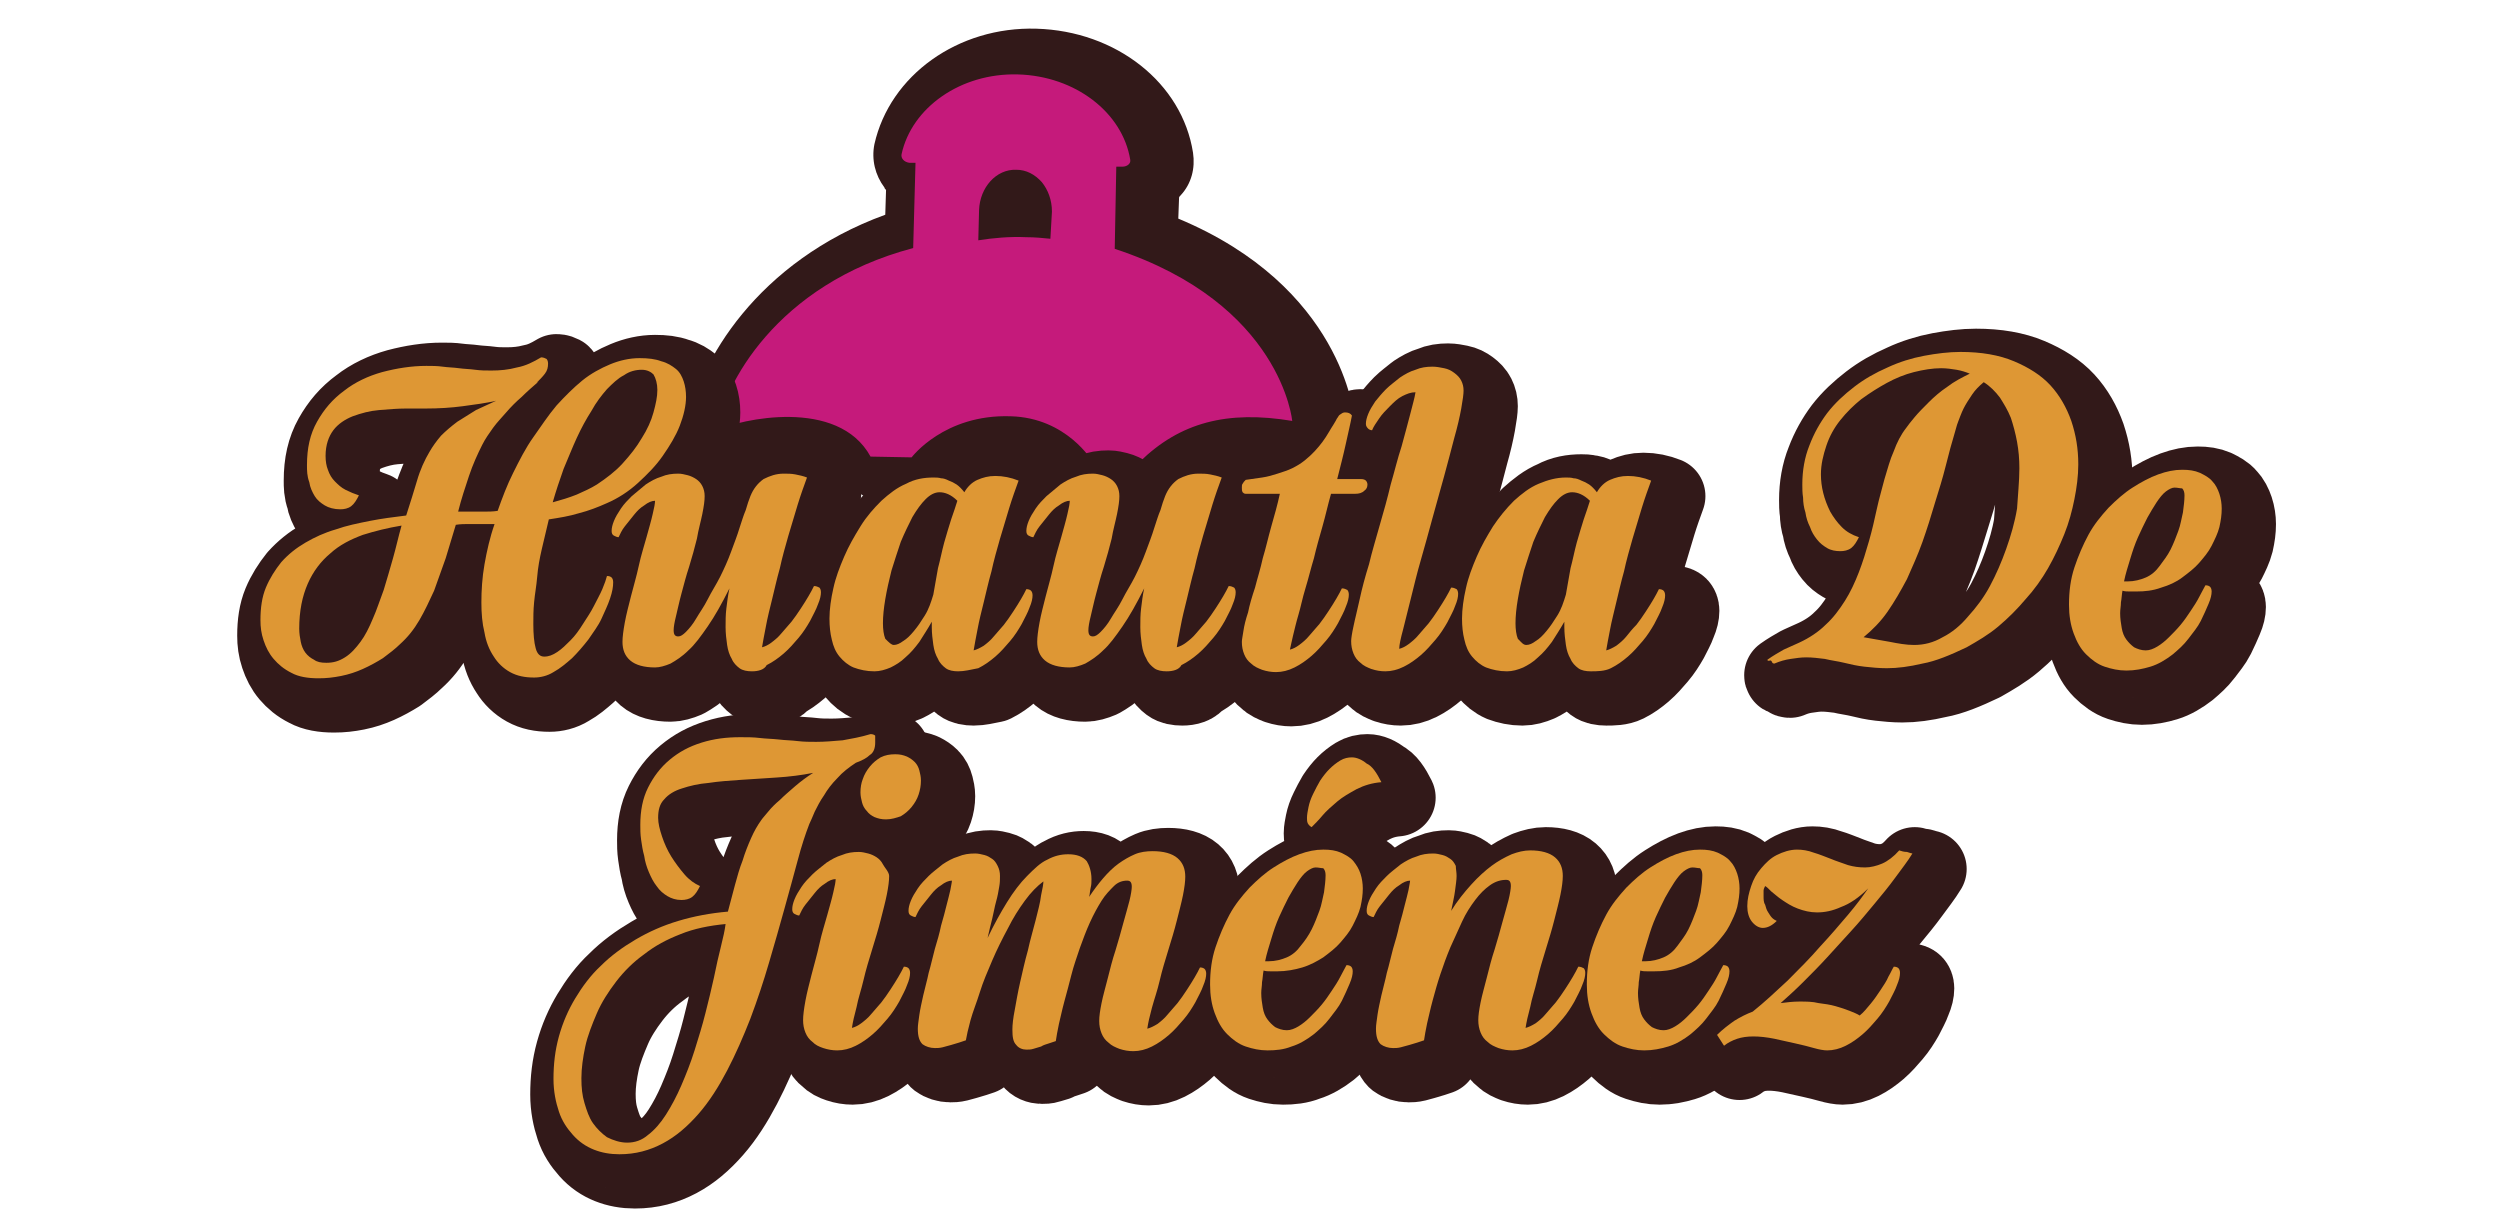
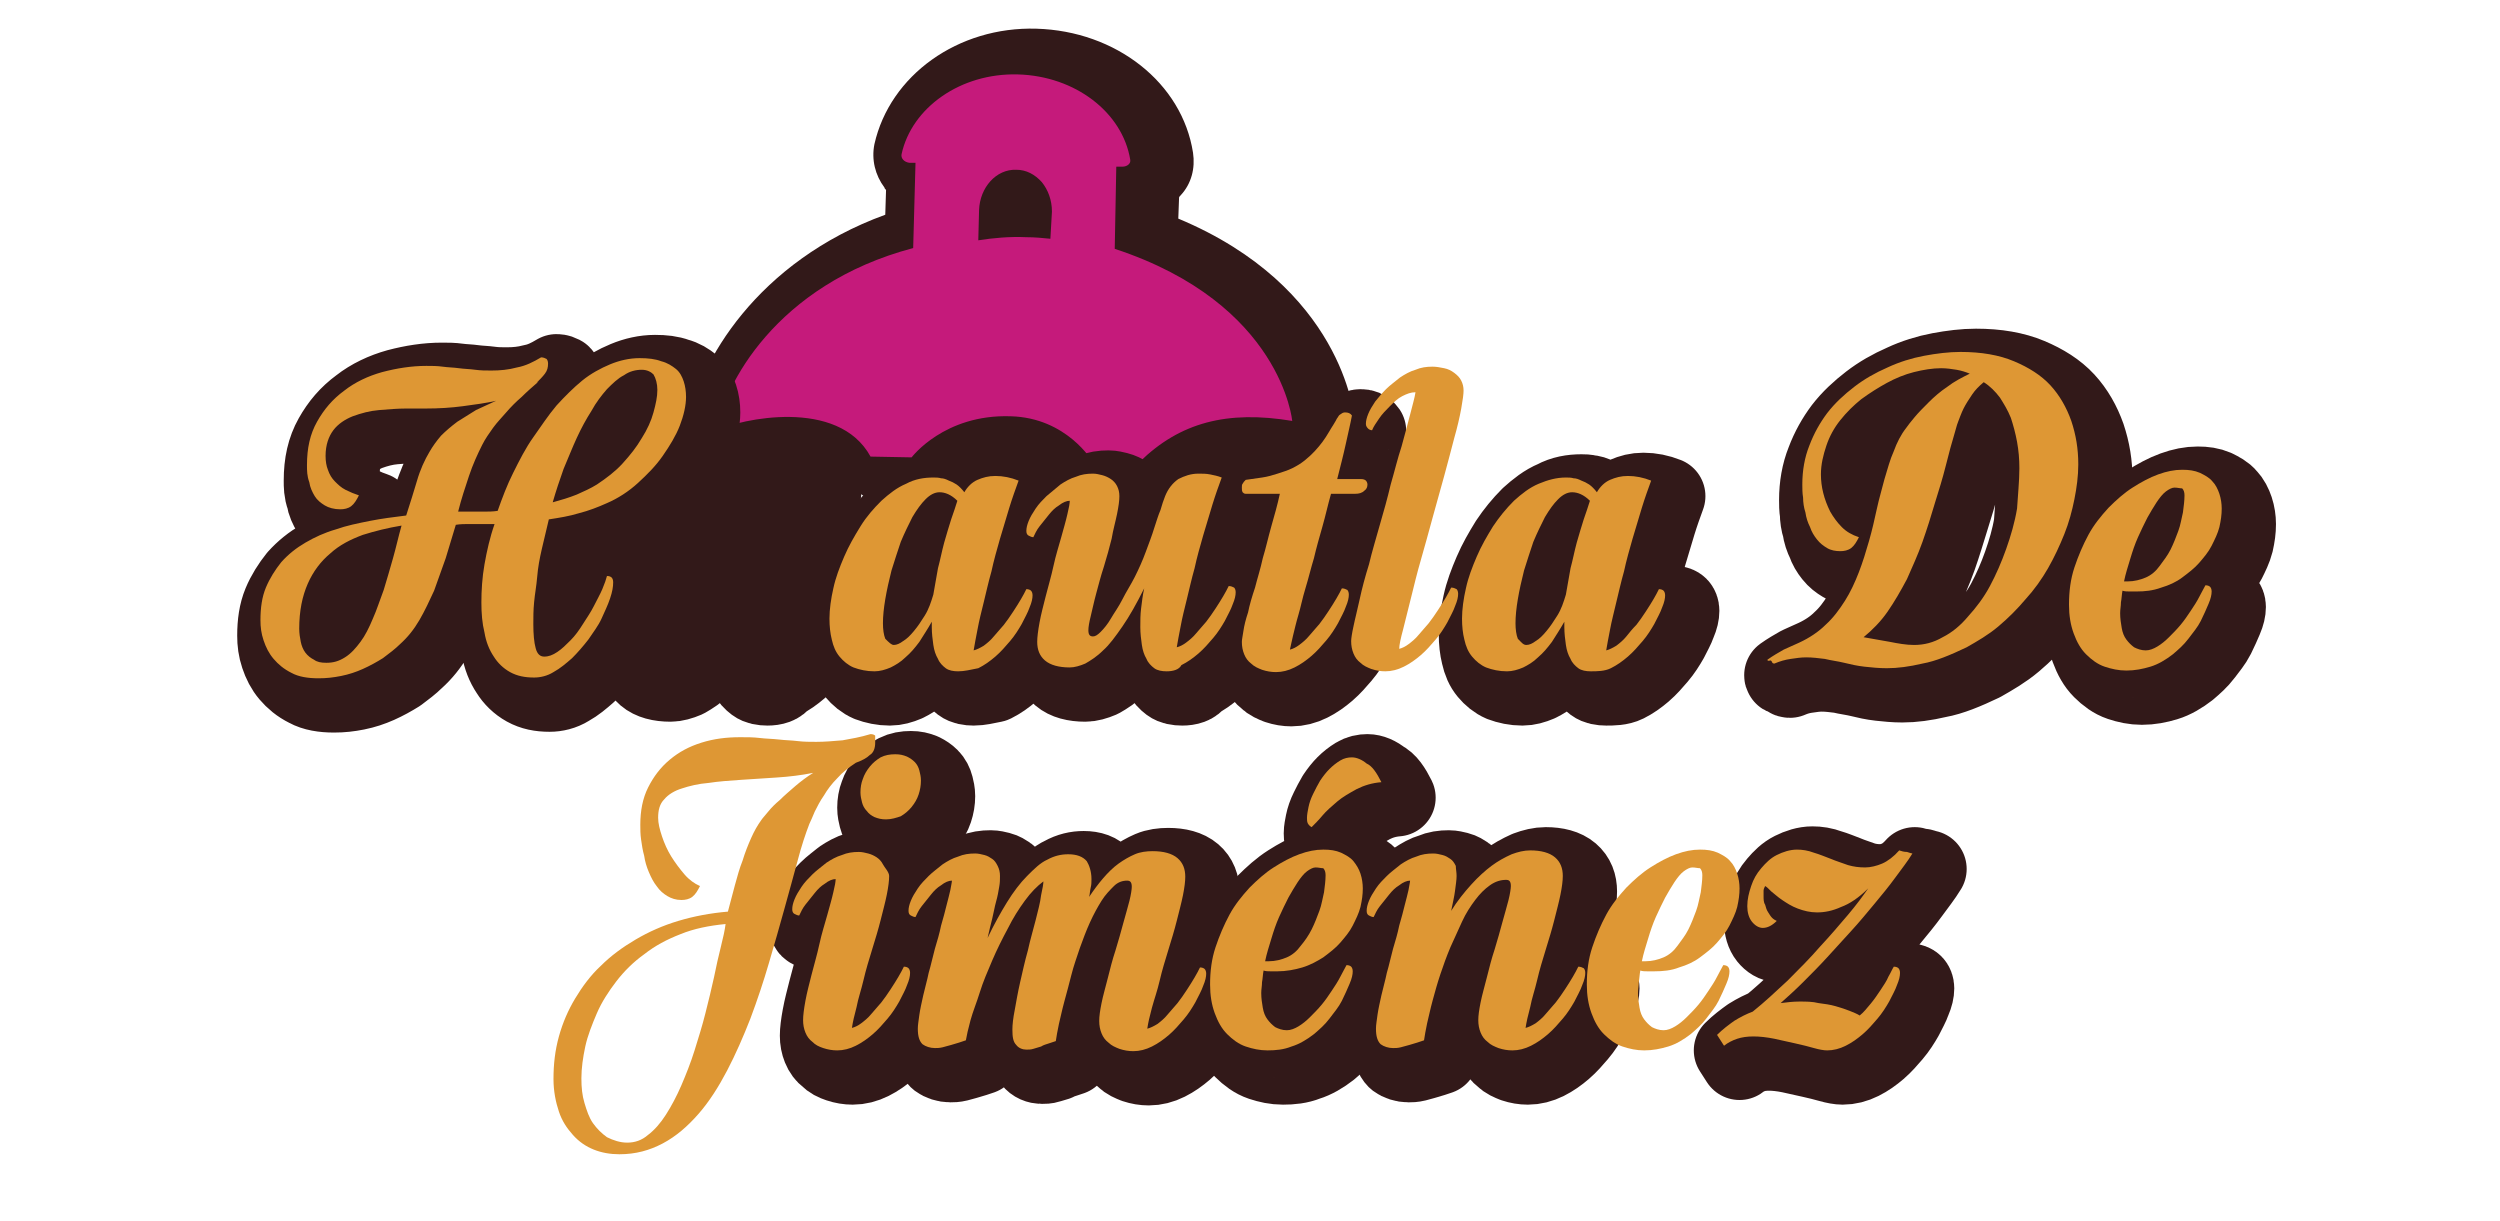
<svg xmlns="http://www.w3.org/2000/svg" version="1.0" id="Capa_1" x="0px" y="0px" viewBox="0 0 322.5 157.5" style="enable-background:new 0 0 322.5 157.5;" xml:space="preserve">
  <style type="text/css">
	.st0{fill:#311516;}
	.st1{fill:#DE9734;}
	.st2{fill:#C51A7B;}
	.st3{fill:#321919;}
	.st4{fill:none;}
	.st5{fill:#321919;stroke:#321919;stroke-width:10;stroke-linecap:round;stroke-linejoin:round;stroke-miterlimit:10;}
</style>
  <path class="st0" d="M-109.6,654.3c-0.1-0.1-0.2-0.2-0.3-0.3c0.7-2.5,0.1-5.1-1.6-7.4c-2.3-3-6.8-3.7-6.8-3.7  c-1.3-2.4-3.5-4.6-6.4-4.8c-0.4,0-0.7-0.1-1.1-0.1c-3.3,0-5.2,1.4-6.3,2.7c-2.1,2.5-2.4,6.5-2.2,9c-1.9,0.7-3.6,1.5-4.9,2.7  c-1.1-1.3-2.5-2.2-4.1-2.9c-1.4-0.6-3-1-4.6-1c2.2-0.7,4.2-1.8,6-3.3c3.6-3.1,4.3-6.5,4.2-8.9c0-1.8-0.5-3.5-1.3-5.2  c1.9-1.5,3.2-3.7,3.5-5.9c0.5-4-0.8-6.5-2-8c-1.9-2.2-4.7-3.2-8.3-3.2h-0.3c-4.6,0.1-8.5,1.7-11,4.5c-1.4-2-4-4.2-8.5-4.7  c-3.1-0.4-6.3,0.4-9.1,2.3c1-4.2,1.1-5.5,1.1-6.1c0-2.4-0.8-4.6-2.4-6.2c-1.1-1.1-3-2.4-6-2.4c-1.9,0-3.9,0.5-6.2,1.7  c-4.6,2.3-7.5,6.1-7.6,10.4c0,0.5,0,1.6,0,1.6c-0.5-0.1-1.6-0.2-2.2-0.3c1.3-8.1-1.2-11.1-4-12.3c-1-0.4-2.1-0.6-3.3-0.6  c-3.9,0-8.7,2.7-11.5,6.3c-1.9-2.2-4.3-4-7.2-5.3c0.5-1,0.4-2.1,0.4-3.3c-0.2-5.8-6.9-9.5-12.4-9.5c-3.5,0-11.5,2.3-11.6,10.3  c0,0.1-0.1,0.5,0.5,0.5c0.4,0,0.9,0,0.9,0v1.4c0,0-6.2,3.4-8.1,5.5c-0.2-0.3-0.2-0.3-0.4-0.6c1.2-2.1,0.9-5-1.1-6.9  c-1-1-2.4-1.4-3.8-1.4h0c-1.1,0-3.9,0.2-7.3,1.5c-0.7-0.1-1.4-0.1-2.1-0.1h-0.1c-11.4,0-18.1,6.9-18.4,7.2c-0.3,0.3-3.3,3.4-5,7.8  c-2.6,6.6-1.3,13,3.8,18.1l0.4,0.4c0.1,0.1,0.3,0.2,0.6,0.4c-0.4,1.3-0.8,2.5-1.3,3.6c-0.3-0.2-0.5-0.4-0.8-0.6  c-1.4-0.9-3-1.4-4.6-1.4c-4.2,0-8.1,3.3-9.1,7.8c-1,4.5,1.2,8.8,5.7,10.9c1.5,0.7,3,1.1,4.6,1.3c-4.5,7.1-7.2,20.2,5.8,26  c0.9,0.4,1.8,0.6,2.8,0.6c-0.4,0.8-1,1.7-1.6,2.5s-1.1,1.5-1.4,1.8c0,0,0,0.1-0.1,0.1c-0.6-1.1-1.5-2.1-2.7-3  c-1.7-1.3-3.6-1.9-5.6-1.9c-3.5,0-6.8,1.9-8.6,5c-1.8,2.9-1.9,6.4-0.3,9.4c2.2,4.3,7.4,5.8,12.9,6.2c9.6,0.7,14.5-4,14.5-4  s2.6,3.8,7.3,3.8c4.8-0.1,9.4-2.7,13.6-9.7c-0.5,13,3,21.2,10.5,24.4c2.1,0.9,4.4,1.4,6.7,1.4c10.7,0,19.2-11.3,19.2-11.3  c3,4,8.1,2.7,9.3,2.1c0,0,2.5,6.5,12.6,5.5c4.8-0.5,7.9-2.5,9.1-4.8c0.3-0.5,0.5-1.1,0.6-1.6c0.3-1,0.3-1.8,0.3-1.8s0.5,1.7,4.2,1.7  h0.3l1.3,0l1.5,0c1.9-0.1,2.3-1.5,2.3-1.5c0.9,1.3,2.9,1.4,3.4,1.4h0.2l0.8,0l1.6,0l1.7,0l4.9-0.1c1.8,0,3.5-0.1,5.3-0.1l0.6-3.8  c0,0,0.3,3.7,5.7,3.7h0.2l0.8,0l2.3,0l1.5,0l2.7-0.1l3,0c0.5,0,0.9,0,1.3,0l3.7-0.1l0.3-2.1l1.6-10.9c0,0-1.5,0.5-2.5,0l0.3-1.7  c0,0,15.2,1.8,18.4-15.4c2.1,0.2,4.1-0.5,5.9-1.9c3-2.4,3.6-5,3.6-6.9c0-0.2,0-0.4,0-0.6c2.1-1.3,3.5-3.6,3.8-6.4  C-107.3,657.8-108.5,655.6-109.6,654.3 M-280.6,671.2c0,0-6.9-1.3-4-5.9c2.5-4.1,11-4.8,11-4.8  C-278.1,664.2-280.6,671.2-280.6,671.2 M-266.3,646.9c-2.4-0.6-4.9-0.9-7.3-0.9c-0.8,0-1.6,0-2.5,0.1c1.6-2.7,3.6-6.5,5.3-11.6  c2.3-0.3,5.9-1.1,9.5-3.3c0,0-0.1-0.1,0,0c0.1,0.1,0,0.1,0,0c-2.1,7.8-0.9,10.2-0.6,11.2c0.7,2.6,2.5,4.7,4.8,5.8  C-259.8,648-263,647.7-266.3,646.9 M-218.3,696.6c-1.1-1.7-3-2.7-5-2.7c-2.4,0-3.8,1.9-5.5,3.6c-2.3,2.4-5.3,1.7-7.5,1  c-2.6-0.8-3.8-2.6-4.2-3.8c-1-2.9-1.3-9.4-0.3-12.6c0.4,0.3,6.8,5.4,13.1-0.2c0,0,2.4,3.3,5.4,1.7c0,0-0.2,2.4,1.7,5.6  c2.6,4.3,7.2,5.7,7.2,5.7C-215.1,695-216.8,695.6-218.3,696.6 M-150,689.6c0,0-0.5-2.3-3.6-2.6l-0.4,0l-0.1,0h-0.1  c-0.1,0-0.2,0-0.2,0c-0.6,0-1.4,0-2.2,0c-2,0-5.9,0-10.5,0.1l-0.9,0l-1,0l-1.1,0l-0.4,2.8c0,0-0.3-2.6-4-2.7l-5.1,0.1l-0.4,2.8  c0,0-0.3-2.5-3.7-2.7l-1.3,0l-2.4,0l-1.1,0l-0.4,2.8c0,0-0.3-2.5-3.8-2.7l-4.3,0.1c2.2-2.3,2.9-5.7,3-6.4c1.4,0.9,3.1,1.3,4.8,1.3  c2.5,0,5.2-1,7.6-2.7c2.5,2.2,5.9,3.1,9.8,2.5c3.3-0.5,6.1-1.8,8.4-4c1.3,1.5,2.9,2.6,4.6,3.3c2.6,0.9,4.3,1,7.1,0.3  c0,0-0.5,3.8,2.3,5.5L-150,689.6z" />
  <path class="st1" d="M-298.3,647.6c2.7,1.3,5.3,1.1,7.4,0.5c2.8-0.8,5.1-2.6,6.7-5c1.7-2.4,4.2-6.6,6.3-13.2  c2.6-7.8,4.4-17,9.7-22.8c1.1,1.3,2,3.4,2.1,6.7c0.4,7.3-6.3,11.6-9,13.1c-0.3,0.2-0.2,0.6,0.2,0.6c2.8-0.2,9.7-1.5,13.3-7.7  c3.5-6.1,1.6-12.4-3.7-15.1c1-0.7,2.1-1.3,3.2-1.8c0.6-0.2,0.4-1.1-0.2-1.1c-1.5,0-4,0.4-6.7,1.6c-0.9-0.2-1.8-0.2-2.8-0.2  c-9.4,0-14.9,5.7-14.9,5.7s-10,10-1.3,18.7c0,0,2.2,1.7,3.9-1.5c0,0-7.1-3-3.2-12c3.9-9,14.5-9.3,14.5-9.3s0.4,0,1.1,0.1  c-0.9,0.6-1.7,1.2-2.6,2c-7,6.6-9,17.4-9,17.4s-5.1,27.6-14,22c0,0,6.9-4,2.1-7.1C-299.4,636.4-304.8,644.5-298.3,647.6" />
  <path class="st1" d="M-259.8,625c0.9-1.2,2.3-3,3.8-3.7c0.3-0.1,0.5,0.1,0.5,0.4c-1,2.9-4.7,14.6-4,17.1c0.8,2.9,4.9,4.3,7.7,1.1  c2.8-3.2,5.4-7.3,5.4-7.3s-1.6,9.8,3.3,9.4c3.9-0.3,7.2-6.4,7.2-6.4s2,8.6,10.1,5.8c5.6-1.9,7-6.1,7.6-7.9c0.3-0.9,0.1-1.9-0.5-2.6  c0,0-2.9,7.7-7.7,8.4c-4.8,0.6-2.8-7.2-2.8-7.2s9.4,1.3,11.9-8.1c0.8-3-0.3-5.1-2.3-6.1c-2.4-1.2-6.3-0.6-9.7,2.4  c-2.7,2.4-5.1,6.2-6.5,11.8c0,0-1.9,5.6-5.9,7.2c0,0,3.4-13.7,4.8-18.9c0.2-0.9,0.5-1.5,0.6-1.8c0,0-3.7-1.6-5.7,0.1  c-0.3,0.3-0.7,0.9-1.1,1.7c-2,4.1-5.1,13.8-8.2,17c-0.6,0.6-1.6,0.2-1.6-0.6c0-0.9,0.2-2.3,0.9-4.3c1-3.3,3.5-8.8,3.1-12  c-0.1-1.5-0.9-2.5-2.6-2.6c-2-0.1-3.8,0.4-5.2,1.3c-2.1,1.3-3.5,3.3-3.9,5.5C-260.7,625.2-260.1,625.4-259.8,625 M-224.6,620.3  c0.2-0.2,0.3-0.3,0.5-0.5c1.1-1,1.9-0.6,2.3,0.5c1,2.7-0.8,9.7-7.2,10.5C-229,630.7-227.1,623.2-224.6,620.3" />
  <path class="st1" d="M-216.7,638.3c2.3,4.8,7.3,4.1,10.9,2.3c3.4-1.8,12.5-9.5,10.2-19.4c-0.4-1.6-1.5-2.9-3-3.4  c-1.7-0.5-4.5-0.6-8.5,1.3c0,0,4.8-12.6,0.6-14.3c-3.4-1.4-9.2,3-10,6c-0.2,0.8,0.3,1.4,0.8,0.7c0.9-1.3,2.7-3.4,4.4-4  c0.4-0.2,0.8,0.2,0.7,0.7C-212.3,612.9-218.6,634.3-216.7,638.3 M-209.6,628.2c1.3-6.8,5.3-8.5,6.6-7.9c1.8,0.8,0.9,4.7-0.5,9.8  c-1.4,5.1-4.4,10.5-6.3,10C-211.7,639.5-210.7,633.4-209.6,628.2" />
  <path class="st1" d="M-191.6,641.9c5,0.2,8.8-7.2,8.8-7.2s0.5,6.8,6.5,7.1c6,0.3,11.4-5.4,13-10.8c1.6-5.4,1.9-13.6-5.7-14.5  c-7.6-0.9-12.8,9.1-13.8,14.5c0,0-3.4,8-6.8,8c0,0,8.2-28.4,8.2-31.3c0-2.4-1.8-5.1-7.3-2.4c-3.1,1.5-4.6,4.7-4.8,6.4  c0,0.4,0.4,0.5,0.6,0.2c0.9-1.4,2.5-3.5,4.9-4.5c0.3-0.1,0.6,0.2,0.5,0.5L-195,636C-195,636-196.6,641.7-191.6,641.9 M-175.6,629.2  c1.4-5.6,4.2-11.4,6.2-10.6c2.1,0.8,0.9,6.7-0.6,12.3c-1.4,5.6-4.2,9.5-5.7,9.1C-177,639.5-177,634.7-175.6,629.2" />
  <path class="st1" d="M-161.4,639.9c2.5,2.1,8.7,3.4,13.5-0.8c4.8-4.2,1.7-9.3-1.8-12.1c-3.5-2.8-5.8-8.5,1.4-8.6c0,0,0.1,0,0,0.1  c-0.5,0.5-3.1,3-1.4,5.9c1.9,3.1,6.1,0.6,6.5-2.1c0.4-2.6-0.3-5.6-5.6-5.5c-5.3,0.1-8.2,2.7-9.1,6.1c-1.1,4.2,4.9,8.5,6,10.2  c1.1,1.7,2.4,6.6-3.6,6.8c-5.5,0.1-4.9-7.1-1.8-9.1c0.4-0.3,0.3-0.9-0.1-1c-0.9-0.4-2.3-0.6-4.1,0.5  C-164.4,632.1-163.9,637.8-161.4,639.9" />
  <path class="st1" d="M-226.7,697.2c-1.3,3-5.3,8.9-14.8,3.4c-12.7-7.4,0.5-45.7,3-48c0,0-7.4-4.6-14.2,8.4  c-6.8,13-9.8,22.4-11.1,22.8l10.4-32.6c0,0-8.3,0.4-16.6-1.6c-8.3-2-16.7,0.1-21,5.8c-4,5.4-5,14.9,0.5,20.2c0,0,3.1,1.7,4.7-1.1  c0,0-8.7-5.7-4.5-13.6c4.2-7.9,25.2-6,25.2-6s-6.1,3.9-10.4,11.3c-3.8,6.6-7.2,17.3-10.9,21.5c-3.7,4.3-7.7,8-12.8,5.6  c0,0,8.1-4.2,3.2-7.8c-3.9-2.9-9.4,1.8-7.1,6.2c2.5,4.8,12.9,8,20.6-3c7.7-11,11.9-28.7,19.3-32.4c0,0-10.3,35.4-12,38.7  c0,0,5.4,5,13.4-10.3c8-15.2,10.3-25.3,16.8-29.1c0,0-4.9,10.4-6.6,17.5s-6.9,31.8,4.9,36.9c10.1,4.4,22.4-7.2,21.9-12.5  C-225,696.5-226.3,696.3-226.7,697.2" />
  <path class="st1" d="M-220.5,641.6c-2.8,0.6-4.6,5.4-4.7,7.9c0,0.5,0.7,0.8,1,0.4c1.3-1.6,4.3-4.6,8-4.9  C-216.1,645-217,640.9-220.5,641.6" />
  <path class="st1" d="M-170.7,652c-5.9,0.9-9.8,4.8-12.5,14c0,0-2.9,6.7-6,8.1c-0.4,0.2-0.8-0.2-0.7-0.6c0.7-2.3,2.6-8.6,3.3-11.4  c1-3.9,3.8-12.2-8.4-7.4c0.1-0.5,0.2-0.9,0.3-1.1c0.1-0.3-0.1-0.6-0.4-0.7c-4.3-1.7-6.1,1.3-6.1,1.3c-9.7-7.3-16.7,13.4-16.7,13.4  c-2.8,5.6-5.5,6.4-5.5,6.4l0-1.2c0-1.1,4.3-16.1,5.2-19.4c0.1-0.4-0.1-0.7-0.5-0.8c-5.2-0.9-6.4,2-6.4,2c-6.3-6.6-13.3,5.5-14.2,7.4  c-1.3,2.7-4.5,12.1,0.8,14.4c5.3,2.3,9.7-5,9.7-5s0.1,4.3,3.1,5.4c3,1.1,8-5.7,8-5.7s-0.8,4,3.8,5.5c4.6,1.5,8-4.5,8-4.5  c-2.5,17.8-8.7,14.1-8.7,14.1s4.1-2.1,2.4-5.3c-1.7-3.2-5.7-1.5-6.5-0.4c-0.8,1.1-2.1,6.5,4.7,7.2c6.8,0.7,10.4-6.2,11.8-8.6  c1.1-1.8,4.6-15.4,6.4-22.2c2.3-1,4.7-2.1,3.1,2.4c-2.3,6.6-5.3,13.8-2.1,16.4c3.2,2.6,9.6-1.5,11-5.8c0,0,0.4,7.7,8.2,6.5  c6.5-1,9-6.4,9.6-10.2c0.1-0.4-0.5-0.5-0.7-0.2c-1.4,2.6-5.4,8.7-8.8,6.9c-3.7-1.9,1-21.1,6.2-19.7c0,0-4,3.1-1.9,5.8  c2.1,2.7,5.3,1.2,6.4-1C-163.2,655.8-164.4,651-170.7,652 M-225.5,656.8c-1.3,2.8-2.4,9.8-2.7,11.1c-0.3,1.4-2.5,5.6-5,5.7  c-2.5,0.1,0-10,2.6-15.5c1.6-3.4,3.4-3.4,4.6-2.9C-225.5,655.4-225.2,656.2-225.5,656.8 M-201.9,656.6c-1.3,2.8-2.4,9.8-2.7,11.1  c-0.3,1.4-2.5,5.6-5,5.7c-2.5,0.1,0-10,2.6-15.5c1.6-3.4,3.4-3.4,4.6-2.9C-201.9,655.3-201.6,656-201.9,656.6" />
  <path class="st1" d="M-187.8,645.4c0,2.4,0.9,4,3.2,3.9c2.2,0,4.1-2,4-4.5c0-2.4-1.1-3.5-3.3-3.5  C-186.2,641.4-187.9,643-187.8,645.4" />
  <path class="st1" d="M-134.7,652c-7.1,2-6,7-6,7c-0.2,0.4-1.8,0.4-2.8,0.4c-0.1-3.7-1.6-6.4-4.5-7.6c-4.7-2-10.8,1.1-13.9,7.8  c-4,8.6-1.8,14.9,2.2,16.2c4.8,1.7,11.6-1,14.6-8.3c0.9-2.2,1.4-4.2,1.6-6.1c1.2,0.1,2.9-0.5,2.9-0.5c0.6,4.4,7.6,12.9,6.9,18.2  c-0.8,5.3-4.2,6.1-6.5,6.8c-2.2,0.7-6.5-0.9-6.5-4.6s3.3-5,3.3-5c-0.8,2.2-1,4.9,1.5,5.8c2.5,0.9,5-1.4,5.2-4.4c0.2-3-2.5-4.3-6.4-3  c-3.9,1.4-6.6,6-4.1,9.7c2.5,3.7,9,3.8,14.6-0.4c5.5-4.2,4.1-11.6,3.1-14.3c-0.9-2.7-8-13.1-5.7-15.3c2.3-2.2,4.8-1.2,4.8-1.2  c-1.4,0.2-3.1,2.5-2.4,4.9c0.7,2.4,5.2,3.6,6.9-0.2C-124,654.3-127.6,650-134.7,652 M-151.8,657.5c-0.3,3.6,1.8,4.3,1.8,4.3  s-3.1,13-6.4,12.7c-3.3-0.3-0.8-10.5-0.4-12c0.5-1.5,3.5-12.4,9.4-8.8C-147.3,653.7-151.5,653.8-151.8,657.5" />
  <path class="st2" d="M-215.7,697.7c-2.3,0.1-4.1,2-4.1,4.2c0.1,1.9,1.5,3.2,3.6,3.1c2.5-0.1,4.2-2.1,4.1-4.1  C-212.2,699-213.7,697.7-215.7,697.7" />
  <path class="st2" d="M-193.2,689.6l-1.5,0l-0.3,1.5c-0.4-1-2.1-1.6-4.3-1.5c-4.2,0.1-8.2,3.8-8,8.3c0.1,3.9,3.3,6.2,6.6,6.1  c1.7,0,3.3-0.6,4-1.6l-0.2,0.7c-0.2,0.8-0.9,2.7-4.1,2.8c-1.7,0-3.1-0.5-4.3-1.4l-2.9,3.4c2,1.7,4.9,2.2,7.8,2.2  c7.3-0.2,8.2-5.2,8.6-7.7l1.7-9.3C-189.8,691.3-191.2,689.6-193.2,689.6 M-199,699.5c-1.7,0-2.9-0.9-2.9-2.4c0-1.5,1.4-3,3.3-3  c1.7,0,2.9,1,2.9,2.4C-195.7,698-197.1,699.5-199,699.5" />
  <path class="st2" d="M-173.9,698c0-0.2,0-0.3,0.1-0.6l0.8-4.7c0.3-1.8-1.2-3.5-3.1-3.5l-1.6,0l-1.4,7.8c-0.3,1.5-1.1,2.3-2.4,2.3  c-1.1,0-1.7-0.5-1.8-1.5c0-0.1,0-0.4,0-0.6l0.8-4.4c0.3-1.8-1.2-3.5-3.1-3.5l-1.6,0l-1.5,8.4c-0.1,0.4-0.1,1-0.1,1.4  c0.1,2.9,2.1,4.6,5.5,4.5c2.4-0.1,3.7-0.8,4.7-2l0,0.1c0.4,0.6,1,1,1.7,1.3c0.6,0.2,1.2,0.3,2,0.3c0.8,0,1.3-0.1,1.8-0.3l0.8-4.4  c-0.2,0-0.4,0.1-0.7,0.1C-173.5,698.9-173.9,698.5-173.9,698" />
  <path class="st2" d="M-160.1,688.5c-1.6,0-2.8,0.6-3.9,2.2l0.3-1.7l-5.3,0.1l-2.5,14.2l5.3-0.1l1-5.5c0.5-2.7,1.9-4.3,4.2-4.4  c1,0,1.5,0,1.9,0.1l0.8-4.6C-158.8,688.5-159.5,688.5-160.1,688.5" />
  <path class="st2" d="M-142.6,698.1c-0.5,0-0.9-0.4-0.9-0.9c0-0.2,0-0.3,0.1-0.6l0.8-4.7c0.3-1.8-1.2-3.5-3.1-3.5l-1.6,0l-1.4,7.8  c-0.3,1.5-1.1,2.3-2.4,2.3c-1.1,0-1.7-0.5-1.8-1.5c0-0.1,0-0.4,0-0.6l0.8-4.4c0.3-1.8-1.2-3.5-3.1-3.5l-1.6,0l-1.5,8.4  c-0.1,0.4-0.1,1-0.1,1.4c0.1,2.9,2.1,4.6,5.5,4.5c2.4-0.1,3.7-0.8,4.7-2l0,0.1c0.4,0.6,1,1,1.7,1.3c0.6,0.2,1.2,0.3,2,0.3  c0.8,0,1.3-0.1,1.8-0.3l0.8-4.4C-142.2,698.1-142.4,698.1-142.6,698.1" />
  <path class="st2" d="M-232,603.9l0-5.2l0.4,0c0.3,0,0.5-0.2,0.5-0.5c-0.6-2.9-3.6-5.2-7.2-5.1c-3.6,0-6.6,2.3-7.1,5.2  c0,0.3,0.2,0.5,0.5,0.5l0.4,0l0,5.4c-8.6,2.5-11.6,9-12,11.7c1.4-0.7,7.5-2.3,9.6,1.4l2.6,0c0,0,1.9-2.8,6.1-2.8  c3.5,0,5.2,2.7,5.2,2.7l2.9,0c2.4-2.5,5.4-3.4,9.5-2.8C-220.6,614.4-221.5,607-232,603.9 M-236.1,603.4c-0.5,0-1-0.1-1.5-0.1  c-1.1,0-2.1,0.1-3,0.3l0-1.9c0-1.4,1-2.6,2.2-2.6c0.6,0,1.2,0.3,1.6,0.7c0.4,0.5,0.7,1.1,0.7,1.8L-236.1,603.4z" />
  <path class="st2" d="M-121.8,654.5c3.1-1,6.2-3.4,4-6.8c-2.5-3.8-5.5-1.2-7.6,1.4c1.6-3,2.3-7.2-1.6-7.9c-4.8-0.8-4.7,4.2-4.4,7.8  c0.9-0.2,1.9-0.3,2.9-0.1c0.9,0.2,1.8,0.5,2.6,1c1.6,1.1,2.7,2.8,3.1,4.7c0.2,1,0.2,2,0,3.1c-0.2,1-0.5,1.9-0.9,2.7  c-1.1,1.7-2.7,3-4.6,3.5c0.6,3.5,2.8,7.7,6.4,5.3c3.7-2.6,1.4-5.8-1-8.1c2.8,1.5,6.5,2,7.2-1.9  C-114.8,654.6-118.6,654.2-121.8,654.5" />
  <path class="st3" d="M359.5,636.7c-0.2-0.2-0.3-0.3-0.5-0.5c0.7-2.4,0.2-4.9-1.4-7.1c-2.1-2.8-4.6-3.4-6.2-3.4c-0.1,0-0.3,0-0.4,0  c0-0.1-0.1-0.2-0.1-0.3c-1.2-2.2-3.4-3.5-6-3.8c-0.3,0-0.7-0.1-1-0.1c-3.1,0-4.9,1.4-5.9,2.6c-1.5,1.8-2.1,4.2-1.9,7.5  c-0.1,0-0.2,0.1-0.3,0.1c-2.4,0.7-4.4,1.8-6,3.2c-1.2-1.4-2.6-2.5-4.3-3.2c-1.5-0.7-3.1-1-4.8-1c-3.6,0-7.2,1.5-10.2,4.3  c-2.1-2.9-5.8-4.2-10.1-3.5c-2.8,0.4-5.3,1.4-7.4,3c0.9-1.7,1.3-3.7,1.2-5.6c-0.2-4.9-3-7.9-7.8-7.9c-2.2,0-4.2,0.8-5.7,2.2  c-1.5,1.4-2.4,3.3-2.6,5.5c-0.9-0.1-1.8-0.2-2.8-0.2h-0.3c-2.4,0-4.4,1.7-4.9,4c0,0.1,0,0.2-0.1,0.3c-1.2-0.4-2.4-0.6-3.6-0.6  c-3,0-5.8,1.3-8.4,3.8c-0.1-0.5-0.3-1-0.6-1.4c-0.2-0.4-0.8-1-0.8-1c1.1-2.4,3.6-3,3.6-3s-0.2-9.8-8.2-9.4c-0.6,0-1.2,0.1-1.8,0.2  c-5,1.1-7.6,7-8.1,10.9c-1.6,0.1-3.3,0.7-4.9,1.7l-1.7-1.1c-0.4-0.2-2.5-1.5-5.6-1.5c-2.2,0-4.3,0.6-6.3,1.7l0.8-2.6l-6.4,0.3  c0,0-0.6,0-1.6,0c-2.8,0-8.3-0.2-13.8-1.5c-2.4-0.6-4.8-0.8-7.2-0.8c-7.8,0-14.5,3.1-18.4,8.4c-0.1,0.1-0.2,0.2-0.3,0.4  c-0.3-1-0.8-1.9-1.5-2.7c-1.8-2-4.4-3-7.8-3l-0.3,0c-4.6,0.1-8.4,1.7-10.8,4.7c0,0,0,0,0,0c-1.3-1.9-3.8-4.3-8.3-4.9  c-3.4-0.4-6.7,0.6-9.6,2.9c0.9-3.8,1.4-6.1,1.4-7c0-2.3-0.8-4.3-2.2-5.8c-1-1-2.8-2.2-5.5-2.2c-1.8,0-3.7,0.5-5.9,1.6  c-4.4,2.2-6.8,6.6-7.2,9.8c-0.1,0.7,0,1.5,0.2,2.1c-0.9-0.2-1.8-0.4-2.8-0.4c1.1-6.4-0.3-10.5-4.1-12.1c-1-0.4-2-0.6-3.1-0.6  c-4.1,0-9.2,3.2-11.7,7c-1.9-2.4-4.5-4.2-7.6-5.6c0.6-1,0.8-2.2,0.6-3.3c-1-5-5.8-8.7-11.5-8.6c-6,0-11,3.9-11.4,8.8  c-0.1,0.9,0.1,1.5,0.5,1.8c0.1,0.1,0.2,0.1,0.3,0.2l0,1.5c-2.7,1.2-5.1,2.9-7,5c-0.3-0.7-0.7-1.3-1.1-1.9c0.7-1.1,0.9-2.4,0.7-3.7  c-0.5-2.3-2.6-4-5-4c-1,0-3.8,0.2-7.2,1.5c-0.7-0.1-1.4-0.1-2.1-0.1l-0.1,0c-11,0-17.5,6.6-17.8,6.9c-0.3,0.3-3.1,3.2-4.8,7.5  c-2.5,6.3-1.2,12.4,3.6,17.2l0.4,0.4c0.2,0.1,0.5,0.3,0.9,0.5c-0.5,1.6-1,3.1-1.6,4.5c-0.4-0.3-0.8-0.7-1.2-0.9  c-1.3-0.8-2.7-1.3-4.2-1.3c-3.9,0-7.6,3.1-8.5,7.2c-0.9,4.2,1.2,8.2,5.3,10.1c3.3,1.5,6.9,1.8,10.4,0.8c3.5-1,6.7-3.4,9-6.6  c1.8-2.5,4.4-7,6.6-13.7c2.2-0.3,6.6-0.5,10.2-2.9c-0.1-0.1-0.1-0.1,0,0c0.1,0.1,0.1,0.1,0.1,0.1c0,0-0.1,0-0.1-0.1  c-2.1,7.8-1,10-0.8,10.9c1,3.7,4.4,6.2,8.3,6.2c2.3,0,4.5-0.9,6.2-2.5c0.1,0.1,0.2,0.2,0.3,0.3c1.4,1.6,3.3,2.5,5.4,2.5  c0.2,0,0.4,0,0.6,0c2.2-0.2,4.3-1.2,6.3-3c2,1.9,4.5,2.9,7.3,2.9c1.4,0,2.9-0.3,4.5-0.8c1.9-0.7,3.7-1.6,5.1-2.8  c2,2.3,4.8,3.6,8,3.6c2.9,0,5.5-1,7.1-1.9c1.4-0.7,2.9-1.8,4.4-3.1c0.2,0.6,0.6,1.2,0.9,1.7c1,1.4,2.9,3,6.3,3.2  c2.8,0.1,5.4-0.9,8-3.2c1.8,1.9,4.2,2.9,7,3.1c3.9,0.2,7.6-1.2,10.9-4c0.3,0.4,0.7,0.8,1,1.1c2.2,1.9,5.6,3,8.9,3  c3.8,0,7.3-1.3,10.1-3.8c1.4-1.3,2.5-2.7,3.2-4.2c0.9,2.3,2.2,4.2,3.9,5.9l0.4,0.4l0.6,0.3c0.5,0.2,2.1,1,4.1,1c0.4,0,0.9,0,1.3-0.1  c-1,2.1-1.9,3.5-2.7,4.3c-0.2,0.2-0.4,0.5-0.6,0.7c-0.5-1.4-1.5-2.6-2.9-3.6c-1.6-1.2-3.4-1.8-5.3-1.8c-3.3,0-6.4,1.8-8.2,4.7  c-1.7,2.8-1.8,6.1-0.3,8.9c2.1,4.1,7.1,6.8,12.4,6.8c3.5,0,9.3,0.3,13.9-4.6c0,0,2.1,3.9,7.9,4.3c4.9,0.3,10.1-0.6,14.1-7.4  c-1,14,2.5,18.1,10.2,21.4c2,0.9,4.2,1.3,6.5,1.3c7.1,0,13.5-4.3,17.2-8.3c0.6-0.7,1.5-1.7,2.3-2.9c1.2,2.6,4,4.3,7.1,4.3h0.2  c0.8,0,1.6-0.1,2.3-0.4l2,2.2c2.4,2.4,4.8,3.2,10.3,3.1h0.4c6.1,0,9.1-2.8,10.5-7c0,0,0,0,0,0c0.3-1,0.3-1.8,0.3-1.8  s0.5,1.7,4.2,1.7h0.1l3,0c1.9-0.1,2.3-1.5,2.3-1.5c0.9,1.3,2.8,1.5,3.4,1.5l14.6-0.1l0.6-3.8c0,0,0.3,3.8,5.7,3.8l14.3-0.1l2-12.5  l-1.6-0.1c0.1-0.4,0.2-1.5,0.2-1.9c3.5,0.2,17.1-3.2,16.5-17.5c2.3,0.6,4.7,0.1,6.8-1.5c2.8-2.2,3.4-4.7,3.4-6.4c0-0.3,0-0.6,0-0.9  c2.1-1.2,3.5-3.4,3.8-6.2C361.7,640,360.5,637.9,359.5,636.7 M188.3,654.8c0,0-6.8-1.3-4-5.9c2.5-4.1,11-4.8,11-4.8  C190.9,647.8,188.3,654.8,188.3,654.8 M250.5,679.2c-0.9-1.8-2.8-3.1-4.9-3.1c-2.2,0-4.1,1.3-5,3.3s-2,2.9-3.6,2.9  c-1.3,0-3-0.6-4.8-1.7c-1.2-0.7-2.1-2.3-2.7-4.7c-0.7-3.2-0.5-8.4,0-10.2c5.3,3,10.9,1.4,12.2-1.3c0,0,2.4,3.7,5.7,2.2  c0,0,0.4,2.8,1.5,4.5c2.9,4.4,6.3,5.1,6.3,5.1C252.6,676.4,250.5,679.2,250.5,679.2 M320.4,671.5c0,0,0-0.3-0.5-0.8  c-0.6-0.8-1.6-1.2-2.6-1.2l-17.5,0.1l-0.4,2.7c0,0-0.3-2.6-3.9-2.7l-5.1,0.1l-0.4,2.7c0,0-0.3-2.5-3.6-2.7l-5.1,0l-0.4,2.7  c0,0-0.3-2.5-3.7-2.7l-6,0c1-1.4,2.9-5.6,3.3-6.6c1.4,1.1,3.2,1.7,5.1,1.7c2.5,0,5.3-1,7.7-2.8c2.4,2.3,5.8,3.3,9.7,2.7  c3.4-0.5,6.2-1.9,8.5-4.3c1.2,1.7,2.9,2.9,4.8,3.5c2.7,0.9,4.8,1,7.7,0.1c-0.1,1.2,0.3,3.5,2.8,5.4L320.4,671.5z" />
  <path class="st3" d="M54.9,647.7C55,647.7,55,647.7,54.9,647.7C55,647.7,55,647.7,54.9,647.7C55,647.7,55,647.7,54.9,647.7" />
  <path class="st2" d="M347.6,637.9c3.1-1,6.2-3.4,4-6.8c-2.5-3.8-5.5-1.2-7.6,1.4c1.6-3,2.3-7.2-1.6-7.9c-4.8-0.8-4.7,4.2-4.4,7.8  c0.9-0.2,1.9-0.3,2.9-0.1c0.9,0.2,1.8,0.5,2.6,1c1.6,1.1,2.7,2.8,3.1,4.7c0.2,1,0.2,2,0,3.1c-0.2,1-0.5,1.9-0.9,2.7  c-1.1,1.7-2.7,3-4.6,3.5c0.6,3.5,2.8,7.7,6.4,5.3c3.7-2.6,1.4-5.8-1-8.1c2.8,1.5,6.5,2,7.2-1.9C354.5,638,350.8,637.6,347.6,637.9" />
  <path class="st1" d="M50.5,623c1-0.7,2-1.3,3.2-1.8c0.6-0.2,0.4-1.1-0.2-1c-1.5,0-4,0.4-6.6,1.6c-0.9-0.2-1.8-0.2-2.8-0.2  c-9.2,0-14.6,5.6-14.6,5.6s-9.8,9.9-1.3,18.4c0,0,2.1,1.6,3.8-1.5c0,0-7-2.9-3.1-11.7c3.8-8.8,14.2-9.1,14.2-9.1s0.4,0,1.1,0.1  c-0.9,0.6-1.7,1.2-2.5,2c-6.9,6.5-8.8,17.1-8.8,17.1s-5,27.1-13.7,21.5c0,0,6.8-3.9,2.1-7c-4.1-2.7-9.5,5.3-3,8.3  c2.7,1.3,5.2,1.1,7.3,0.5c2.7-0.8,5-2.6,6.6-4.9c1.6-2.3,4.1-6.5,6.2-13c2.5-7.7,4.3-16.7,9.5-22.4c1.1,1.3,1.9,3.3,2.1,6.5  c0.4,7.1-6.2,11.4-8.9,12.8c-0.3,0.2-0.2,0.6,0.2,0.6c2.8-0.2,9.5-1.5,13-7.6C57.6,631.8,55.7,625.7,50.5,623" />
  <path class="st1" d="M97.4,642.1c0.8-2.9-0.3-5-2.2-6c-2.4-1.2-6.2-0.6-9.5,2.4c-2.6,2.3-5,6.1-6.4,11.5c0,0-1.8,5.5-5.8,7  c0,0,3.3-13.4,4.8-18.6c0.2-0.9,0.4-1.5,0.6-1.8c0,0-3.6-1.6-5.6,0.1c-0.3,0.3-0.7,0.9-1.1,1.7c-2,4-5,13.5-8,16.7  c-0.6,0.6-1.6,0.2-1.5-0.6c0-0.9,0.2-2.2,0.9-4.2c1-3.2,3.4-8.6,3.1-11.8c-0.1-1.5-0.9-2.5-2.6-2.6c-1.9-0.1-3.7,0.4-5.1,1.3  c-2,1.3-3.5,3.3-3.8,5.4c-0.1,0.5,0.5,0.7,0.8,0.3c0.9-1.2,2.3-2.9,3.8-3.6c0.3-0.1,0.5,0.1,0.4,0.4c-0.9,2.9-4.6,14.3-3.9,16.8  c0.8,2.9,4.8,4.2,7.6,1.1c2.7-3.2,5.3-7.1,5.3-7.1s-1.6,9.6,3.3,9.2c3.9-0.3,7.1-6.3,7.1-6.3s1.9,8.4,9.9,5.7  c5.5-1.9,6.9-5.9,7.4-7.7c0.3-0.9,0.1-1.9-0.5-2.6c0,0-2.9,7.6-7.6,8.2c-4.7,0.6-2.8-7.1-2.8-7.1S94.9,651.4,97.4,642.1 M90.9,638  c1.1-0.9,1.9-0.6,2.3,0.5c0.9,2.6-0.8,9.6-7.1,10.3c0,0,1.8-7.4,4.4-10.2C90.5,638.3,90.7,638.1,90.9,638" />
  <path class="st1" d="M118.7,639.4c-0.4-1.5-1.4-2.8-3-3.3c-1.7-0.5-4.4-0.6-8.4,1.3c0,0,4.8-12.4,0.6-14.1c-3.3-1.3-9,3-9.8,5.9  c-0.2,0.8,0.3,1.4,0.8,0.7c0.9-1.3,2.6-3.3,4.3-3.9c0.4-0.2,0.8,0.2,0.7,0.6c-1.5,4.6-7.7,25.5-5.8,29.5c2.2,4.7,7.1,4.1,10.6,2.2  C112.1,656.7,121.1,649.1,118.7,639.4 M111,648c-1.4,5-4.3,10.3-6.2,9.8c-1.8-0.5-0.8-6.6,0.2-11.6c1.3-6.7,5.2-8.3,6.5-7.8  C113.2,639.2,112.3,643.1,111,648" />
  <path class="st1" d="M144.9,634.7c-7.4-0.9-12.6,9-13.5,14.2c0,0-3.4,7.8-6.7,7.9c0,0,8-27.9,8-30.7c0-2.3-1.8-5-7.1-2.4  c-3,1.5-4.5,4.6-4.7,6.3c0,0.4,0.4,0.5,0.6,0.2c0.8-1.4,2.4-3.5,4.8-4.4c0.3-0.1,0.6,0.1,0.5,0.5l-7.5,27.5c0,0-1.6,5.6,3.3,5.8  c4.9,0.2,8.7-7.1,8.7-7.1s0.4,6.7,6.4,7c5.9,0.3,11.2-5.3,12.8-10.6C152.1,643.6,152.3,635.6,144.9,634.7 M144,648.8  c-1.4,5.4-4.2,9.3-5.6,8.9c-1.4-0.4-1.4-5.1,0-10.5c1.4-5.4,4.1-11.2,6.1-10.4C146.6,637.5,145.4,643.3,144,648.8" />
  <path class="st1" d="M165.2,636.5C165.2,636.5,165.2,636.6,165.2,636.5c-0.4,0.5-3,3-1.3,5.8c1.8,3.1,6,0.6,6.3-2  c0.3-2.5-0.3-5.5-5.5-5.4c-5.2,0.1-8.1,2.6-8.9,6c-1,4.2,4.8,8.3,5.9,10c1.1,1.7,2.4,6.5-3.5,6.7c-5.4,0.1-4.8-6.9-1.8-9  c0.4-0.3,0.3-0.8-0.1-1c-0.9-0.4-2.3-0.6-4,0.5c-2.9,1.9-2.4,7.5,0.1,9.5c2.4,2,8.5,3.3,13.2-0.8c4.7-4.1,1.7-9.2-1.7-11.9  C160.4,642.3,158.2,636.6,165.2,636.5" />
  <path class="st2" d="M82.7,622l0-5.1l0.4,0c0.3,0,0.5-0.2,0.5-0.5c-0.6-2.9-3.5-5.1-7.1-5c-3.5,0-6.4,2.2-7,5.1  c0,0.3,0.2,0.5,0.5,0.5l0.4,0l0,5.3c-8.4,2.5-11.4,8.9-11.7,11.5c1.4-0.7,7.4-2.3,9.5,1.3l2.5,0c0,0,1.9-2.7,6-2.7  c3.4,0,5.1,2.6,5.1,2.6l2.9,0c2.4-2.5,5.3-3.3,9.3-2.8C93.9,632.3,93.1,625.1,82.7,622 M78.8,621.5c-0.5,0-1-0.1-1.5-0.1  c-1.1,0-2.1,0.1-3,0.3l0-1.9c0-1.4,1-2.5,2.2-2.5c0.6,0,1.2,0.3,1.6,0.7c0.4,0.5,0.7,1.1,0.7,1.8L78.8,621.5z" />
  <path class="st2" d="M254.3,680.3c-2.3,0.1-4.1,2-4.1,4.2c0.1,1.9,1.5,3.2,3.6,3.1c2.5-0.1,4.2-2.1,4.1-4.1  C257.8,681.6,256.4,680.3,254.3,680.3" />
  <path class="st2" d="M276.9,672.2l-1.5,0l-0.3,1.5c-0.4-1-2.1-1.6-4.3-1.5c-4.2,0.1-8.2,3.8-8,8.3c0.1,3.9,3.3,6.2,6.6,6.1  c1.7,0,3.3-0.6,4-1.6l-0.2,0.7c-0.2,0.8-0.9,2.7-4.1,2.8c-1.7,0-3.1-0.5-4.3-1.4l-2.9,3.4c2,1.7,4.9,2.2,7.8,2.2  c7.3-0.2,8.2-5.2,8.6-7.7l1.7-9.3C280.3,673.9,278.8,672.2,276.9,672.2 M271,682.1c-1.7,0-2.9-0.9-2.9-2.4c0-1.5,1.4-3,3.3-3  c1.7,0,2.9,1,2.9,2.4C274.3,680.6,272.9,682.1,271,682.1" />
  <path class="st2" d="M296.1,680.6c0-0.2,0-0.3,0.1-0.6l0.8-4.7c0.3-1.8-1.2-3.5-3.1-3.5l-1.6,0l-1.4,7.8c-0.3,1.5-1.1,2.3-2.4,2.3  c-1.1,0-1.7-0.5-1.8-1.5c0-0.1,0-0.4,0-0.6l0.8-4.4c0.3-1.8-1.2-3.5-3.1-3.5l-1.6,0l-1.5,8.4c-0.1,0.4-0.1,1-0.1,1.4  c0.1,2.9,2.1,4.6,5.5,4.5c2.4-0.1,3.7-0.8,4.7-2l0,0.1c0.4,0.6,1,1,1.7,1.3c0.6,0.2,1.2,0.3,2,0.3c0.8,0,1.3-0.1,1.8-0.3l0.8-4.4  c-0.2,0-0.4,0.1-0.7,0.1C296.5,681.5,296.1,681.1,296.1,680.6" />
  <path class="st2" d="M310,671.1c-1.6,0-2.8,0.6-3.9,2.2l0.3-1.7l-5.3,0.1l-2.5,14.2l5.3-0.1l1-5.5c0.5-2.7,1.9-4.3,4.2-4.4  c1,0,1.5,0,1.9,0.1l0.8-4.6C311.2,671.1,310.5,671.1,310,671.1" />
  <path class="st2" d="M327.4,680.7c-0.5,0-0.9-0.4-0.9-0.9c0-0.2,0-0.3,0.1-0.6l0.8-4.7c0.3-1.8-1.2-3.5-3.1-3.5l-1.6,0l-1.4,7.8  c-0.3,1.5-1.1,2.3-2.4,2.3c-1.1,0-1.7-0.5-1.8-1.5c0-0.1,0-0.4,0-0.6l0.8-4.4c0.3-1.8-1.2-3.5-3.1-3.5l-1.6,0l-1.5,8.4  c-0.1,0.4-0.1,1-0.1,1.4c0.1,2.9,2.1,4.6,5.5,4.5c2.4-0.1,3.7-0.8,4.7-2l0,0.1c0.4,0.6,1,1,1.7,1.3c0.6,0.2,1.2,0.3,2,0.3  c0.8,0,1.3-0.1,1.8-0.3l0.8-4.4C327.8,680.7,327.6,680.7,327.4,680.7" />
-   <path class="st1" d="M242,680.3c-1.3,3-5.3,8.9-14.8,3.4c-12.7-7.4,0.5-45.7,3-48c0,0-7.4-4.6-14.2,8.4c-6.8,13-9.8,22.4-11.1,22.8  l10.4-32.6c0,0-8.3,0.4-16.6-1.6c-8.3-2-16.7,0.1-21,5.8c-4,5.4-5,14.9,0.5,20.2c0,0,3.1,1.7,4.7-1.1c0,0-8.7-5.7-4.5-13.6  c4.2-7.9,25.2-6,25.2-6s-6.1,3.9-10.4,11.3c-3.8,6.6-7.2,17.3-10.9,21.5c-3.7,4.3-7.7,8-12.8,5.6c0,0,8.1-4.2,3.2-7.8  c-3.9-2.9-9.4,1.8-7.1,6.2c2.5,4.8,12.9,8,20.6-3c7.7-11,11.9-28.7,19.3-32.4c0,0-10.3,35.4-12,38.7c0,0,5.4,5,13.4-10.3  c8-15.2,10.3-25.3,16.8-29.1c0,0-4.9,10.4-6.6,17.5s-6.9,31.8,4.9,36.9c10.1,4.4,22.4-7.2,21.9-12.5  C243.8,679.7,242.4,679.4,242,680.3" />
  <path class="st1" d="M248.3,624.8c-2.8,0.6-4.6,5.4-4.7,7.9c0,0.5,0.7,0.8,1,0.4c1.3-1.6,4.3-4.6,8-4.9  C252.6,628.2,251.8,624.1,248.3,624.8" />
  <path class="st1" d="M298.1,635.1c-5.9,0.9-9.8,4.8-12.5,14c0,0-2.9,6.7-6,8.1c-0.4,0.2-0.8-0.2-0.7-0.6c0.7-2.3,2.6-8.6,3.3-11.4  c1-3.9,3.8-12.2-8.4-7.4c0.1-0.5,0.2-0.9,0.3-1.1c0.1-0.3-0.1-0.6-0.4-0.7c-4.3-1.7-6.1,1.3-6.1,1.3c-9.7-7.4-16.7,13.4-16.7,13.4  c-2.8,5.6-5.5,6.4-5.5,6.4l0-1.2c0-1.1,4.3-16.1,5.2-19.4c0.1-0.4-0.1-0.7-0.5-0.8c-5.2-0.9-6.4,2-6.4,2c-6.3-6.6-13.3,5.5-14.2,7.4  c-1.3,2.7-4.5,12.1,0.8,14.4c5.3,2.3,9.7-5,9.7-5s0.1,4.3,3.1,5.4c3,1.1,8-5.7,8-5.7s-0.8,4,3.8,5.5c4.6,1.5,8-4.5,8-4.5  c-2.5,17.8-8.7,14.1-8.7,14.1s4.1-2.1,2.4-5.3c-1.7-3.2-5.7-1.5-6.5-0.4s-2.1,6.5,4.7,7.2c6.8,0.7,10.4-6.2,11.8-8.6  c1.1-1.8,4.6-15.4,6.4-22.2c2.3-1,4.7-2.1,3.1,2.4c-2.3,6.6-5.3,13.8-2.1,16.4c3.2,2.6,9.6-1.5,11-5.8c0,0,0.4,7.7,8.2,6.5  c6.5-1,9-6.4,9.6-10.2c0.1-0.4-0.5-0.5-0.7-0.2c-1.4,2.6-5.4,8.7-8.8,6.9c-3.7-1.9,1-21.1,6.2-19.7c0,0-4,3.1-1.9,5.8  c2.1,2.7,5.3,1.2,6.4-1C305.5,639,304.4,634.1,298.1,635.1 M243.3,639.9c-1.3,2.8-2.4,9.8-2.7,11.1c-0.3,1.4-2.5,5.6-5,5.7  c-2.5,0.1,0-10,2.6-15.5c1.6-3.4,3.4-3.4,4.6-2.9C243.3,638.6,243.5,639.3,243.3,639.9 M266.9,639.8c-1.3,2.8-2.4,9.8-2.7,11.1  c-0.3,1.4-2.5,5.6-5,5.7c-2.5,0.1,0-10,2.6-15.5c1.6-3.4,3.4-3.4,4.6-2.9C266.9,638.4,267.2,639.2,266.9,639.8" />
  <path class="st1" d="M280.9,628.6c0,2.4,0.9,4,3.2,3.9c2.2,0,4.1-2,4-4.5c0-2.4-1.1-3.5-3.3-3.5  C282.5,624.6,280.9,626.1,280.9,628.6" />
  <path class="st1" d="M334.1,635.2c-7.1,2-6,7-6,7c-0.2,0.4-1.8,0.4-2.8,0.4c-0.1-3.7-1.6-6.4-4.5-7.6c-4.7-2-10.8,1.1-13.9,7.8  c-4,8.6-1.8,14.9,2.2,16.2c4.8,1.7,11.6-1,14.6-8.3c0.9-2.2,1.4-4.2,1.6-6.1c1.2,0.1,2.9-0.5,2.9-0.5c0.6,4.4,7.6,12.9,6.9,18.2  c-0.8,5.3-4.2,6.1-6.5,6.8c-2.2,0.7-6.5-0.9-6.5-4.6s3.3-5,3.3-5c-0.8,2.2-1,4.9,1.5,5.8c2.5,0.9,5-1.4,5.2-4.4c0.2-3-2.5-4.3-6.4-3  c-3.9,1.4-6.6,6-4.1,9.7c2.5,3.7,9,3.8,14.6-0.4c5.5-4.2,4.1-11.6,3.1-14.3c-0.9-2.7-8-13.1-5.7-15.3c2.3-2.2,4.8-1.2,4.8-1.2  c-1.4,0.2-3.1,2.5-2.4,4.9c0.7,2.4,5.2,3.6,6.9-0.2C344.7,637.4,341.1,633.2,334.1,635.2 M316.9,640.6c-0.3,3.6,1.8,4.3,1.8,4.3  s-3.1,13-6.4,12.7c-3.3-0.3-0.8-10.5-0.4-12c0.5-1.5,3.5-12.4,9.4-8.8C321.4,636.8,317.2,637,316.9,640.6" />
  <path class="st3" d="M559.3,662.3c-1.5,0-2.8,0.9-3.4,2.2c-0.4,1-1.1,1.5-1.8,1.5c-0.5,0-1.4-0.2-2.7-1c-0.7-0.4-1.2-1.4-1.2-2.2  c-0.9-16.1,6.2-27.5,6.2-27.5s-2.5-2-5.7-2.3c-1.4-0.1-3.2,0.4-5.1,1.8c-0.6-4.3-3.7-11.7-12.1-14.2h0c3.2-4.9-2.6-11.3-9.6-11.6  h-0.1c-4.4,0-8.3,2.5-9.9,6.2c-0.1,0.3-0.2,0.5-0.3,0.8c-0.1,0.3-0.1,0.5-0.2,0.9c-0.1,0.7,0,1.4,0.3,2.1l0.1,0.2l0.1,0.2  c0.1,0.1,0.2,0.3,0.4,0.5l0,0.9c-8.4,2.5-11.6,10.1-12.1,14.5c-4.3,1.3-6.8,3.6-6.9,3.7c-0.5,0.4-4.7,4.5-5,10c-0.1,3,1,5.8,3.2,8.2  l0.1,0.2l0.2,0.1c0.1,0.1,0.4,0.3,0.8,0.5c-0.5,1.4-1,2.7-1.6,3.8c-0.3-0.3-0.7-0.6-1.1-1c-1-0.7-2.1-1.1-3.3-1.1  c-2.8,0-5.5,2.2-6.2,5.1c-0.7,3,0.6,5.8,3.6,7.4c1.4,0.7,2.9,1.1,4.4,1.2c-0.3,0.6-0.5,1.3-0.5,2c0,2.2,1.5,3.8,4.1,3.9l2.3,0.2  l1.3,1.3c1.4,1.3,3.5,2,6.1,2h0.1c4.8,0,6.4-2.9,7-4.9c0.9,0.8,2.2,1.3,3.8,1.3h0c1.1,0,2.1-0.2,2.9-0.6c0.1,0.1,0.3,0.1,0.4,0.2  c0.6,0.2,1.2,0.3,1.9,0.3c0.4,0,0.7,0,1-0.1l5.9,0l1.1-4.9c0.2-0.9,0.5-1.1,0.7-1.2l-0.1,0.3c-0.1,0.4-0.1,0.8-0.1,1.3  c0,2.9,2.1,4.8,5.2,4.8h0c1.1,0,2.1-0.2,2.9-0.6c0.1,0.1,0.3,0.1,0.4,0.2c0.6,0.2,1.2,0.3,2,0.3c0.7,0,1.1-0.1,1.5-0.2l1.2-0.3  l0.8-3.9l0.1-0.8c0.8,0.9,1.8,1.7,3.1,2.2c1.3,0.6,2.7,0.8,4.1,0.8c4.5,0,8.5-2.7,10.8-5.2c1.1-1.3,3-3.8,2.8-6.4  C562.8,663.7,561.2,662.3,559.3,662.3 M501.4,667.2c1.3-1.9,2.9-4.8,4.4-8.6c0.9-0.1,2.3-0.2,3.8-0.7c0,0,0,0,0,0  c-2.4,3.8,1,7.8,2,8.6C511.7,666.5,504,665.8,501.4,667.2 M524.7,666.1h-5.2c0,0,3.6-0.4,7.2-6.4L524.7,666.1z M526.3,645.3  c-0.7,1.2-1.3,2.5-1.9,3.9c0,0-3.6-1.1-2.5-3.1c0.7-1.2,2.8-2.4,5.8-2.8C527.2,643.9,526.7,644.5,526.3,645.3 M538.3,666.1h-5.2  c0,0,3.6-3.7,5.8-9.4C538.9,656.7,537.5,662,538.3,666.1" />
  <path class="st2" d="M528.4,623.1l0-5.1v-0.2h0.4c0.2,0,0.4-0.1,0.5-0.3v0c-0.6-3-3.6-5.3-7.3-5.3c-3.3,0-6,1.7-7.1,4.2  c-0.1,0.2-0.1,0.3-0.2,0.5c-0.1,0.2-0.1,0.4-0.1,0.6c0,0.1,0,0.2,0,0.2c0,0,0,0.1,0.1,0.1c0,0,0.1,0.1,0.1,0.1  c0.1,0,0.2,0.1,0.3,0.1h0.4v0l0,5.3c-11.3,1.7-12.2,12.2-12.2,12.2s3.5-2.7,9.2-3c4.3-0.2,7.1,2.1,7.1,2.1s3.6-3,11.9-2.6  c5,0.3,8.9,1.7,8.9,1.7S539.6,625.3,528.4,623.1 M519.5,622.8v-0.1l0-1.8c0-0.3,0-0.6,0.1-0.8c0-0.1,0.1-0.3,0.2-0.4  c0.4-0.9,1.2-1.4,2-1.4c0.6,0,1.2,0.3,1.7,0.8c0.4,0.5,0.7,1.1,0.7,1.9l0,1.9C524.2,622.7,522.1,622.4,519.5,622.8" />
  <path class="st1" d="M513.5,650.1c-0.8,1.2-1.7,2.1-2.7,2.8c-0.7,0.5-1.5,0.9-2.2,1.2c-2.1,0.9-4.1,1.1-5.2,1.2  c-0.2,0-0.3-0.3-0.1-0.4c1-0.5,2.7-1.4,4.1-2.8c0.6-0.5,1.1-1.2,1.6-1.9c0.8-1.3,1.4-2.8,1.4-4.6c0-0.4,0-0.8,0-1.2  c-0.1-1.3-0.4-2.2-0.8-3c-0.1-0.3-0.3-0.5-0.5-0.8c-4.1,4.1-5.8,10.8-7.9,16.5c-1.8,4.8-3.8,7.8-5.1,9.5c-1.3,1.7-3.1,2.9-5.1,3.4  c-1.5,0.4-3.5,0.4-5.4-0.6c-4.7-2.5-0.4-8.3,2.6-6.1c3.4,2.5-1.8,5.2-1.8,5.2c6.4,4.5,11.1-15.7,11.1-15.7s1.8-7.9,7.2-12.5  c0.6-0.5,1.3-1,2-1.4c-0.5-0.1-0.8-0.1-0.8-0.1s-7.8-0.2-11,6.3c-3.2,6.5,2,8.9,2,8.9c-1.4,2.3-2.9,1-2.9,1  c-6.1-6.7,1.6-13.7,1.6-13.7s4.2-4,11.2-3.7c0.7,0,1.4,0.1,2.1,0.3c2-0.8,3.9-1,5-1c0.5,0,0.5,0.6,0.1,0.8c-0.9,0.3-1.7,0.7-2.5,1.2  c0.3,0.2,0.6,0.4,0.9,0.6c1.1,0.8,1.9,1.9,2.3,3C515.4,644.7,515.2,647.5,513.5,650.1" />
  <path class="st1" d="M521,651.7c0,0-5.3-3.5-2.8-8.3c2.5-4.8,15.3-3.7,15.3-3.7s-3.7,2.4-6.3,6.9c-2.3,4-4.4,10.5-6.7,13.1  c-2.3,2.6-4.7,4.9-7.8,3.4c0,0,4.9-2.5,2-4.8c-2.4-1.8-5.7,1.1-4.4,3.8c1.5,2.9,7.9,4.9,12.6-1.8c4.7-6.7,7.3-17.5,11.7-19.7  c0,0-6.3,21.6-7.3,23.6c0,0,3.3,3,8.1-6.3c4.9-9.3,6.7-16.1,10.7-18.4c0,0-2.5,5.2-3.5,9.5c-1,4.3-5.2,21.2,2,24.3  c6.2,2.7,13.6-4.4,13.4-7.6c-0.1-0.6-0.9-0.7-1.1-0.2c-0.8,1.8-3.2,5.4-9,2.1c-7.7-4.5,1.3-29.6,2.8-31.1c0,0-4.5-2.8-8.6,5.1  c-4.1,7.9-6.9,15.5-7.7,15.7l6.3-19.9c0,0-18.3-3.7-22.9,2.6c-2.4,3.3-3,9.1,0.3,12.3C518.1,652.4,520,653.5,521,651.7" />
  <path class="st2" d="M493.4,672.4c-1.4,0-2.6,1.2-2.6,2.6c0,1.2,0.9,2,2.2,2c1.5,0,2.6-1.2,2.6-2.5  C495.6,673.3,494.7,672.4,493.4,672.4" />
  <path class="st2" d="M507.6,667.8l-0.9,0l-0.2,0.9c-0.2-0.6-1.3-1-2.7-1c-2.6,0-5.2,2.2-5.2,5c0,2.5,2,3.9,4,3.9  c1.1,0,2.1-0.3,2.5-0.9l-0.1,0.5c-0.1,0.5-0.6,1.7-2.6,1.6c-1.1,0-1.9-0.4-2.7-0.9l-1.9,2.1c1.2,1.1,3,1.5,4.8,1.5  c4.5,0,5.2-3.1,5.5-4.6l1.2-5.8C509.7,668.9,508.8,667.8,507.6,667.8 M503.8,673.8c-1,0-1.8-0.6-1.8-1.5c0-1,0.9-1.8,2.1-1.8  c1,0,1.8,0.7,1.8,1.5C505.9,673,505,673.8,503.8,673.8" />
  <path class="st2" d="M519.5,673.3c0-0.1,0-0.2,0.1-0.4l0.6-2.9c0.2-1.1-0.7-2.2-1.9-2.2l-1,0l-1,4.8c-0.2,1-0.7,1.4-1.5,1.4  c-0.7,0-1.1-0.4-1.1-1c0-0.1,0-0.2,0-0.4l0.6-2.7c0.2-1.1-0.7-2.2-1.9-2.2l-1,0l-1.1,5.2c-0.1,0.3-0.1,0.6-0.1,0.9  c0,1.8,1.2,2.9,3.4,2.9c1.5,0,2.3-0.4,3-1.2l0,0c0.2,0.4,0.6,0.6,1,0.8c0.4,0.1,0.8,0.2,1.2,0.2c0.5,0,0.8-0.1,1.1-0.1l0.6-2.7  c-0.1,0-0.3,0-0.4,0C519.8,673.9,519.5,673.6,519.5,673.3" />
  <path class="st2" d="M528.3,667.7c-1,0-1.8,0.3-2.5,1.3l0.2-1.1l-3.3,0l-1.8,8.8l3.3,0l0.7-3.4c0.4-1.7,1.2-2.7,2.7-2.7  c0.6,0,0.9,0.1,1.2,0.1l0.6-2.9C529.1,667.7,528.7,667.7,528.3,667.7" />
  <path class="st2" d="M539.1,674c-0.3,0-0.5-0.3-0.5-0.6c0-0.1,0-0.2,0.1-0.4l0.6-2.9c0.2-1.1-0.7-2.2-1.9-2.2l-1,0l-1,4.8  c-0.2,1-0.7,1.4-1.5,1.4c-0.7,0-1.1-0.4-1.1-1c0-0.1,0-0.2,0-0.4l0.6-2.7c0.2-1.1-0.7-2.2-1.9-2.2l-1,0l-1.1,5.2  c-0.1,0.3-0.1,0.6-0.1,0.9c0,1.8,1.2,2.9,3.4,2.9c1.5,0,2.3-0.4,3-1.2l0,0c0.2,0.4,0.6,0.6,1,0.8c0.4,0.1,0.8,0.2,1.2,0.2  c0.5,0,0.8-0.1,1.1-0.1l0.6-2.7C539.3,674,539.2,674,539.1,674" />
  <rect x="-548.1" y="370.7" class="st4" width="1555.8" height="566.9" />
  <g>
    <path class="st3" d="M114.4,64.9c-2.1-0.1-4.1-1.3-5.1-3.1c-0.8-1.5-3.2-1.9-5-2c-3.3-0.1-6.3,0.8-6.9,1.1   c-0.9,0.4-1.8,0.6-2.8,0.6c-1.2,0-2.4-0.4-3.4-1.2c-1.8-1.3-2.7-3.5-2.4-5.6c1.2-7.9,8.9-21,25.4-27l0.1-3.2   c-0.1-0.1-0.2-0.2-0.2-0.3c-1.2-1.6-1.7-3.6-1.3-5.6c2-8.9,10.8-15.2,20.9-14.9c10.3,0.3,18.8,7,20.2,16c0.3,2-0.2,4-1.6,5.5   c-0.1,0.1-0.2,0.2-0.2,0.3l-0.1,2.7c21.1,8.8,22.7,25.2,22.7,25.9c0.1,1.8-0.5,3.6-1.9,4.9c-1.2,1.1-2.7,1.6-4.2,1.6   c-0.3,0-0.5,0-0.8-0.1c-1.3-0.2-2.6-0.3-3.8-0.4c-4.6-0.1-7.8,1.1-10.8,4c-1.1,1.1-2.7,1.7-4.3,1.7c0,0-6.1-0.1-6.1-0.1   c-2-0.1-3.9-1.2-5-2.9c-0.1-0.2-1.9-2.8-5.6-2.9c-5.2-0.2-7.8,2.9-7.9,3c-1.2,1.5-2.9,2.3-4.8,2.3C119.7,65,114.4,64.9,114.4,64.9" />
    <path class="st2" d="M143.8,32.1l0.2-10.6l0.8,0c0.6,0,1.1-0.4,1-0.9c-1-6.1-7.1-10.8-14.5-11c-7.4-0.2-13.7,4.3-15,10.3   c-0.1,0.5,0.3,1,1,1.1l0.8,0L117.8,32C100,36.7,93.3,49.9,92.5,55.5c2.9-1.4,15.6-4.3,19.8,3.4l5.3,0.1c0,0,4.2-5.6,12.8-5.3   c7.2,0.2,10.5,5.8,10.5,5.8l6.1,0.1c5.2-5.1,11.3-6.7,19.7-5.3C166.7,54.4,165.4,39.2,143.8,32.1 M135.5,30.8c-1-0.1-2-0.2-3.1-0.2   c-2.2-0.1-4.3,0.1-6.2,0.4l0.1-3.9c0.1-2.9,2.2-5.3,4.8-5.2c1.3,0,2.4,0.6,3.3,1.6c0.8,1,1.3,2.3,1.3,3.8L135.5,30.8z" />
    <g>
      <g>
        <path class="st5" d="M41.6,62c0-2.2,0.4-4,1.3-5.6c0.9-1.6,2-2.9,3.5-4c1.4-1.1,3.1-1.9,4.9-2.4c1.9-0.5,3.8-0.8,5.7-0.8     c0.7,0,1.4,0,2.1,0.1c0.7,0.1,1.4,0.1,2.1,0.2c0.7,0.1,1.4,0.1,2.1,0.2c0.7,0.1,1.4,0.1,2.1,0.1c1.1,0,2.2-0.1,3.3-0.4     c1.1-0.2,2.1-0.7,3.1-1.3c0.3,0,0.5,0.1,0.7,0.2c0.1,0.1,0.2,0.3,0.2,0.6c0,0.5-0.1,0.9-0.4,1.3c-0.3,0.4-0.7,0.8-1.1,1.2     l0.3-0.2c-0.8,0.7-1.5,1.3-2.2,2c-0.7,0.6-1.4,1.3-2,2s-1.2,1.3-1.7,2c-0.5,0.7-1,1.4-1.4,2.2c-0.6,1.2-1.2,2.5-1.7,4     c-0.5,1.5-1,3-1.4,4.6h1.2c0.7,0,1.3,0,2,0c0.7,0,1.3,0,1.9-0.1c0.6-1.7,1.2-3.3,2-4.9c0.8-1.6,1.6-3.2,2.6-4.6s1.9-2.8,3-4.1     c1.1-1.2,2.2-2.3,3.3-3.2s2.4-1.6,3.6-2.1s2.5-0.8,3.8-0.8c1.1,0,2,0.1,2.8,0.4c0.8,0.2,1.4,0.6,1.9,1c0.5,0.4,0.8,1,1,1.6     s0.3,1.3,0.3,2c0,1.1-0.3,2.4-0.8,3.7c-0.5,1.3-1.3,2.6-2.2,3.9c-0.9,1.3-2,2.4-3.2,3.5c-1.2,1.1-2.6,2-4,2.6     c-1.1,0.5-2.4,1-3.6,1.3c-1.3,0.4-2.6,0.6-3.9,0.8c-0.3,1.3-0.6,2.5-0.9,3.8s-0.5,2.4-0.6,3.6s-0.3,2.2-0.4,3.3     c-0.1,1-0.1,2-0.1,2.8c0,1.3,0.1,2.4,0.3,3.1c0.2,0.8,0.6,1.1,1.1,1.1c0.6,0,1.1-0.2,1.7-0.6c0.6-0.4,1.1-0.9,1.7-1.5     s1.1-1.3,1.6-2.1s1-1.5,1.4-2.3c0.4-0.8,0.8-1.5,1.1-2.2c0.3-0.7,0.5-1.3,0.6-1.7c0.3,0,0.5,0.1,0.6,0.2c0.1,0.1,0.2,0.3,0.2,0.6     c0,0.6-0.1,1.2-0.4,2.1s-0.7,1.7-1.1,2.6s-1.1,1.8-1.7,2.7c-0.7,0.9-1.4,1.7-2.1,2.4c-0.8,0.7-1.5,1.3-2.4,1.8     c-0.8,0.5-1.7,0.7-2.5,0.7c-1.2,0-2.2-0.2-3.1-0.7c-0.9-0.5-1.6-1.2-2.1-2c-0.6-0.9-1-1.9-1.2-3.1c-0.3-1.2-0.4-2.5-0.4-3.9     c0-1.5,0.1-3.2,0.4-4.9c0.3-1.7,0.7-3.5,1.3-5.2h-1.7c-0.5,0-1.1,0-1.6,0c-0.5,0-1.1,0-1.7,0.1c-0.4,1.4-0.9,2.9-1.3,4.3     c-0.5,1.4-1,2.8-1.5,4.2c-0.6,1.3-1.2,2.6-1.9,3.8c-0.7,1.2-1.5,2.2-2.5,3.1c-0.6,0.6-1.4,1.2-2.2,1.8c-0.8,0.5-1.7,1-2.6,1.4     s-1.8,0.7-2.8,0.9c-1,0.2-1.9,0.3-2.9,0.3c-1.4,0-2.6-0.2-3.5-0.7c-1-0.5-1.7-1.1-2.3-1.8c-0.6-0.7-1-1.5-1.3-2.4     c-0.3-0.9-0.4-1.7-0.4-2.6c0-1.6,0.2-3,0.7-4.2s1.2-2.3,2-3.3c0.9-1,1.9-1.8,3.1-2.5s2.5-1.3,3.9-1.7c1.4-0.5,2.9-0.8,4.4-1.1     c1.5-0.3,3.1-0.5,4.7-0.7c0.5-1.6,1-3.1,1.4-4.5c0.5-1.4,1-2.7,1.6-3.7c0.4-0.7,0.9-1.4,1.5-2.1c0.6-0.6,1.3-1.2,2.1-1.8     c0.8-0.5,1.6-1,2.4-1.5c0.9-0.4,1.7-0.8,2.6-1.2c-1.3,0.3-2.8,0.5-4.3,0.7c-1.5,0.2-3.1,0.3-4.8,0.3h-2.5c-1.1,0-2.3,0.1-3.5,0.2     c-1.2,0.1-2.3,0.4-3.4,0.8c-1,0.4-1.9,1-2.5,1.8s-1,1.9-1,3.3c0,0.7,0.1,1.3,0.3,1.8c0.2,0.6,0.5,1.1,0.9,1.5     c0.4,0.4,0.8,0.8,1.4,1.1s1.1,0.5,1.7,0.7c-0.3,0.6-0.6,1.1-1,1.4c-0.4,0.3-0.9,0.4-1.4,0.4c-0.8,0-1.5-0.2-2-0.5     c-0.5-0.3-1-0.7-1.3-1.2s-0.6-1.1-0.7-1.8C41.6,63.4,41.6,62.7,41.6,62z M44.1,87.5c0.9,0,1.6-0.2,2.4-0.7s1.4-1.2,2-2     s1.1-1.8,1.6-3c0.5-1.1,0.9-2.4,1.4-3.7c0.4-1.3,0.8-2.7,1.2-4.1s0.7-2.8,1.1-4.2c-1.8,0.3-3.4,0.7-5,1.2c-1.6,0.6-3,1.3-4.2,2.4     c-1.2,1-2.2,2.3-2.9,3.9c-0.7,1.6-1.1,3.5-1.1,5.8c0,0.6,0.1,1.2,0.2,1.7s0.3,1,0.6,1.4s0.7,0.7,1.1,0.9     C42.9,87.4,43.4,87.5,44.1,87.5z M84.8,49.7c-0.8,0-1.6,0.2-2.3,0.7c-0.8,0.4-1.5,1.1-2.2,1.8c-0.7,0.8-1.4,1.7-2,2.8     c-0.7,1.1-1.3,2.2-1.9,3.5c-0.6,1.3-1.1,2.6-1.7,4c-0.5,1.4-1,2.9-1.4,4.3c1.1-0.3,2.1-0.6,3.1-1c0.9-0.4,1.8-0.8,2.6-1.3     c1.2-0.8,2.4-1.7,3.3-2.7c1-1.1,1.8-2.1,2.5-3.3c0.7-1.1,1.2-2.2,1.5-3.3s0.5-2,0.5-2.9c0-0.8-0.2-1.5-0.5-2     C86,50,85.5,49.7,84.8,49.7z" />
        <path class="st5" d="M99,88.6c-0.6,0-1.2-0.1-1.6-0.4s-0.8-0.7-1-1.2c-0.3-0.5-0.5-1.1-0.6-1.8c-0.1-0.7-0.2-1.5-0.2-2.3     c0-0.8,0-1.6,0.1-2.4c0.1-0.8,0.2-1.7,0.4-2.6c-1,2-1.9,3.6-2.8,4.9c-0.9,1.3-1.7,2.4-2.5,3.1c-0.8,0.8-1.6,1.3-2.3,1.7     c-0.7,0.3-1.4,0.5-2,0.5c-1.4,0-2.5-0.3-3.2-0.9c-0.7-0.6-1-1.4-1-2.4c0-0.6,0.1-1.4,0.3-2.5c0.2-1.1,0.5-2.2,0.8-3.4     c0.3-1.2,0.7-2.5,1-3.9s0.7-2.6,1-3.7c0.3-1.1,0.6-2.1,0.8-3c0.2-0.8,0.3-1.4,0.3-1.7c-0.4,0-0.9,0.2-1.4,0.6     c-0.5,0.3-0.9,0.7-1.3,1.2c-0.4,0.5-0.8,1-1.2,1.5s-0.6,1-0.8,1.4c-0.2,0-0.4-0.1-0.6-0.2c-0.2-0.1-0.3-0.3-0.3-0.6     c0-0.4,0.1-0.8,0.3-1.3c0.2-0.5,0.5-1,0.9-1.6s0.9-1.1,1.4-1.6s1.2-1,1.8-1.5c0.6-0.4,1.3-0.8,2-1c0.7-0.3,1.4-0.4,2.2-0.4     c0.4,0,0.8,0.1,1.2,0.2c0.4,0.1,0.8,0.3,1.1,0.5c0.3,0.2,0.6,0.5,0.8,0.9s0.3,0.8,0.3,1.3c0,0.6-0.1,1.3-0.3,2.3     c-0.2,1-0.5,2-0.7,3.2c-0.3,1.2-0.6,2.3-1,3.6c-0.4,1.2-0.7,2.4-1,3.5c-0.3,1.1-0.5,2.1-0.7,2.9c-0.2,0.8-0.3,1.4-0.3,1.8     c0,0.6,0.2,0.8,0.6,0.8c0.3,0,0.6-0.2,1-0.6c0.4-0.4,0.9-1,1.3-1.7s1-1.5,1.5-2.5s1.1-1.9,1.6-2.9c0.5-1,1-2.1,1.4-3.2     c0.4-1.1,0.8-2.1,1.1-3.1c0.3-0.9,0.5-1.6,0.8-2.3c0.2-0.7,0.4-1.3,0.6-1.8c0.4-1,1-1.7,1.7-2.2c0.8-0.4,1.6-0.7,2.6-0.7     c0.5,0,1,0,1.5,0.1c0.5,0.1,1,0.2,1.5,0.4c-0.4,1.1-0.8,2.2-1.2,3.5c-0.4,1.3-0.8,2.7-1.2,4c-0.4,1.4-0.8,2.8-1.1,4.2     c-0.4,1.4-0.7,2.8-1,4s-0.6,2.4-0.8,3.5s-0.4,2-0.5,2.7c0.4-0.1,0.8-0.3,1.2-0.6c0.4-0.3,0.9-0.7,1.3-1.2c0.4-0.5,0.9-1,1.3-1.5     c0.4-0.5,0.8-1.1,1.2-1.7c0.4-0.6,0.7-1.1,1-1.6c0.3-0.5,0.5-0.9,0.7-1.3c0.3,0,0.5,0.1,0.7,0.2c0.1,0.1,0.2,0.3,0.2,0.6     c0,0.4-0.1,0.9-0.4,1.6c-0.2,0.6-0.6,1.3-1,2.1c-0.4,0.7-0.9,1.5-1.5,2.2c-0.6,0.7-1.2,1.4-1.9,2c-0.7,0.6-1.4,1.1-2.2,1.5     C100.6,88.4,99.8,88.6,99,88.6z" />
        <path class="st5" d="M125.6,88.6c-0.6,0-1.2-0.1-1.6-0.4c-0.4-0.3-0.8-0.7-1-1.2c-0.3-0.5-0.5-1.1-0.6-1.8     c-0.1-0.7-0.2-1.5-0.2-2.3v-0.7c-0.5,0.9-1.1,1.8-1.6,2.6c-0.6,0.8-1.1,1.4-1.8,2c-0.6,0.6-1.3,1-1.9,1.3     c-0.7,0.3-1.4,0.5-2.1,0.5c-1,0-1.9-0.2-2.7-0.5c-0.7-0.3-1.3-0.8-1.8-1.4c-0.5-0.6-0.8-1.3-1-2.2c-0.2-0.8-0.3-1.7-0.3-2.7     c0-1.2,0.2-2.6,0.5-3.9c0.3-1.4,0.8-2.7,1.4-4.1c0.6-1.4,1.3-2.6,2.1-3.9s1.7-2.3,2.7-3.3c1-0.9,2-1.7,3.2-2.2     c1.1-0.6,2.3-0.8,3.5-0.8c0.3,0,0.7,0,1,0.1c0.3,0,0.6,0.1,1,0.3c0.3,0.1,0.7,0.3,1,0.5c0.3,0.2,0.7,0.6,1,1     c0.4-0.7,1-1.3,1.7-1.6c0.7-0.3,1.4-0.5,2.3-0.5c1,0,2,0.2,3,0.6c-0.4,1.1-0.8,2.2-1.2,3.5c-0.4,1.3-0.8,2.7-1.2,4     c-0.4,1.4-0.8,2.8-1.1,4.2c-0.4,1.4-0.7,2.8-1,4s-0.6,2.4-0.8,3.5c-0.2,1.1-0.4,2-0.5,2.7c0.4-0.1,0.8-0.3,1.3-0.6     c0.4-0.3,0.9-0.7,1.3-1.2c0.4-0.5,0.9-1,1.3-1.5s0.8-1.1,1.2-1.7c0.4-0.6,0.7-1.1,1-1.6c0.3-0.5,0.5-0.9,0.7-1.3     c0.3,0,0.5,0.1,0.6,0.2c0.1,0.1,0.2,0.3,0.2,0.6c0,0.4-0.1,0.9-0.4,1.6c-0.2,0.6-0.6,1.3-1,2.1c-0.4,0.7-0.9,1.5-1.5,2.2     s-1.2,1.4-1.9,2s-1.4,1.1-2.2,1.5C127.2,88.4,126.4,88.6,125.6,88.6z M117.3,85.2c0.4,0,0.8-0.2,1.2-0.5c0.5-0.3,0.9-0.7,1.4-1.3     c0.5-0.6,0.9-1.2,1.4-2s0.8-1.7,1.1-2.7c0.2-1.1,0.4-2.3,0.6-3.4c0.3-1.1,0.5-2.2,0.8-3.3c0.3-1.1,0.6-2,0.9-3     c0.3-0.9,0.6-1.7,0.8-2.4c-0.8-0.8-1.6-1.1-2.3-1.1c-0.6,0-1.2,0.3-1.8,0.9c-0.6,0.6-1.1,1.3-1.7,2.3c-0.5,1-1,2-1.5,3.2     c-0.4,1.2-0.8,2.4-1.2,3.7c-0.3,1.2-0.6,2.5-0.8,3.7c-0.2,1.2-0.3,2.2-0.3,3.1c0,0.8,0.1,1.5,0.3,2     C116.7,84.9,117,85.2,117.3,85.2z" />
        <path class="st5" d="M152.5,88.6c-0.6,0-1.2-0.1-1.6-0.4s-0.8-0.7-1-1.2c-0.3-0.5-0.5-1.1-0.6-1.8c-0.1-0.7-0.2-1.5-0.2-2.3     c0-0.8,0-1.6,0.1-2.4c0.1-0.8,0.2-1.7,0.4-2.6c-1,2-1.9,3.6-2.8,4.9c-0.9,1.3-1.7,2.4-2.5,3.1c-0.8,0.8-1.6,1.3-2.3,1.7     c-0.7,0.3-1.4,0.5-2,0.5c-1.4,0-2.5-0.3-3.2-0.9c-0.7-0.6-1-1.4-1-2.4c0-0.6,0.1-1.4,0.3-2.5c0.2-1.1,0.5-2.2,0.8-3.4     c0.3-1.2,0.7-2.5,1-3.9s0.7-2.6,1-3.7c0.3-1.1,0.6-2.1,0.8-3c0.2-0.8,0.3-1.4,0.3-1.7c-0.4,0-0.9,0.2-1.4,0.6     c-0.5,0.3-0.9,0.7-1.3,1.2c-0.4,0.5-0.8,1-1.2,1.5s-0.6,1-0.8,1.4c-0.2,0-0.4-0.1-0.6-0.2c-0.2-0.1-0.3-0.3-0.3-0.6     c0-0.4,0.1-0.8,0.3-1.3c0.2-0.5,0.5-1,0.9-1.6s0.9-1.1,1.4-1.6s1.2-1,1.8-1.5c0.6-0.4,1.3-0.8,2-1c0.7-0.3,1.4-0.4,2.2-0.4     c0.4,0,0.8,0.1,1.2,0.2c0.4,0.1,0.8,0.3,1.1,0.5c0.3,0.2,0.6,0.5,0.8,0.9s0.3,0.8,0.3,1.3c0,0.6-0.1,1.3-0.3,2.3     c-0.2,1-0.5,2-0.7,3.2c-0.3,1.2-0.6,2.3-1,3.6c-0.4,1.2-0.7,2.4-1,3.5c-0.3,1.1-0.5,2.1-0.7,2.9c-0.2,0.8-0.3,1.4-0.3,1.8     c0,0.6,0.2,0.8,0.6,0.8c0.3,0,0.6-0.2,1-0.6c0.4-0.4,0.9-1,1.3-1.7s1-1.5,1.5-2.5s1.1-1.9,1.6-2.9c0.5-1,1-2.1,1.4-3.2     c0.4-1.1,0.8-2.1,1.1-3.1c0.3-0.9,0.5-1.6,0.8-2.3c0.2-0.7,0.4-1.3,0.6-1.8c0.4-1,1-1.7,1.7-2.2c0.8-0.4,1.6-0.7,2.6-0.7     c0.5,0,1,0,1.5,0.1c0.5,0.1,1,0.2,1.5,0.4c-0.4,1.1-0.8,2.2-1.2,3.5c-0.4,1.3-0.8,2.7-1.2,4c-0.4,1.4-0.8,2.8-1.1,4.2     c-0.4,1.4-0.7,2.8-1,4s-0.6,2.4-0.8,3.5s-0.4,2-0.5,2.7c0.4-0.1,0.8-0.3,1.2-0.6c0.4-0.3,0.9-0.7,1.3-1.2c0.4-0.5,0.9-1,1.3-1.5     c0.4-0.5,0.8-1.1,1.2-1.7c0.4-0.6,0.7-1.1,1-1.6c0.3-0.5,0.5-0.9,0.7-1.3c0.3,0,0.5,0.1,0.7,0.2c0.1,0.1,0.2,0.3,0.2,0.6     c0,0.4-0.1,0.9-0.4,1.6c-0.2,0.6-0.6,1.3-1,2.1c-0.4,0.7-0.9,1.5-1.5,2.2c-0.6,0.7-1.2,1.4-1.9,2c-0.7,0.6-1.4,1.1-2.2,1.5     C154.1,88.4,153.3,88.6,152.5,88.6z" />
        <path class="st5" d="M177.6,63.8c0.3,0,0.5,0.1,0.6,0.2c0.1,0.1,0.2,0.3,0.2,0.5c0,0.3-0.1,0.6-0.4,0.8c-0.3,0.3-0.7,0.4-1.2,0.4     h-3.1c-0.4,1.4-0.7,2.8-1.1,4.2c-0.4,1.4-0.8,2.8-1.1,4.1c-0.4,1.3-0.7,2.6-1.1,3.9s-0.6,2.4-0.9,3.4c-0.3,1-0.5,1.9-0.7,2.7     c-0.2,0.8-0.3,1.4-0.4,1.8c0.4-0.1,0.8-0.3,1.2-0.6c0.4-0.3,0.9-0.7,1.3-1.2c0.4-0.5,0.9-1,1.3-1.5c0.4-0.5,0.8-1.1,1.2-1.7     c0.4-0.6,0.7-1.1,1-1.6c0.3-0.5,0.5-0.9,0.7-1.3c0.3,0,0.5,0.1,0.7,0.2c0.1,0.1,0.2,0.3,0.2,0.6c0,0.4-0.1,0.9-0.4,1.6     c-0.2,0.6-0.6,1.3-1,2.1c-0.4,0.7-0.9,1.5-1.5,2.2s-1.2,1.4-1.9,2c-0.7,0.6-1.4,1.1-2.2,1.5s-1.6,0.6-2.4,0.6     c-0.6,0-1.2-0.1-1.8-0.3c-0.5-0.2-1-0.4-1.4-0.8c-0.4-0.3-0.7-0.7-0.9-1.2s-0.3-1-0.3-1.6c0-0.3,0.1-0.7,0.2-1.4     c0.1-0.7,0.3-1.5,0.6-2.4c0.2-1,0.5-2,0.9-3.2c0.3-1.2,0.7-2.4,1-3.8c0.4-1.3,0.7-2.7,1.1-4.1c0.4-1.4,0.8-2.8,1.1-4.2h-4.4     c-0.2,0-0.3-0.1-0.4-0.2c-0.1-0.2-0.1-0.3-0.1-0.6c0-0.2,0-0.4,0.1-0.5c0.1-0.2,0.2-0.3,0.4-0.5c0.7-0.1,1.4-0.2,2.1-0.3     c0.7-0.1,1.4-0.3,2-0.5c0.6-0.2,1.3-0.4,1.9-0.7c0.6-0.3,1.1-0.6,1.6-1c1-0.8,1.7-1.6,2.3-2.4c0.6-0.8,1-1.6,1.4-2.2     c0.1-0.2,0.2-0.3,0.3-0.5c0.1-0.2,0.2-0.4,0.3-0.5c0.1-0.2,0.2-0.3,0.4-0.4c0.1-0.1,0.3-0.2,0.5-0.2c0.4,0,0.7,0.1,0.9,0.4     c-0.2,1.1-0.5,2.3-0.8,3.7c-0.3,1.4-0.7,2.9-1.1,4.5H177.6z" />
-         <path class="st5" d="M190.8,52.4c0,0.4-0.1,1.2-0.3,2.3c-0.2,1.1-0.5,2.4-0.9,3.8c-0.4,1.5-0.8,3.1-1.3,4.9     c-0.5,1.8-1,3.6-1.5,5.4c-0.5,1.8-1,3.7-1.5,5.4s-0.9,3.4-1.3,5c-0.4,1.5-0.7,2.9-1,4c-0.3,1.1-0.5,2-0.5,2.5     c0.4-0.1,0.8-0.3,1.2-0.6c0.4-0.3,0.9-0.7,1.3-1.2c0.4-0.5,0.9-1,1.3-1.5c0.4-0.5,0.8-1.1,1.2-1.7s0.7-1.1,1-1.6     c0.3-0.5,0.5-0.9,0.7-1.3c0.3,0,0.5,0.1,0.7,0.2c0.1,0.1,0.2,0.3,0.2,0.6c0,0.4-0.1,0.9-0.4,1.6c-0.2,0.6-0.6,1.3-1,2.1     c-0.4,0.7-0.9,1.5-1.5,2.2s-1.2,1.4-1.9,2c-0.7,0.6-1.4,1.1-2.2,1.5c-0.8,0.4-1.6,0.6-2.4,0.6c-0.6,0-1.2-0.1-1.8-0.3     c-0.5-0.2-1-0.4-1.4-0.8c-0.4-0.3-0.7-0.7-0.9-1.2c-0.2-0.5-0.3-1-0.3-1.6c0-0.3,0.1-1,0.3-1.9c0.2-1,0.5-2.1,0.8-3.5     c0.3-1.4,0.7-2.9,1.2-4.5c0.4-1.7,0.9-3.3,1.4-5.1c0.5-1.7,1-3.5,1.4-5.2c0.5-1.7,0.9-3.4,1.4-4.9c0.4-1.5,0.8-2.9,1.1-4.1     c0.3-1.2,0.6-2.2,0.7-2.9c-0.6,0-1.1,0.2-1.7,0.5c-0.6,0.3-1.1,0.8-1.6,1.3c-0.5,0.5-1,1-1.4,1.6c-0.4,0.6-0.7,1-0.9,1.5     c-0.2,0-0.4-0.1-0.5-0.2s-0.3-0.3-0.3-0.6c0-0.4,0.1-0.8,0.3-1.3c0.2-0.5,0.5-1,0.9-1.6c0.4-0.5,0.9-1.1,1.4-1.6s1.2-1,1.8-1.5     c0.6-0.4,1.3-0.8,2-1c0.7-0.3,1.4-0.4,2.2-0.4c0.5,0,1,0.1,1.5,0.2c0.5,0.1,0.9,0.3,1.3,0.6c0.4,0.3,0.7,0.6,0.9,1     S190.8,51.9,190.8,52.4z" />
        <path class="st5" d="M207.2,88.6c-0.6,0-1.2-0.1-1.6-0.4s-0.8-0.7-1-1.2c-0.3-0.5-0.5-1.1-0.6-1.8c-0.1-0.7-0.2-1.5-0.2-2.3v-0.7     c-0.5,0.9-1.1,1.8-1.6,2.6c-0.6,0.8-1.1,1.4-1.8,2c-0.6,0.6-1.3,1-1.9,1.3c-0.7,0.3-1.4,0.5-2.1,0.5c-1,0-1.9-0.2-2.7-0.5     c-0.7-0.3-1.3-0.8-1.8-1.4c-0.5-0.6-0.8-1.3-1-2.2c-0.2-0.8-0.3-1.7-0.3-2.7c0-1.2,0.2-2.6,0.5-3.9c0.3-1.4,0.8-2.7,1.4-4.1     c0.6-1.4,1.3-2.6,2.1-3.9c0.8-1.2,1.7-2.3,2.7-3.3c1-0.9,2-1.7,3.2-2.2c1.1-0.6,2.3-0.8,3.5-0.8c0.3,0,0.7,0,1,0.1     c0.3,0,0.6,0.1,1,0.3c0.3,0.1,0.7,0.3,1,0.5c0.3,0.2,0.7,0.6,1,1c0.4-0.7,1-1.3,1.7-1.6c0.7-0.3,1.4-0.5,2.3-0.5c1,0,2,0.2,3,0.6     c-0.4,1.1-0.8,2.2-1.2,3.5c-0.4,1.3-0.8,2.7-1.2,4c-0.4,1.4-0.8,2.8-1.1,4.2c-0.4,1.4-0.7,2.8-1,4c-0.3,1.3-0.6,2.4-0.8,3.5     s-0.4,2-0.5,2.7c0.4-0.1,0.8-0.3,1.3-0.6c0.4-0.3,0.9-0.7,1.3-1.2s0.8-1,1.3-1.5c0.4-0.5,0.8-1.1,1.2-1.7s0.7-1.1,1-1.6     c0.3-0.5,0.5-0.9,0.7-1.3c0.3,0,0.5,0.1,0.6,0.2c0.1,0.1,0.2,0.3,0.2,0.6c0,0.4-0.1,0.9-0.4,1.6c-0.2,0.6-0.6,1.3-1,2.1     c-0.4,0.7-0.9,1.5-1.5,2.2s-1.2,1.4-1.9,2s-1.4,1.1-2.2,1.5S208,88.6,207.2,88.6z M198.9,85.2c0.4,0,0.8-0.2,1.2-0.5     c0.5-0.3,0.9-0.7,1.4-1.3c0.5-0.6,0.9-1.2,1.4-2s0.8-1.7,1.1-2.7c0.2-1.1,0.4-2.3,0.6-3.4c0.3-1.1,0.5-2.2,0.8-3.3     c0.3-1.1,0.6-2,0.9-3c0.3-0.9,0.6-1.7,0.8-2.4c-0.8-0.8-1.6-1.1-2.3-1.1c-0.6,0-1.2,0.3-1.8,0.9c-0.6,0.6-1.1,1.3-1.7,2.3     c-0.5,1-1,2-1.5,3.2c-0.4,1.2-0.8,2.4-1.2,3.7c-0.3,1.2-0.6,2.5-0.8,3.7c-0.2,1.2-0.3,2.2-0.3,3.1c0,0.8,0.1,1.5,0.3,2     C198.3,84.9,198.5,85.2,198.9,85.2z" />
        <path class="st5" d="M230,87.1c0.7-0.5,1.4-0.9,2.1-1.3c0.7-0.3,1.3-0.6,2-0.9c1.3-0.6,2.5-1.4,3.4-2.3c1-0.9,1.8-2,2.5-3.1     c0.7-1.1,1.3-2.4,1.8-3.7c0.5-1.3,0.9-2.6,1.3-4s0.7-2.7,1-4.1c0.3-1.4,0.7-2.7,1-3.9c0.4-1.3,0.7-2.5,1.2-3.6     c0.4-1.1,0.9-2.1,1.6-3c0.2-0.3,0.6-0.8,1.1-1.4c0.5-0.6,1.1-1.2,1.8-1.9c0.7-0.7,1.5-1.4,2.4-2c0.9-0.7,1.9-1.2,2.9-1.7     c-0.5-0.2-1.1-0.4-1.7-0.5c-0.6-0.1-1.3-0.2-2-0.2c-1.1,0-2.3,0.2-3.5,0.5c-1.2,0.3-2.4,0.8-3.5,1.4s-2.2,1.3-3.3,2.1     c-1,0.8-1.9,1.7-2.7,2.7c-0.8,1-1.4,2.1-1.8,3.3s-0.7,2.4-0.7,3.7c0,0.8,0.1,1.6,0.3,2.4c0.2,0.8,0.5,1.6,0.9,2.4     c0.4,0.7,0.9,1.4,1.5,2s1.3,1,2.2,1.3c-0.3,0.6-0.6,1.1-1,1.4c-0.4,0.3-0.9,0.4-1.4,0.4c-0.6,0-1.2-0.1-1.7-0.4     c-0.5-0.3-0.9-0.6-1.3-1.1c-0.4-0.5-0.7-1-0.9-1.6c-0.3-0.6-0.5-1.2-0.6-1.9c-0.2-0.6-0.3-1.3-0.3-1.9c-0.1-0.6-0.1-1.2-0.1-1.7     c0-1.8,0.3-3.5,0.9-5c0.6-1.6,1.4-3,2.3-4.2c1-1.3,2.2-2.4,3.5-3.4s2.7-1.8,4.3-2.5c1.5-0.7,3.1-1.2,4.7-1.5     c1.6-0.3,3.2-0.5,4.7-0.5c2.7,0,5,0.4,6.9,1.2c1.9,0.8,3.5,1.8,4.7,3.1c1.2,1.3,2.1,2.9,2.7,4.6c0.6,1.8,0.9,3.6,0.9,5.6     c0,1.5-0.2,3-0.5,4.5c-0.3,1.5-0.7,3-1.3,4.5s-1.3,3-2.1,4.4c-0.8,1.4-1.8,2.8-2.9,4c-1.1,1.3-2.2,2.4-3.5,3.5     c-1.3,1.1-2.7,1.9-4.1,2.7c-2.1,1-4,1.8-5.7,2.1c-1.7,0.4-3.2,0.6-4.6,0.6c-1,0-2-0.1-2.9-0.2c-0.9-0.1-1.8-0.3-2.6-0.5     c-0.8-0.2-1.7-0.3-2.5-0.5c-0.8-0.1-1.6-0.2-2.4-0.2c-0.7,0-1.3,0.1-2,0.2c-0.7,0.1-1.4,0.3-2.1,0.6c-0.2,0-0.3-0.1-0.3-0.2     c-0.1-0.1-0.1-0.2-0.2-0.2C230,87.3,230,87.2,230,87.1z M262.5,62.4c0-1.2-0.1-2.3-0.3-3.4c-0.2-1.1-0.5-2.2-0.8-3.1     c-0.4-1-0.9-1.8-1.4-2.6c-0.6-0.8-1.3-1.5-2.1-2c-0.6,0.5-1.1,1-1.5,1.6c-0.4,0.6-0.8,1.2-1.1,1.8c-0.3,0.6-0.5,1.2-0.7,1.7     c-0.2,0.5-0.3,1-0.4,1.3c-0.4,1.3-0.8,2.8-1.2,4.4c-0.4,1.6-0.9,3.2-1.4,4.8s-1,3.3-1.6,5s-1.3,3.2-2,4.8     c-0.8,1.5-1.6,2.9-2.5,4.2s-2,2.4-3.1,3.3c1.2,0.2,2.3,0.4,3.4,0.6c1,0.2,2.1,0.4,3.1,0.4c1.3,0,2.5-0.3,3.7-1     c1.2-0.6,2.3-1.5,3.3-2.7c1-1.1,2-2.4,2.8-3.9c0.8-1.5,1.5-3.1,2.1-4.8c0.6-1.7,1.1-3.4,1.4-5.2     C262.3,65.9,262.5,64.1,262.5,62.4z" />
        <path class="st5" d="M277.6,78.3c-0.3,0-0.6,0-0.9,0c-0.3,0-0.6,0-0.9-0.1c-0.1,0.5-0.1,1-0.2,1.5c0,0.5-0.1,0.9-0.1,1.4     c0,0.7,0.1,1.3,0.2,1.9c0.1,0.6,0.3,1.1,0.6,1.5c0.3,0.4,0.6,0.7,1,1c0.4,0.2,0.9,0.4,1.5,0.4c0.5,0,1-0.2,1.5-0.5     c0.5-0.3,1-0.7,1.5-1.2c0.5-0.5,1-1,1.5-1.6c0.5-0.6,0.9-1.2,1.3-1.8c0.4-0.6,0.8-1.2,1.1-1.8c0.3-0.6,0.6-1.1,0.8-1.5     c0.3,0,0.5,0.1,0.6,0.2c0.1,0.1,0.2,0.3,0.2,0.6c0,0.4-0.1,0.9-0.4,1.6s-0.6,1.4-1,2.2c-0.4,0.8-1,1.5-1.6,2.3s-1.3,1.4-2,2     c-0.9,0.7-1.9,1.3-2.9,1.6s-2,0.5-3.1,0.5c-1,0-1.9-0.2-2.8-0.5c-0.9-0.3-1.7-0.9-2.4-1.6c-0.7-0.7-1.2-1.6-1.6-2.7     c-0.4-1.1-0.6-2.3-0.6-3.7c0-1.7,0.2-3.3,0.7-4.8c0.5-1.5,1.1-2.9,1.8-4.2c0.7-1.3,1.6-2.4,2.6-3.5c1-1,2-1.9,3.1-2.6     c1.1-0.7,2.2-1.3,3.3-1.7c1.1-0.4,2.1-0.6,3.1-0.6c0.9,0,1.6,0.1,2.3,0.4c0.6,0.3,1.2,0.6,1.6,1.1c0.4,0.4,0.7,1,0.9,1.6     s0.3,1.3,0.3,1.9c0,0.8-0.1,1.5-0.3,2.4c-0.2,0.8-0.6,1.6-1,2.4c-0.4,0.8-1,1.5-1.6,2.2c-0.6,0.7-1.4,1.3-2.2,1.9s-1.7,1-2.7,1.3     C279.7,78.2,278.7,78.3,277.6,78.3z M282.5,64.9c-0.3,0-0.7,0.2-1.1,0.5c-0.4,0.3-0.8,0.8-1.2,1.4s-0.8,1.3-1.2,2     c-0.4,0.8-0.8,1.6-1.2,2.5c-0.4,0.9-0.7,1.8-1,2.8s-0.6,1.9-0.8,2.9h0.5c0.8,0,1.6-0.2,2.3-0.5s1.3-0.8,1.8-1.5s1-1.3,1.4-2.1     c0.4-0.8,0.7-1.6,1-2.4c0.3-0.8,0.4-1.6,0.6-2.4c0.1-0.8,0.2-1.5,0.2-2.2c0-0.4-0.1-0.7-0.3-0.9C283.2,65,282.9,64.9,282.5,64.9z     " />
-         <path class="st5" d="M114.9,97.8c0,0.7-0.2,1.3-0.7,1.6c-0.4,0.4-1,0.7-1.8,1c-0.9,0.6-1.7,1.2-2.4,2c-0.7,0.7-1.3,1.5-1.7,2.2     c-0.5,0.7-0.9,1.5-1.2,2.1c-0.3,0.7-0.5,1.2-0.7,1.6c-0.5,1.3-1,2.8-1.5,4.7s-1.1,4-1.7,6.2c-0.6,2.2-1.3,4.6-2,7     c-0.7,2.4-1.5,4.8-2.4,7.2c-0.9,2.3-1.9,4.6-3,6.7c-1.1,2.1-2.3,4-3.7,5.6c-1.4,1.6-2.9,2.9-4.6,3.8c-1.7,0.9-3.5,1.4-5.6,1.4     c-1.2,0-2.3-0.2-3.3-0.6c-1-0.4-1.9-1-2.7-1.9s-1.4-1.8-1.8-3s-0.7-2.6-0.7-4.2c0-1.9,0.2-3.7,0.7-5.5c0.5-1.8,1.2-3.4,2.1-4.9     s2-3,3.3-4.2c1.3-1.3,2.8-2.4,4.5-3.4c1.7-1,3.5-1.8,5.5-2.4c2-0.6,4.1-1,6.4-1.2c0.3-1.1,0.6-2.3,0.9-3.4c0.3-1.1,0.6-2.2,1-3.2     c0.3-1,0.7-2,1.1-2.9s0.8-1.6,1.3-2.3c0.2-0.3,0.5-0.6,0.9-1.1c0.4-0.5,0.9-1,1.5-1.5c0.6-0.6,1.2-1.1,2-1.8     c0.7-0.6,1.5-1.2,2.3-1.7c-1.5,0.3-3.1,0.5-4.7,0.6c-1.6,0.1-3.1,0.2-4.6,0.3c-1.5,0.1-2.9,0.2-4.2,0.4c-1.3,0.1-2.5,0.4-3.4,0.7     c-1,0.3-1.8,0.8-2.3,1.4c-0.6,0.6-0.8,1.4-0.8,2.4c0,0.7,0.2,1.5,0.5,2.4c0.3,0.9,0.7,1.8,1.2,2.6c0.5,0.8,1.1,1.6,1.7,2.3     c0.6,0.7,1.3,1.2,2,1.5c-0.3,0.6-0.6,1.1-1,1.4c-0.4,0.3-0.9,0.4-1.4,0.4c-0.7,0-1.3-0.2-1.8-0.5c-0.5-0.3-1-0.7-1.4-1.3     c-0.4-0.5-0.7-1.1-1-1.8c-0.3-0.7-0.5-1.4-0.6-2.1c-0.2-0.7-0.3-1.4-0.4-2.1c-0.1-0.7-0.1-1.3-0.1-1.9c0-1.8,0.3-3.4,1-4.8     c0.7-1.4,1.6-2.6,2.8-3.6c1.2-1,2.5-1.7,4.1-2.2s3.2-0.7,5-0.7c0.9,0,1.7,0,2.5,0.1c0.8,0.1,1.6,0.1,2.5,0.2     c0.8,0.1,1.6,0.1,2.4,0.2c0.8,0.1,1.6,0.1,2.4,0.1c1.1,0,2.2-0.1,3.4-0.2c1.1-0.2,2.3-0.4,3.6-0.8c0.3,0,0.5,0.1,0.6,0.2     C114.9,97.4,114.9,97.6,114.9,97.8z M82.9,149.4c1,0,1.9-0.3,2.7-1c0.8-0.6,1.6-1.5,2.3-2.6c0.7-1.1,1.4-2.4,2-3.8     s1.2-2.9,1.7-4.5c0.5-1.6,1-3.2,1.4-4.8c0.4-1.6,0.8-3.2,1.1-4.6c0.3-1.5,0.6-2.8,0.9-4c0.3-1.2,0.5-2.1,0.6-2.9     c-2.1,0.2-4.1,0.6-5.8,1.3c-1.8,0.7-3.3,1.5-4.7,2.6c-1.4,1-2.6,2.2-3.6,3.5c-1,1.3-1.9,2.7-2.5,4.1s-1.2,2.9-1.5,4.3     c-0.3,1.4-0.5,2.8-0.5,4.1c0,1.2,0.1,2.2,0.4,3.2s0.6,1.9,1.1,2.6c0.5,0.7,1.1,1.3,1.8,1.8C81.1,149.1,82,149.4,82.9,149.4z" />
        <path class="st5" d="M116.7,115c0,0.6-0.1,1.4-0.3,2.4s-0.5,2.1-0.8,3.3c-0.3,1.2-0.7,2.5-1.1,3.8c-0.4,1.3-0.8,2.6-1.1,3.9     s-0.7,2.4-0.9,3.5c-0.3,1.1-0.5,2-0.6,2.7c0.4-0.1,0.8-0.3,1.2-0.6c0.4-0.3,0.9-0.7,1.3-1.2c0.4-0.5,0.9-1,1.3-1.5     s0.8-1.1,1.2-1.7c0.4-0.6,0.7-1.1,1-1.6c0.3-0.5,0.5-0.9,0.7-1.3c0.3,0,0.5,0.1,0.6,0.2c0.1,0.1,0.2,0.3,0.2,0.6     c0,0.4-0.1,0.9-0.4,1.6c-0.2,0.6-0.6,1.3-1,2.1c-0.4,0.7-0.9,1.5-1.5,2.2s-1.2,1.4-1.9,2c-0.7,0.6-1.4,1.1-2.2,1.5     c-0.8,0.4-1.6,0.6-2.4,0.6c-0.6,0-1.2-0.1-1.8-0.3s-1-0.4-1.4-0.8c-0.4-0.3-0.7-0.7-0.9-1.2s-0.3-1-0.3-1.6     c0-0.6,0.1-1.4,0.3-2.5c0.2-1.1,0.5-2.2,0.8-3.4c0.3-1.2,0.7-2.5,1-3.9s0.7-2.6,1-3.7c0.3-1.1,0.6-2.1,0.8-3     c0.2-0.8,0.3-1.4,0.3-1.7c-0.4,0-0.9,0.2-1.4,0.6c-0.5,0.3-0.9,0.7-1.3,1.2c-0.4,0.5-0.8,1-1.2,1.5s-0.6,1-0.8,1.4     c-0.2,0-0.4-0.1-0.6-0.2c-0.2-0.1-0.3-0.3-0.3-0.6c0-0.4,0.1-0.8,0.3-1.3c0.2-0.5,0.5-1,0.9-1.6s0.9-1.1,1.4-1.6s1.2-1,1.8-1.5     c0.6-0.4,1.3-0.8,2-1c0.7-0.3,1.4-0.4,2.2-0.4c0.4,0,0.8,0.1,1.2,0.2c0.4,0.1,0.8,0.3,1.1,0.5c0.3,0.2,0.6,0.5,0.8,0.9     S116.7,114.5,116.7,115z M116.3,107.7c-0.6,0-1-0.1-1.5-0.3c-0.4-0.2-0.7-0.4-1-0.8c-0.3-0.3-0.5-0.7-0.6-1.1     c-0.1-0.4-0.2-0.8-0.2-1.3c0-0.6,0.1-1.2,0.3-1.7c0.2-0.6,0.5-1.1,0.9-1.6c0.4-0.5,0.9-0.9,1.4-1.2c0.6-0.3,1.2-0.4,1.9-0.4     c0.6,0,1,0.1,1.5,0.3c0.4,0.2,0.7,0.4,1,0.7c0.3,0.3,0.5,0.7,0.6,1.1c0.1,0.4,0.2,0.8,0.2,1.3c0,0.6-0.1,1.2-0.3,1.8     c-0.2,0.6-0.5,1.1-0.9,1.6c-0.4,0.5-0.9,0.9-1.4,1.2C117.6,107.5,117,107.7,116.3,107.7z" />
        <path class="st5" d="M142.8,115.4c0,0.4,0,0.7-0.1,1.1c-0.1,0.4-0.1,0.8-0.2,1.2c0.6-0.9,1.2-1.7,1.8-2.4s1.3-1.4,2-1.9     c0.7-0.5,1.4-0.9,2.1-1.2c0.7-0.3,1.5-0.4,2.3-0.4c1.4,0,2.5,0.3,3.2,0.9c0.7,0.6,1,1.4,1,2.4c0,0.6-0.1,1.4-0.3,2.4     c-0.2,1-0.5,2.1-0.8,3.3c-0.3,1.2-0.7,2.5-1.1,3.8s-0.8,2.6-1.1,3.9s-0.7,2.4-1,3.5c-0.3,1.1-0.5,2-0.6,2.7     c0.4-0.1,0.8-0.3,1.3-0.6c0.4-0.3,0.9-0.7,1.3-1.2s0.9-1,1.3-1.5c0.4-0.5,0.8-1.1,1.2-1.7c0.4-0.6,0.7-1.1,1-1.6     c0.3-0.5,0.5-0.9,0.7-1.3c0.3,0,0.5,0.1,0.6,0.2c0.1,0.1,0.2,0.3,0.2,0.6c0,0.4-0.1,0.9-0.4,1.6c-0.2,0.6-0.6,1.3-1,2.1     c-0.4,0.7-0.9,1.5-1.5,2.2c-0.6,0.7-1.2,1.4-1.9,2s-1.4,1.1-2.2,1.5s-1.6,0.6-2.4,0.6c-0.6,0-1.2-0.1-1.8-0.3     c-0.5-0.2-1-0.4-1.4-0.8c-0.4-0.3-0.7-0.7-0.9-1.2c-0.2-0.5-0.3-1-0.3-1.6c0-0.6,0.1-1.3,0.3-2.3s0.5-2,0.8-3.2     c0.3-1.2,0.6-2.4,1-3.6c0.4-1.3,0.7-2.4,1-3.5c0.3-1.1,0.6-2.1,0.8-2.9c0.2-0.8,0.3-1.5,0.3-1.8c0-0.6-0.2-0.8-0.6-0.8     c-0.6,0-1.2,0.2-1.7,0.7c-0.5,0.5-1.1,1.1-1.6,1.9c-0.5,0.8-1,1.7-1.5,2.8c-0.5,1.1-0.9,2.2-1.3,3.3c-0.4,1.2-0.8,2.3-1.1,3.5     c-0.3,1.2-0.6,2.3-0.9,3.4c-0.3,1.1-0.5,2.1-0.7,2.9c-0.2,0.9-0.3,1.6-0.4,2.2c-0.3,0.1-0.6,0.2-0.9,0.3c-0.3,0.1-0.7,0.2-1,0.4     c-0.3,0.1-0.7,0.2-1,0.3c-0.3,0.1-0.6,0.1-0.9,0.1c-0.5,0-1-0.2-1.3-0.6c-0.4-0.4-0.5-1-0.5-2c0-0.6,0.1-1.5,0.3-2.5     c0.2-1.1,0.4-2.3,0.7-3.6s0.6-2.7,1-4.1c0.3-1.4,0.7-2.7,1-3.9c0.3-1.2,0.6-2.3,0.7-3.2c0.2-0.9,0.3-1.5,0.3-1.8     c-0.8,0.6-1.6,1.4-2.4,2.5c-0.8,1.1-1.5,2.2-2.2,3.6c-0.7,1.3-1.4,2.7-2,4.1c-0.6,1.4-1.2,2.8-1.6,4.1c-0.5,1.3-0.9,2.5-1.2,3.6     c-0.3,1.1-0.5,2-0.6,2.6c-0.3,0.1-0.6,0.2-0.9,0.3c-0.3,0.1-0.7,0.2-1,0.3c-0.4,0.1-0.7,0.2-1.1,0.3c-0.4,0.1-0.7,0.1-1,0.1     c-0.6,0-1.2-0.2-1.6-0.5c-0.4-0.4-0.6-1-0.6-2c0-0.5,0.1-1,0.2-1.8c0.1-0.7,0.3-1.6,0.5-2.5s0.5-1.9,0.7-2.9c0.3-1,0.5-2,0.8-3.1     c0.3-1,0.6-2,0.8-3c0.3-1,0.5-1.8,0.7-2.6c0.2-0.8,0.4-1.5,0.5-2c0.1-0.6,0.2-1,0.2-1.2c-0.4,0-0.9,0.2-1.4,0.6     c-0.5,0.3-0.9,0.7-1.3,1.2c-0.4,0.5-0.8,1-1.2,1.5s-0.6,1-0.8,1.4c-0.2,0-0.4-0.1-0.6-0.2c-0.2-0.1-0.3-0.3-0.3-0.6     c0-0.4,0.1-0.8,0.3-1.3c0.2-0.5,0.5-1,0.9-1.6s0.9-1.1,1.4-1.6s1.2-1,1.8-1.5c0.6-0.4,1.3-0.8,2-1c0.7-0.3,1.4-0.4,2.2-0.4     c0.4,0,0.8,0.1,1.2,0.2c0.4,0.1,0.7,0.3,1,0.5c0.3,0.2,0.5,0.5,0.7,0.9c0.2,0.4,0.3,0.8,0.3,1.3c0,0.4,0,0.9-0.1,1.4     c-0.1,0.6-0.2,1.2-0.4,1.9c-0.2,0.7-0.3,1.4-0.5,2.2c-0.2,0.8-0.4,1.6-0.6,2.5c0.8-1.7,1.7-3.3,2.5-4.6c0.8-1.3,1.7-2.5,2.6-3.4     c0.9-0.9,1.7-1.7,2.6-2.1c0.9-0.5,1.8-0.7,2.7-0.7c1.1,0,1.9,0.3,2.4,0.9C142.5,113.6,142.8,114.4,142.8,115.4z" />
        <path class="st5" d="M166.8,127.3c-0.3,0-0.6,0-0.9,0c-0.3,0-0.6,0-0.9-0.1c-0.1,0.5-0.1,1-0.2,1.5c0,0.5-0.1,0.9-0.1,1.4     c0,0.7,0.1,1.3,0.2,1.9c0.1,0.6,0.3,1.1,0.6,1.5c0.3,0.4,0.6,0.7,1,1c0.4,0.2,0.9,0.4,1.5,0.4c0.5,0,1-0.2,1.5-0.5     c0.5-0.3,1-0.7,1.5-1.2c0.5-0.5,1-1,1.5-1.6s0.9-1.2,1.3-1.8c0.4-0.6,0.8-1.2,1.1-1.8c0.3-0.6,0.6-1.1,0.8-1.5     c0.3,0,0.5,0.1,0.6,0.2c0.1,0.1,0.2,0.3,0.2,0.6c0,0.4-0.1,0.9-0.4,1.6s-0.6,1.4-1,2.2c-0.4,0.8-1,1.5-1.6,2.3s-1.3,1.4-2,2     c-0.9,0.7-1.9,1.3-2.9,1.6c-1,0.4-2,0.5-3.1,0.5c-1,0-1.9-0.2-2.8-0.5c-0.9-0.3-1.7-0.9-2.4-1.6c-0.7-0.7-1.2-1.6-1.6-2.7     c-0.4-1.1-0.6-2.3-0.6-3.7c0-1.7,0.2-3.3,0.7-4.8c0.5-1.5,1.1-2.9,1.8-4.2c0.7-1.3,1.6-2.4,2.6-3.5c1-1,2-1.9,3.1-2.6     c1.1-0.7,2.2-1.3,3.3-1.7c1.1-0.4,2.1-0.6,3.1-0.6c0.9,0,1.6,0.1,2.3,0.4c0.6,0.3,1.2,0.6,1.6,1.1s0.7,1,0.9,1.6     c0.2,0.6,0.3,1.3,0.3,1.9c0,0.8-0.1,1.5-0.3,2.4c-0.2,0.8-0.6,1.6-1,2.4c-0.4,0.8-1,1.5-1.6,2.2c-0.6,0.7-1.4,1.3-2.2,1.9     c-0.8,0.5-1.7,1-2.7,1.3S167.9,127.3,166.8,127.3z M171.7,113.9c-0.3,0-0.7,0.2-1.1,0.5c-0.4,0.3-0.8,0.8-1.2,1.4     c-0.4,0.6-0.8,1.3-1.2,2c-0.4,0.8-0.8,1.6-1.2,2.5c-0.4,0.9-0.7,1.8-1,2.8c-0.3,1-0.6,1.9-0.8,2.9h0.5c0.8,0,1.6-0.2,2.3-0.5     s1.3-0.8,1.8-1.5c0.5-0.6,1-1.3,1.4-2.1c0.4-0.8,0.7-1.6,1-2.4c0.3-0.8,0.4-1.6,0.6-2.4c0.1-0.8,0.2-1.5,0.2-2.2     c0-0.4-0.1-0.7-0.3-0.9C172.4,114,172.1,113.9,171.7,113.9z M180.2,102.9c-1.2,0.1-2.2,0.4-3.2,0.9c-0.9,0.5-1.8,1-2.5,1.6     s-1.4,1.2-1.9,1.8s-1,1.1-1.4,1.5c-0.2-0.1-0.4-0.3-0.5-0.5c-0.1-0.2-0.1-0.5-0.1-0.7c0-0.4,0.1-0.9,0.2-1.4s0.3-1.1,0.6-1.7     c0.3-0.6,0.6-1.2,0.9-1.7c0.4-0.6,0.8-1.1,1.2-1.5c0.4-0.4,0.9-0.8,1.4-1.1c0.5-0.3,1-0.4,1.5-0.4c0.6,0,1.3,0.3,1.9,0.8     C179,100.8,179.6,101.7,180.2,102.9z" />
        <path class="st5" d="M189.9,115c0,0.5-0.1,1.1-0.2,1.9c-0.1,0.8-0.3,1.6-0.5,2.6c0.8-1.3,1.7-2.4,2.6-3.4s1.8-1.8,2.6-2.4     s1.7-1.1,2.6-1.5c0.8-0.3,1.6-0.5,2.4-0.5c1.4,0,2.5,0.3,3.2,0.9c0.7,0.6,1,1.4,1,2.4c0,0.6-0.1,1.4-0.3,2.4     c-0.2,1-0.5,2.1-0.8,3.3c-0.3,1.2-0.7,2.5-1.1,3.8c-0.4,1.3-0.8,2.6-1.1,3.9s-0.7,2.4-0.9,3.5c-0.3,1.1-0.5,2-0.6,2.7     c0.4-0.1,0.8-0.3,1.3-0.6c0.4-0.3,0.9-0.7,1.3-1.2c0.4-0.5,0.9-1,1.3-1.5c0.4-0.5,0.8-1.1,1.2-1.7s0.7-1.1,1-1.6     c0.3-0.5,0.5-0.9,0.7-1.3c0.3,0,0.5,0.1,0.7,0.2c0.1,0.1,0.2,0.3,0.2,0.6c0,0.4-0.1,0.9-0.4,1.6c-0.2,0.6-0.6,1.3-1,2.1     c-0.4,0.7-0.9,1.5-1.5,2.2c-0.6,0.7-1.2,1.4-1.9,2c-0.7,0.6-1.4,1.1-2.2,1.5s-1.6,0.6-2.4,0.6c-0.6,0-1.2-0.1-1.8-0.3     c-0.5-0.2-1-0.4-1.4-0.8c-0.4-0.3-0.7-0.7-0.9-1.2s-0.3-1-0.3-1.6c0-0.6,0.1-1.3,0.3-2.3c0.2-1,0.5-2,0.8-3.2     c0.3-1.2,0.6-2.4,1-3.6c0.4-1.3,0.7-2.4,1-3.5c0.3-1.1,0.6-2.1,0.8-2.9c0.2-0.8,0.3-1.5,0.3-1.8c0-0.6-0.2-0.8-0.6-0.8     c-0.7,0-1.4,0.2-2.1,0.7c-0.7,0.5-1.3,1.1-1.9,1.9c-0.6,0.8-1.2,1.7-1.7,2.8c-0.5,1.1-1,2.2-1.5,3.3c-0.5,1.2-0.9,2.3-1.3,3.5     c-0.4,1.2-0.7,2.3-1,3.4c-0.3,1.1-0.5,2.1-0.7,2.9c-0.2,0.9-0.3,1.6-0.4,2.2c-0.3,0.1-0.6,0.2-0.9,0.3c-0.3,0.1-0.7,0.2-1,0.3     c-0.4,0.1-0.7,0.2-1.1,0.3c-0.4,0.1-0.7,0.1-1,0.1c-0.6,0-1.2-0.2-1.6-0.5c-0.4-0.4-0.6-1-0.6-2c0-0.5,0.1-1,0.2-1.8     c0.1-0.7,0.3-1.6,0.5-2.5s0.5-1.9,0.7-2.9c0.3-1,0.5-2,0.8-3.1c0.3-1,0.6-2,0.8-3c0.3-1,0.5-1.8,0.7-2.6c0.2-0.8,0.4-1.5,0.5-2     c0.1-0.6,0.2-1,0.2-1.2c-0.4,0-0.9,0.2-1.4,0.6c-0.5,0.3-0.9,0.7-1.3,1.2c-0.4,0.5-0.8,1-1.2,1.5s-0.6,1-0.8,1.4     c-0.2,0-0.4-0.1-0.6-0.2c-0.2-0.1-0.3-0.3-0.3-0.6c0-0.4,0.1-0.8,0.3-1.3c0.2-0.5,0.5-1,0.9-1.6s0.9-1.1,1.4-1.6s1.2-1,1.8-1.5     c0.6-0.4,1.3-0.8,2-1c0.7-0.3,1.4-0.4,2.2-0.4c0.4,0,0.8,0.1,1.2,0.2c0.4,0.1,0.7,0.3,1,0.5c0.3,0.2,0.5,0.5,0.7,0.9     C189.8,114.1,189.9,114.5,189.9,115z" />
-         <path class="st5" d="M215.4,127.3c-0.3,0-0.6,0-0.9,0c-0.3,0-0.6,0-0.9-0.1c-0.1,0.5-0.1,1-0.2,1.5c0,0.5-0.1,0.9-0.1,1.4     c0,0.7,0.1,1.3,0.2,1.9c0.1,0.6,0.3,1.1,0.6,1.5c0.3,0.4,0.6,0.7,1,1c0.4,0.2,0.9,0.4,1.5,0.4c0.5,0,1-0.2,1.5-0.5     c0.5-0.3,1-0.7,1.5-1.2c0.5-0.5,1-1,1.5-1.6c0.5-0.6,0.9-1.2,1.3-1.8c0.4-0.6,0.8-1.2,1.1-1.8c0.3-0.6,0.6-1.1,0.8-1.5     c0.3,0,0.5,0.1,0.6,0.2c0.1,0.1,0.2,0.3,0.2,0.6c0,0.4-0.1,0.9-0.4,1.6s-0.6,1.4-1,2.2c-0.4,0.8-1,1.5-1.6,2.3s-1.3,1.4-2,2     c-0.9,0.7-1.9,1.3-2.9,1.6s-2,0.5-3.1,0.5c-1,0-1.9-0.2-2.8-0.5c-0.9-0.3-1.7-0.9-2.4-1.6c-0.7-0.7-1.2-1.6-1.6-2.7     c-0.4-1.1-0.6-2.3-0.6-3.7c0-1.7,0.2-3.3,0.7-4.8c0.5-1.5,1.1-2.9,1.8-4.2c0.7-1.3,1.6-2.4,2.6-3.5c1-1,2-1.9,3.1-2.6     c1.1-0.7,2.2-1.3,3.3-1.7c1.1-0.4,2.1-0.6,3.1-0.6c0.9,0,1.6,0.1,2.3,0.4c0.6,0.3,1.2,0.6,1.6,1.1c0.4,0.4,0.7,1,0.9,1.6     s0.3,1.3,0.3,1.9c0,0.8-0.1,1.5-0.3,2.4c-0.2,0.8-0.6,1.6-1,2.4c-0.4,0.8-1,1.5-1.6,2.2c-0.6,0.7-1.4,1.3-2.2,1.9s-1.7,1-2.7,1.3     C217.6,127.2,216.5,127.3,215.4,127.3z M220.3,113.9c-0.3,0-0.7,0.2-1.1,0.5c-0.4,0.3-0.8,0.8-1.2,1.4s-0.8,1.3-1.2,2     c-0.4,0.8-0.8,1.6-1.2,2.5c-0.4,0.9-0.7,1.8-1,2.8s-0.6,1.9-0.8,2.9h0.5c0.8,0,1.6-0.2,2.3-0.5s1.3-0.8,1.8-1.5s1-1.3,1.4-2.1     c0.4-0.8,0.7-1.6,1-2.4c0.3-0.8,0.4-1.6,0.6-2.4c0.1-0.8,0.2-1.5,0.2-2.2c0-0.4-0.1-0.7-0.3-0.9C221,114,220.7,113.9,220.3,113.9     z" />
        <path class="st5" d="M223.5,135.5c0.7-0.7,1.5-1.3,2.2-1.8c0.8-0.5,1.6-0.9,2.4-1.2c1.5-1.2,3-2.6,4.5-4c1.5-1.5,2.9-2.9,4.2-4.4     c1.3-1.4,2.5-2.8,3.6-4.1c1.1-1.3,1.9-2.4,2.6-3.4c-1.2,1.2-2.4,2-3.5,2.4c-1.1,0.5-2.1,0.7-3.1,0.7c-0.9,0-1.7-0.2-2.5-0.5     c-0.8-0.3-1.4-0.7-2-1.1s-1-0.8-1.4-1.1c-0.4-0.4-0.6-0.6-0.8-0.7c-0.1,0.2-0.2,0.4-0.2,0.6c0,0.2,0,0.5,0,0.7     c0,0.4,0,0.8,0.2,1.1c0.1,0.4,0.2,0.7,0.4,1c0.2,0.3,0.3,0.5,0.5,0.7c0.2,0.2,0.4,0.3,0.6,0.4c-0.6,0.6-1.2,0.9-1.8,0.9     c-0.5,0-1-0.3-1.4-0.8c-0.4-0.5-0.6-1.2-0.6-2c0-0.9,0.2-1.7,0.5-2.6c0.3-0.9,0.7-1.6,1.3-2.3c0.6-0.7,1.2-1.3,2-1.7     c0.8-0.4,1.7-0.7,2.6-0.7c0.7,0,1.4,0.1,2.2,0.4c0.7,0.2,1.4,0.5,2.2,0.8c0.7,0.3,1.4,0.5,2.2,0.8c0.7,0.2,1.4,0.3,2.2,0.3     c0.7,0,1.5-0.2,2.2-0.5c0.7-0.3,1.5-0.9,2.2-1.7c0.3,0.1,0.6,0.2,1,0.2c0.3,0.1,0.6,0.2,0.7,0.2c-0.6,1-1.4,2-2.2,3.1     s-1.7,2.2-2.7,3.4c-1,1.2-1.9,2.3-3,3.5s-2.1,2.3-3.1,3.4c-1,1.1-2.1,2.2-3.1,3.2s-2,1.9-2.9,2.7c0.8-0.1,1.6-0.2,2.4-0.2     c0.9,0,1.7,0,2.5,0.2c0.8,0.1,1.5,0.2,2.2,0.4c0.7,0.2,1.3,0.4,1.8,0.6c0.5,0.2,1,0.4,1.3,0.6c0.5-0.4,0.9-0.9,1.4-1.5     c0.5-0.6,0.9-1.2,1.3-1.8c0.4-0.6,0.8-1.2,1-1.7c0.3-0.5,0.5-1,0.7-1.3c0.3,0,0.5,0.1,0.6,0.2c0.1,0.1,0.2,0.3,0.2,0.6     c0,0.4-0.1,0.9-0.4,1.6c-0.2,0.6-0.6,1.3-1,2.1c-0.4,0.7-0.9,1.5-1.5,2.2s-1.2,1.4-1.9,2c-0.7,0.6-1.4,1.1-2.2,1.5     s-1.6,0.6-2.4,0.6c-0.4,0-1-0.1-1.7-0.3c-0.7-0.2-1.5-0.4-2.4-0.6c-0.9-0.2-1.8-0.4-2.7-0.6c-1-0.2-1.9-0.3-2.7-0.3     c-0.8,0-1.5,0.1-2.1,0.3c-0.6,0.2-1.2,0.5-1.7,0.9L223.5,135.5z" />
      </g>
    </g>
    <g>
      <path class="st1" d="M39.6,60c0-2.2,0.4-4,1.3-5.6c0.9-1.6,2-2.9,3.5-4c1.4-1.1,3.1-1.9,4.9-2.4c1.9-0.5,3.8-0.8,5.7-0.8    c0.7,0,1.4,0,2.1,0.1c0.7,0.1,1.4,0.1,2.1,0.2c0.7,0.1,1.4,0.1,2.1,0.2c0.7,0.1,1.4,0.1,2.1,0.1c1.1,0,2.2-0.1,3.3-0.4    c1.1-0.2,2.1-0.7,3.1-1.3c0.3,0,0.5,0.1,0.7,0.2c0.1,0.1,0.2,0.3,0.2,0.6c0,0.5-0.1,0.9-0.4,1.3c-0.3,0.4-0.7,0.8-1.1,1.2l0.3-0.2    c-0.8,0.7-1.5,1.3-2.2,2c-0.7,0.6-1.4,1.3-2,2s-1.2,1.3-1.7,2c-0.5,0.7-1,1.4-1.4,2.2c-0.6,1.2-1.2,2.5-1.7,4    c-0.5,1.5-1,3-1.4,4.6h1.2c0.7,0,1.3,0,2,0s1.3,0,1.9-0.1c0.6-1.7,1.2-3.3,2-4.9c0.8-1.6,1.6-3.2,2.6-4.6s1.9-2.8,3-4.1    c1.1-1.2,2.2-2.3,3.3-3.2s2.4-1.6,3.6-2.1s2.5-0.8,3.8-0.8c1.1,0,2,0.1,2.8,0.4c0.8,0.2,1.4,0.6,1.9,1c0.5,0.4,0.8,1,1,1.6    s0.3,1.3,0.3,2c0,1.1-0.3,2.4-0.8,3.7c-0.5,1.3-1.3,2.6-2.2,3.9c-0.9,1.3-2,2.4-3.2,3.5c-1.2,1.1-2.6,2-4,2.6    c-1.1,0.5-2.4,1-3.6,1.3c-1.3,0.4-2.6,0.6-3.9,0.8c-0.3,1.3-0.6,2.5-0.9,3.8s-0.5,2.4-0.6,3.6s-0.3,2.2-0.4,3.3    c-0.1,1-0.1,2-0.1,2.8c0,1.3,0.1,2.4,0.3,3.1c0.2,0.8,0.6,1.1,1.1,1.1c0.6,0,1.1-0.2,1.7-0.6c0.6-0.4,1.1-0.9,1.7-1.5    s1.1-1.3,1.6-2.1s1-1.5,1.4-2.3c0.4-0.8,0.8-1.5,1.1-2.2c0.3-0.7,0.5-1.3,0.6-1.7c0.3,0,0.5,0.1,0.6,0.2c0.1,0.1,0.2,0.3,0.2,0.6    c0,0.6-0.1,1.2-0.4,2.1s-0.7,1.7-1.1,2.6s-1.1,1.8-1.7,2.7c-0.7,0.9-1.4,1.7-2.1,2.4c-0.8,0.7-1.5,1.3-2.4,1.8    c-0.8,0.5-1.7,0.7-2.5,0.7c-1.2,0-2.2-0.2-3.1-0.7c-0.9-0.5-1.6-1.2-2.1-2c-0.6-0.9-1-1.9-1.2-3.1c-0.3-1.2-0.4-2.5-0.4-3.9    c0-1.5,0.1-3.2,0.4-4.9c0.3-1.7,0.7-3.5,1.3-5.2h-1.7c-0.5,0-1.1,0-1.6,0c-0.5,0-1.1,0-1.7,0.1c-0.4,1.4-0.9,2.9-1.3,4.3    c-0.5,1.4-1,2.8-1.5,4.2c-0.6,1.3-1.2,2.6-1.9,3.8c-0.7,1.2-1.5,2.2-2.5,3.1c-0.6,0.6-1.4,1.2-2.2,1.8c-0.8,0.5-1.7,1-2.6,1.4    s-1.8,0.7-2.8,0.9c-1,0.2-1.9,0.3-2.9,0.3c-1.4,0-2.6-0.2-3.5-0.7c-1-0.5-1.7-1.1-2.3-1.8c-0.6-0.7-1-1.5-1.3-2.4    c-0.3-0.9-0.4-1.7-0.4-2.6c0-1.6,0.2-3,0.7-4.2s1.2-2.3,2-3.3c0.9-1,1.9-1.8,3.1-2.5s2.5-1.3,3.9-1.7c1.4-0.5,2.9-0.8,4.4-1.1    c1.5-0.3,3.1-0.5,4.7-0.7c0.5-1.6,1-3.1,1.4-4.5s1-2.7,1.6-3.7c0.4-0.7,0.9-1.4,1.5-2.1c0.6-0.6,1.3-1.2,2.1-1.8    c0.8-0.5,1.6-1,2.4-1.5c0.9-0.4,1.7-0.8,2.6-1.2c-1.3,0.3-2.8,0.5-4.3,0.7c-1.5,0.2-3.1,0.3-4.8,0.3h-2.5c-1.1,0-2.3,0.1-3.5,0.2    c-1.2,0.1-2.3,0.4-3.4,0.8c-1,0.4-1.9,1-2.5,1.8s-1,1.9-1,3.3c0,0.7,0.1,1.3,0.3,1.8c0.2,0.6,0.5,1.1,0.9,1.5    c0.4,0.4,0.8,0.8,1.4,1.1s1.1,0.5,1.7,0.7c-0.3,0.6-0.6,1.1-1,1.4c-0.4,0.3-0.9,0.4-1.4,0.4c-0.8,0-1.5-0.2-2-0.5    c-0.5-0.3-1-0.7-1.3-1.2c-0.3-0.5-0.6-1.1-0.7-1.8C39.6,61.4,39.6,60.7,39.6,60z M42.1,85.5c0.9,0,1.6-0.2,2.4-0.7s1.4-1.2,2-2    s1.1-1.8,1.6-3c0.5-1.1,0.9-2.4,1.4-3.7c0.4-1.3,0.8-2.7,1.2-4.1s0.7-2.8,1.1-4.2c-1.8,0.3-3.4,0.7-5,1.2c-1.6,0.6-3,1.3-4.2,2.4    c-1.2,1-2.2,2.3-2.9,3.9c-0.7,1.6-1.1,3.5-1.1,5.8c0,0.6,0.1,1.2,0.2,1.7s0.3,1,0.6,1.4s0.7,0.7,1.1,0.9    C40.9,85.4,41.4,85.5,42.1,85.5z M82.8,47.7c-0.8,0-1.6,0.2-2.3,0.7c-0.8,0.4-1.5,1.1-2.2,1.8c-0.7,0.8-1.4,1.7-2,2.8    c-0.7,1.1-1.3,2.2-1.9,3.5c-0.6,1.3-1.1,2.6-1.7,4c-0.5,1.4-1,2.9-1.4,4.3c1.1-0.3,2.1-0.6,3.1-1c0.9-0.4,1.8-0.8,2.6-1.3    c1.2-0.8,2.4-1.7,3.3-2.7c1-1.1,1.8-2.1,2.5-3.3c0.7-1.1,1.2-2.2,1.5-3.3s0.5-2,0.5-2.9c0-0.8-0.2-1.5-0.5-2    C84,48,83.5,47.7,82.8,47.7z" />
-       <path class="st1" d="M97,86.6c-0.6,0-1.2-0.1-1.6-0.4s-0.8-0.7-1-1.2c-0.3-0.5-0.5-1.1-0.6-1.8c-0.1-0.7-0.2-1.5-0.2-2.3    c0-0.8,0-1.6,0.1-2.4c0.1-0.8,0.2-1.7,0.4-2.6c-1,2-1.9,3.6-2.8,4.9c-0.9,1.3-1.7,2.4-2.5,3.1c-0.8,0.8-1.6,1.3-2.3,1.7    c-0.7,0.3-1.4,0.5-2,0.5c-1.4,0-2.5-0.3-3.2-0.9c-0.7-0.6-1-1.4-1-2.4c0-0.6,0.1-1.4,0.3-2.5c0.2-1.1,0.5-2.2,0.8-3.4    c0.3-1.2,0.7-2.5,1-3.9s0.7-2.6,1-3.7c0.3-1.1,0.6-2.1,0.8-3c0.2-0.8,0.3-1.4,0.3-1.7c-0.4,0-0.9,0.2-1.4,0.6    c-0.5,0.3-0.9,0.7-1.3,1.2c-0.4,0.5-0.8,1-1.2,1.5s-0.6,1-0.8,1.4c-0.2,0-0.4-0.1-0.6-0.2c-0.2-0.1-0.3-0.3-0.3-0.6    c0-0.4,0.1-0.8,0.3-1.3c0.2-0.5,0.5-1,0.9-1.6s0.9-1.1,1.4-1.6c0.6-0.5,1.2-1,1.8-1.5c0.6-0.4,1.3-0.8,2-1    c0.7-0.3,1.4-0.4,2.2-0.4c0.4,0,0.8,0.1,1.2,0.2c0.4,0.1,0.8,0.3,1.1,0.5c0.3,0.2,0.6,0.5,0.8,0.9s0.3,0.8,0.3,1.3    c0,0.6-0.1,1.3-0.3,2.3c-0.2,1-0.5,2-0.7,3.2c-0.3,1.2-0.6,2.3-1,3.6c-0.4,1.2-0.7,2.4-1,3.5c-0.3,1.1-0.5,2.1-0.7,2.9    c-0.2,0.8-0.3,1.4-0.3,1.8c0,0.6,0.2,0.8,0.6,0.8c0.3,0,0.6-0.2,1-0.6c0.4-0.4,0.9-1,1.3-1.7s1-1.5,1.5-2.5s1.1-1.9,1.6-2.9    c0.5-1,1-2.1,1.4-3.2c0.4-1.1,0.8-2.1,1.1-3.1c0.3-0.9,0.5-1.6,0.8-2.3c0.2-0.7,0.4-1.3,0.6-1.8c0.4-1,1-1.7,1.7-2.2    c0.8-0.4,1.6-0.7,2.6-0.7c0.5,0,1,0,1.5,0.1c0.5,0.1,1,0.2,1.5,0.4c-0.4,1.1-0.8,2.2-1.2,3.5c-0.4,1.3-0.8,2.7-1.2,4    c-0.4,1.4-0.8,2.8-1.1,4.2c-0.4,1.4-0.7,2.8-1,4s-0.6,2.4-0.8,3.5s-0.4,2-0.5,2.7c0.4-0.1,0.8-0.3,1.2-0.6    c0.4-0.3,0.9-0.7,1.3-1.2c0.4-0.5,0.9-1,1.3-1.5c0.4-0.5,0.8-1.1,1.2-1.7c0.4-0.6,0.7-1.1,1-1.6c0.3-0.5,0.5-0.9,0.7-1.3    c0.3,0,0.5,0.1,0.7,0.2c0.1,0.1,0.2,0.3,0.2,0.6c0,0.4-0.1,0.9-0.4,1.6c-0.2,0.6-0.6,1.3-1,2.1c-0.4,0.7-0.9,1.5-1.5,2.2    c-0.6,0.7-1.2,1.4-1.9,2c-0.7,0.6-1.4,1.1-2.2,1.5C98.6,86.4,97.8,86.6,97,86.6z" />
      <path class="st1" d="M123.6,86.6c-0.6,0-1.2-0.1-1.6-0.4c-0.4-0.3-0.8-0.7-1-1.2c-0.3-0.5-0.5-1.1-0.6-1.8    c-0.1-0.7-0.2-1.5-0.2-2.3v-0.7c-0.5,0.9-1.1,1.8-1.6,2.6c-0.6,0.8-1.1,1.4-1.8,2c-0.6,0.6-1.3,1-1.9,1.3    c-0.7,0.3-1.4,0.5-2.1,0.5c-1,0-1.9-0.2-2.7-0.5c-0.7-0.3-1.3-0.8-1.8-1.4c-0.5-0.6-0.8-1.3-1-2.2c-0.2-0.8-0.3-1.7-0.3-2.7    c0-1.2,0.2-2.6,0.5-3.9c0.3-1.4,0.8-2.7,1.4-4.1c0.6-1.4,1.3-2.6,2.1-3.9s1.7-2.3,2.7-3.3c1-0.9,2-1.7,3.2-2.2    c1.1-0.6,2.3-0.8,3.5-0.8c0.3,0,0.7,0,1,0.1c0.3,0,0.6,0.1,1,0.3c0.3,0.1,0.7,0.3,1,0.5c0.3,0.2,0.7,0.6,1,1    c0.4-0.7,1-1.3,1.7-1.6c0.7-0.3,1.4-0.5,2.3-0.5c1,0,2,0.2,3,0.6c-0.4,1.1-0.8,2.2-1.2,3.5c-0.4,1.3-0.8,2.7-1.2,4    c-0.4,1.4-0.8,2.8-1.1,4.2c-0.4,1.4-0.7,2.8-1,4s-0.6,2.4-0.8,3.5c-0.2,1.1-0.4,2-0.5,2.7c0.4-0.1,0.8-0.3,1.3-0.6    c0.4-0.3,0.9-0.7,1.3-1.2c0.4-0.5,0.9-1,1.3-1.5s0.8-1.1,1.2-1.7c0.4-0.6,0.7-1.1,1-1.6c0.3-0.5,0.5-0.9,0.7-1.3    c0.3,0,0.5,0.1,0.6,0.2c0.1,0.1,0.2,0.3,0.2,0.6c0,0.4-0.1,0.9-0.4,1.6c-0.2,0.6-0.6,1.3-1,2.1c-0.4,0.7-0.9,1.5-1.5,2.2    s-1.2,1.4-1.9,2c-0.7,0.6-1.4,1.1-2.2,1.5C125.2,86.4,124.4,86.6,123.6,86.6z M115.3,83.2c0.4,0,0.8-0.2,1.2-0.5    c0.5-0.3,0.9-0.7,1.4-1.3c0.5-0.6,0.9-1.2,1.4-2s0.8-1.7,1.1-2.7c0.2-1.1,0.4-2.3,0.6-3.4c0.3-1.1,0.5-2.2,0.8-3.3    c0.3-1.1,0.6-2,0.9-3c0.3-0.9,0.6-1.7,0.8-2.4c-0.8-0.8-1.6-1.1-2.3-1.1c-0.6,0-1.2,0.3-1.8,0.9c-0.6,0.6-1.1,1.3-1.7,2.3    c-0.5,1-1,2-1.5,3.2c-0.4,1.2-0.8,2.4-1.2,3.7c-0.3,1.2-0.6,2.5-0.8,3.7c-0.2,1.2-0.3,2.2-0.3,3.1c0,0.8,0.1,1.5,0.3,2    C114.7,82.9,115,83.2,115.3,83.2z" />
      <path class="st1" d="M150.5,86.6c-0.6,0-1.2-0.1-1.6-0.4s-0.8-0.7-1-1.2c-0.3-0.5-0.5-1.1-0.6-1.8c-0.1-0.7-0.2-1.5-0.2-2.3    c0-0.8,0-1.6,0.1-2.4c0.1-0.8,0.2-1.7,0.4-2.6c-1,2-1.9,3.6-2.8,4.9c-0.9,1.3-1.7,2.4-2.5,3.1c-0.8,0.8-1.6,1.3-2.3,1.7    c-0.7,0.3-1.4,0.5-2,0.5c-1.4,0-2.5-0.3-3.2-0.9c-0.7-0.6-1-1.4-1-2.4c0-0.6,0.1-1.4,0.3-2.5c0.2-1.1,0.5-2.2,0.8-3.4    c0.3-1.2,0.7-2.5,1-3.9s0.7-2.6,1-3.7c0.3-1.1,0.6-2.1,0.8-3c0.2-0.8,0.3-1.4,0.3-1.7c-0.4,0-0.9,0.2-1.4,0.6    c-0.5,0.3-0.9,0.7-1.3,1.2c-0.4,0.5-0.8,1-1.2,1.5s-0.6,1-0.8,1.4c-0.2,0-0.4-0.1-0.6-0.2c-0.2-0.1-0.3-0.3-0.3-0.6    c0-0.4,0.1-0.8,0.3-1.3c0.2-0.5,0.5-1,0.9-1.6s0.9-1.1,1.4-1.6c0.6-0.5,1.2-1,1.8-1.5c0.6-0.4,1.3-0.8,2-1    c0.7-0.3,1.4-0.4,2.2-0.4c0.4,0,0.8,0.1,1.2,0.2c0.4,0.1,0.8,0.3,1.1,0.5c0.3,0.2,0.6,0.5,0.8,0.9s0.3,0.8,0.3,1.3    c0,0.6-0.1,1.3-0.3,2.3c-0.2,1-0.5,2-0.7,3.2c-0.3,1.2-0.6,2.3-1,3.6c-0.4,1.2-0.7,2.4-1,3.5c-0.3,1.1-0.5,2.1-0.7,2.9    c-0.2,0.8-0.3,1.4-0.3,1.8c0,0.6,0.2,0.8,0.6,0.8c0.3,0,0.6-0.2,1-0.6c0.4-0.4,0.9-1,1.3-1.7s1-1.5,1.5-2.5s1.1-1.9,1.6-2.9    c0.5-1,1-2.1,1.4-3.2c0.4-1.1,0.8-2.1,1.1-3.1c0.3-0.9,0.5-1.6,0.8-2.3c0.2-0.7,0.4-1.3,0.6-1.8c0.4-1,1-1.7,1.7-2.2    c0.8-0.4,1.6-0.7,2.6-0.7c0.5,0,1,0,1.5,0.1c0.5,0.1,1,0.2,1.5,0.4c-0.4,1.1-0.8,2.2-1.2,3.5c-0.4,1.3-0.8,2.7-1.2,4    c-0.4,1.4-0.8,2.8-1.1,4.2c-0.4,1.4-0.7,2.8-1,4s-0.6,2.4-0.8,3.5s-0.4,2-0.5,2.7c0.4-0.1,0.8-0.3,1.2-0.6    c0.4-0.3,0.9-0.7,1.3-1.2c0.4-0.5,0.9-1,1.3-1.5c0.4-0.5,0.8-1.1,1.2-1.7c0.4-0.6,0.7-1.1,1-1.6c0.3-0.5,0.5-0.9,0.7-1.3    c0.3,0,0.5,0.1,0.7,0.2c0.1,0.1,0.2,0.3,0.2,0.6c0,0.4-0.1,0.9-0.4,1.6c-0.2,0.6-0.6,1.3-1,2.1c-0.4,0.7-0.9,1.5-1.5,2.2    c-0.6,0.7-1.2,1.4-1.9,2c-0.7,0.6-1.4,1.1-2.2,1.5C152.1,86.4,151.3,86.6,150.5,86.6z" />
      <path class="st1" d="M175.6,61.8c0.3,0,0.5,0.1,0.6,0.2c0.1,0.1,0.2,0.3,0.2,0.5c0,0.3-0.1,0.6-0.4,0.8c-0.3,0.3-0.7,0.4-1.2,0.4    h-3.1c-0.4,1.4-0.7,2.8-1.1,4.2c-0.4,1.4-0.8,2.8-1.1,4.1c-0.4,1.3-0.7,2.6-1.1,3.9s-0.6,2.4-0.9,3.4c-0.3,1-0.5,1.9-0.7,2.7    c-0.2,0.8-0.3,1.4-0.4,1.8c0.4-0.1,0.8-0.3,1.2-0.6c0.4-0.3,0.9-0.7,1.3-1.2c0.4-0.5,0.9-1,1.3-1.5c0.4-0.5,0.8-1.1,1.2-1.7    c0.4-0.6,0.7-1.1,1-1.6c0.3-0.5,0.5-0.9,0.7-1.3c0.3,0,0.5,0.1,0.7,0.2c0.1,0.1,0.2,0.3,0.2,0.6c0,0.4-0.1,0.9-0.4,1.6    c-0.2,0.6-0.6,1.3-1,2.1c-0.4,0.7-0.9,1.5-1.5,2.2s-1.2,1.4-1.9,2c-0.7,0.6-1.4,1.1-2.2,1.5s-1.6,0.6-2.4,0.6    c-0.6,0-1.2-0.1-1.8-0.3c-0.5-0.2-1-0.4-1.4-0.8c-0.4-0.3-0.7-0.7-0.9-1.2s-0.3-1-0.3-1.6c0-0.3,0.1-0.7,0.2-1.4    c0.1-0.7,0.3-1.5,0.6-2.4c0.2-1,0.5-2,0.9-3.2c0.3-1.2,0.7-2.4,1-3.8c0.4-1.3,0.7-2.7,1.1-4.1c0.4-1.4,0.8-2.8,1.1-4.2h-4.4    c-0.2,0-0.3-0.1-0.4-0.2c-0.1-0.2-0.1-0.3-0.1-0.6c0-0.2,0-0.4,0.1-0.5c0.1-0.2,0.2-0.3,0.4-0.5c0.7-0.1,1.4-0.2,2.1-0.3    c0.7-0.1,1.4-0.3,2-0.5c0.6-0.2,1.3-0.4,1.9-0.7c0.6-0.3,1.1-0.6,1.6-1c1-0.8,1.7-1.6,2.3-2.4c0.6-0.8,1-1.6,1.4-2.2    c0.1-0.2,0.2-0.3,0.3-0.5c0.1-0.2,0.2-0.4,0.3-0.5c0.1-0.2,0.2-0.3,0.4-0.4c0.1-0.1,0.3-0.2,0.5-0.2c0.4,0,0.7,0.1,0.9,0.4    c-0.2,1.1-0.5,2.3-0.8,3.7c-0.3,1.4-0.7,2.9-1.1,4.5H175.6z" />
      <path class="st1" d="M188.8,50.4c0,0.4-0.1,1.2-0.3,2.3c-0.2,1.1-0.5,2.4-0.9,3.8c-0.4,1.5-0.8,3.1-1.3,4.9    c-0.5,1.8-1,3.6-1.5,5.4c-0.5,1.8-1,3.7-1.5,5.4s-0.9,3.4-1.3,5c-0.4,1.5-0.7,2.9-1,4c-0.3,1.1-0.5,2-0.5,2.5    c0.4-0.1,0.8-0.3,1.2-0.6c0.4-0.3,0.9-0.7,1.3-1.2c0.4-0.5,0.9-1,1.3-1.5c0.4-0.5,0.8-1.1,1.2-1.7s0.7-1.1,1-1.6    c0.3-0.5,0.5-0.9,0.7-1.3c0.3,0,0.5,0.1,0.7,0.2c0.1,0.1,0.2,0.3,0.2,0.6c0,0.4-0.1,0.9-0.4,1.6c-0.2,0.6-0.6,1.3-1,2.1    c-0.4,0.7-0.9,1.5-1.5,2.2s-1.2,1.4-1.9,2c-0.7,0.6-1.4,1.1-2.2,1.5c-0.8,0.4-1.6,0.6-2.4,0.6c-0.6,0-1.2-0.1-1.8-0.3    c-0.5-0.2-1-0.4-1.4-0.8c-0.4-0.3-0.7-0.7-0.9-1.2c-0.2-0.5-0.3-1-0.3-1.6c0-0.3,0.1-1,0.3-1.9c0.2-1,0.5-2.1,0.8-3.5    c0.3-1.4,0.7-2.9,1.2-4.5c0.4-1.7,0.9-3.3,1.4-5.1c0.5-1.7,1-3.5,1.4-5.2c0.5-1.7,0.9-3.4,1.4-4.9c0.4-1.5,0.8-2.9,1.1-4.1    c0.3-1.2,0.6-2.2,0.7-2.9c-0.6,0-1.1,0.2-1.7,0.5c-0.6,0.3-1.1,0.8-1.6,1.3c-0.5,0.5-1,1-1.4,1.6c-0.4,0.6-0.7,1-0.9,1.5    c-0.2,0-0.4-0.1-0.5-0.2s-0.3-0.3-0.3-0.6c0-0.4,0.1-0.8,0.3-1.3c0.2-0.5,0.5-1,0.9-1.6c0.4-0.5,0.9-1.1,1.4-1.6s1.2-1,1.8-1.5    c0.6-0.4,1.3-0.8,2-1c0.7-0.3,1.4-0.4,2.2-0.4c0.5,0,1,0.1,1.5,0.2c0.5,0.1,0.9,0.3,1.3,0.6c0.4,0.3,0.7,0.6,0.9,1    S188.8,49.9,188.8,50.4z" />
      <path class="st1" d="M205.2,86.6c-0.6,0-1.2-0.1-1.6-0.4s-0.8-0.7-1-1.2c-0.3-0.5-0.5-1.1-0.6-1.8c-0.1-0.7-0.2-1.5-0.2-2.3v-0.7    c-0.5,0.9-1.1,1.8-1.6,2.6c-0.6,0.8-1.1,1.4-1.8,2c-0.6,0.6-1.3,1-1.9,1.3c-0.7,0.3-1.4,0.5-2.1,0.5c-1,0-1.9-0.2-2.7-0.5    c-0.7-0.3-1.3-0.8-1.8-1.4c-0.5-0.6-0.8-1.3-1-2.2c-0.2-0.8-0.3-1.7-0.3-2.7c0-1.2,0.2-2.6,0.5-3.9c0.3-1.4,0.8-2.7,1.4-4.1    c0.6-1.4,1.3-2.6,2.1-3.9c0.8-1.2,1.7-2.3,2.7-3.3c1-0.9,2-1.7,3.2-2.2s2.3-0.8,3.5-0.8c0.3,0,0.7,0,1,0.1c0.3,0,0.6,0.1,1,0.3    c0.3,0.1,0.7,0.3,1,0.5c0.3,0.2,0.7,0.6,1,1c0.4-0.7,1-1.3,1.7-1.6c0.7-0.3,1.4-0.5,2.3-0.5c1,0,2,0.2,3,0.6    c-0.4,1.1-0.8,2.2-1.2,3.5c-0.4,1.3-0.8,2.7-1.2,4c-0.4,1.4-0.8,2.8-1.1,4.2c-0.4,1.4-0.7,2.8-1,4c-0.3,1.3-0.6,2.4-0.8,3.5    s-0.4,2-0.5,2.7c0.4-0.1,0.8-0.3,1.3-0.6c0.4-0.3,0.9-0.7,1.3-1.2s0.8-1,1.3-1.5c0.4-0.5,0.8-1.1,1.2-1.7s0.7-1.1,1-1.6    c0.3-0.5,0.5-0.9,0.7-1.3c0.3,0,0.5,0.1,0.6,0.2c0.1,0.1,0.2,0.3,0.2,0.6c0,0.4-0.1,0.9-0.4,1.6c-0.2,0.6-0.6,1.3-1,2.1    c-0.4,0.7-0.9,1.5-1.5,2.2s-1.2,1.4-1.9,2s-1.4,1.1-2.2,1.5S206,86.6,205.2,86.6z M196.9,83.2c0.4,0,0.8-0.2,1.2-0.5    c0.5-0.3,0.9-0.7,1.4-1.3c0.5-0.6,0.9-1.2,1.4-2s0.8-1.7,1.1-2.7c0.2-1.1,0.4-2.3,0.6-3.4c0.3-1.1,0.5-2.2,0.8-3.3    c0.3-1.1,0.6-2,0.9-3c0.3-0.9,0.6-1.7,0.8-2.4c-0.8-0.8-1.6-1.1-2.3-1.1c-0.6,0-1.2,0.3-1.8,0.9c-0.6,0.6-1.1,1.3-1.7,2.3    c-0.5,1-1,2-1.5,3.2c-0.4,1.2-0.8,2.4-1.2,3.7c-0.3,1.2-0.6,2.5-0.8,3.7c-0.2,1.2-0.3,2.2-0.3,3.1c0,0.8,0.1,1.5,0.3,2    C196.3,82.9,196.5,83.2,196.9,83.2z" />
      <path class="st1" d="M228,85.1c0.7-0.5,1.4-0.9,2.1-1.3c0.7-0.3,1.3-0.6,2-0.9c1.3-0.6,2.5-1.4,3.4-2.3c1-0.9,1.8-2,2.5-3.1    c0.7-1.1,1.3-2.4,1.8-3.7c0.5-1.3,0.9-2.6,1.3-4s0.7-2.7,1-4.1c0.3-1.4,0.7-2.7,1-3.9c0.4-1.3,0.7-2.5,1.2-3.6    c0.4-1.1,0.9-2.1,1.6-3c0.2-0.3,0.6-0.8,1.1-1.4c0.5-0.6,1.1-1.2,1.8-1.9c0.7-0.7,1.5-1.4,2.4-2c0.9-0.7,1.9-1.2,2.9-1.7    c-0.5-0.2-1.1-0.4-1.7-0.5c-0.6-0.1-1.3-0.2-2-0.2c-1.1,0-2.3,0.2-3.5,0.5c-1.2,0.3-2.4,0.8-3.5,1.4s-2.2,1.3-3.3,2.1    c-1,0.8-1.9,1.7-2.7,2.7c-0.8,1-1.4,2.1-1.8,3.3s-0.7,2.4-0.7,3.7c0,0.8,0.1,1.6,0.3,2.4c0.2,0.8,0.5,1.6,0.9,2.4    c0.4,0.7,0.9,1.4,1.5,2s1.3,1,2.2,1.3c-0.3,0.6-0.6,1.1-1,1.4c-0.4,0.3-0.9,0.4-1.4,0.4c-0.6,0-1.2-0.1-1.7-0.4    c-0.5-0.3-0.9-0.6-1.3-1.1c-0.4-0.5-0.7-1-0.9-1.6c-0.3-0.6-0.5-1.2-0.6-1.9c-0.2-0.6-0.3-1.3-0.3-1.9c-0.1-0.6-0.1-1.2-0.1-1.7    c0-1.8,0.3-3.5,0.9-5c0.6-1.6,1.4-3,2.3-4.2c1-1.3,2.2-2.4,3.5-3.4s2.7-1.8,4.3-2.5c1.5-0.7,3.1-1.2,4.7-1.5    c1.6-0.3,3.2-0.5,4.7-0.5c2.7,0,5,0.4,6.9,1.2c1.9,0.8,3.5,1.8,4.7,3.1c1.2,1.3,2.1,2.9,2.7,4.6c0.6,1.8,0.9,3.6,0.9,5.6    c0,1.5-0.2,3-0.5,4.5c-0.3,1.5-0.7,3-1.3,4.5s-1.3,3-2.1,4.4c-0.8,1.4-1.8,2.8-2.9,4c-1.1,1.3-2.2,2.4-3.5,3.5    c-1.3,1.1-2.7,1.9-4.1,2.7c-2.1,1-4,1.8-5.7,2.1c-1.7,0.4-3.2,0.6-4.6,0.6c-1,0-2-0.1-2.9-0.2c-0.9-0.1-1.8-0.3-2.6-0.5    c-0.8-0.2-1.7-0.3-2.5-0.5c-0.8-0.1-1.6-0.2-2.4-0.2c-0.7,0-1.3,0.1-2,0.2c-0.7,0.1-1.4,0.3-2.1,0.6c-0.2,0-0.3-0.1-0.3-0.2    c-0.1-0.1-0.1-0.2-0.2-0.2C228,85.3,228,85.2,228,85.1z M260.5,60.4c0-1.2-0.1-2.3-0.3-3.4c-0.2-1.1-0.5-2.2-0.8-3.1    c-0.4-1-0.9-1.8-1.4-2.6c-0.6-0.8-1.3-1.5-2.1-2c-0.6,0.5-1.1,1-1.5,1.6c-0.4,0.6-0.8,1.2-1.1,1.8c-0.3,0.6-0.5,1.2-0.7,1.7    c-0.2,0.5-0.3,1-0.4,1.3c-0.4,1.3-0.8,2.8-1.2,4.4c-0.4,1.6-0.9,3.2-1.4,4.8c-0.5,1.7-1,3.3-1.6,5s-1.3,3.2-2,4.8    c-0.8,1.5-1.6,2.9-2.5,4.2s-2,2.4-3.1,3.3c1.2,0.2,2.3,0.4,3.4,0.6c1,0.2,2.1,0.4,3.1,0.4c1.3,0,2.5-0.3,3.7-1    c1.2-0.6,2.3-1.5,3.3-2.7c1-1.1,2-2.4,2.8-3.9c0.8-1.5,1.5-3.1,2.1-4.8c0.6-1.7,1.1-3.4,1.4-5.2C260.3,63.9,260.5,62.1,260.5,60.4    z" />
      <path class="st1" d="M275.6,76.3c-0.3,0-0.6,0-0.9,0c-0.3,0-0.6,0-0.9-0.1c-0.1,0.5-0.1,1-0.2,1.5c0,0.5-0.1,0.9-0.1,1.4    c0,0.7,0.1,1.3,0.2,1.9c0.1,0.6,0.3,1.1,0.6,1.5c0.3,0.4,0.6,0.7,1,1c0.4,0.2,0.9,0.4,1.5,0.4c0.5,0,1-0.2,1.5-0.5    c0.5-0.3,1-0.7,1.5-1.2c0.5-0.5,1-1,1.5-1.6c0.5-0.6,0.9-1.2,1.3-1.8c0.4-0.6,0.8-1.2,1.1-1.8c0.3-0.6,0.6-1.1,0.8-1.5    c0.3,0,0.5,0.1,0.6,0.2c0.1,0.1,0.2,0.3,0.2,0.6c0,0.4-0.1,0.9-0.4,1.6s-0.6,1.4-1,2.2c-0.4,0.8-1,1.5-1.6,2.3s-1.3,1.4-2,2    c-0.9,0.7-1.9,1.3-2.9,1.6s-2,0.5-3.1,0.5c-1,0-1.9-0.2-2.8-0.5c-0.9-0.3-1.7-0.9-2.4-1.6c-0.7-0.7-1.2-1.6-1.6-2.7    c-0.4-1.1-0.6-2.3-0.6-3.7c0-1.7,0.2-3.3,0.7-4.8c0.5-1.5,1.1-2.9,1.8-4.2c0.7-1.3,1.6-2.4,2.6-3.5c1-1,2-1.9,3.1-2.6    c1.1-0.7,2.2-1.3,3.3-1.7c1.1-0.4,2.1-0.6,3.1-0.6c0.9,0,1.6,0.1,2.3,0.4c0.6,0.3,1.2,0.6,1.6,1.1c0.4,0.4,0.7,1,0.9,1.6    c0.2,0.6,0.3,1.3,0.3,1.9c0,0.8-0.1,1.5-0.3,2.4c-0.2,0.8-0.6,1.6-1,2.4c-0.4,0.8-1,1.5-1.6,2.2c-0.6,0.7-1.4,1.3-2.2,1.9    s-1.7,1-2.7,1.3C277.7,76.2,276.7,76.3,275.6,76.3z M280.5,62.9c-0.3,0-0.7,0.2-1.1,0.5c-0.4,0.3-0.8,0.8-1.2,1.4s-0.8,1.3-1.2,2    c-0.4,0.8-0.8,1.6-1.2,2.5c-0.4,0.9-0.7,1.8-1,2.8s-0.6,1.9-0.8,2.9h0.5c0.8,0,1.6-0.2,2.3-0.5s1.3-0.8,1.8-1.5s1-1.3,1.4-2.1    c0.4-0.8,0.7-1.6,1-2.4c0.3-0.8,0.4-1.6,0.6-2.4c0.1-0.8,0.2-1.5,0.2-2.2c0-0.4-0.1-0.7-0.3-0.9C281.2,63,280.9,62.9,280.5,62.9z" />
      <path class="st1" d="M112.9,95.8c0,0.7-0.2,1.3-0.7,1.6c-0.4,0.4-1,0.7-1.8,1c-0.9,0.6-1.7,1.2-2.4,2c-0.7,0.7-1.3,1.5-1.7,2.2    c-0.5,0.7-0.9,1.5-1.2,2.1c-0.3,0.7-0.5,1.2-0.7,1.6c-0.5,1.3-1,2.8-1.5,4.7s-1.1,4-1.7,6.2c-0.6,2.2-1.3,4.6-2,7    c-0.7,2.4-1.5,4.8-2.4,7.2c-0.9,2.3-1.9,4.6-3,6.7c-1.1,2.1-2.3,4-3.7,5.6c-1.4,1.6-2.9,2.9-4.6,3.8c-1.7,0.9-3.5,1.4-5.6,1.4    c-1.2,0-2.3-0.2-3.3-0.6c-1-0.4-1.9-1-2.7-1.9s-1.4-1.8-1.8-3s-0.7-2.6-0.7-4.2c0-1.9,0.2-3.7,0.7-5.5c0.5-1.8,1.2-3.4,2.1-4.9    s2-3,3.3-4.2c1.3-1.3,2.8-2.4,4.5-3.4c1.7-1,3.5-1.8,5.5-2.4c2-0.6,4.1-1,6.4-1.2c0.3-1.1,0.6-2.3,0.9-3.4c0.3-1.1,0.6-2.2,1-3.2    c0.3-1,0.7-2,1.1-2.9s0.8-1.6,1.3-2.3c0.2-0.3,0.5-0.6,0.9-1.1c0.4-0.5,0.9-1,1.5-1.5c0.6-0.6,1.2-1.1,2-1.8    c0.7-0.6,1.5-1.2,2.3-1.7c-1.5,0.3-3.1,0.5-4.7,0.6c-1.6,0.1-3.1,0.2-4.6,0.3c-1.5,0.1-2.9,0.2-4.2,0.4c-1.3,0.1-2.5,0.4-3.4,0.7    c-1,0.3-1.8,0.8-2.3,1.4c-0.6,0.6-0.8,1.4-0.8,2.4c0,0.7,0.2,1.5,0.5,2.4c0.3,0.9,0.7,1.8,1.2,2.6c0.5,0.8,1.1,1.6,1.7,2.3    c0.6,0.7,1.3,1.2,2,1.5c-0.3,0.6-0.6,1.1-1,1.4c-0.4,0.3-0.9,0.4-1.4,0.4c-0.7,0-1.3-0.2-1.8-0.5c-0.5-0.3-1-0.7-1.4-1.3    c-0.4-0.5-0.7-1.1-1-1.8c-0.3-0.7-0.5-1.4-0.6-2.1c-0.2-0.7-0.3-1.4-0.4-2.1c-0.1-0.7-0.1-1.3-0.1-1.9c0-1.8,0.3-3.4,1-4.8    c0.7-1.4,1.6-2.6,2.8-3.6c1.2-1,2.5-1.7,4.1-2.2s3.2-0.7,5-0.7c0.9,0,1.7,0,2.5,0.1c0.8,0.1,1.6,0.1,2.5,0.2    c0.8,0.1,1.6,0.1,2.4,0.2c0.8,0.1,1.6,0.1,2.4,0.1c1.1,0,2.2-0.1,3.4-0.2c1.1-0.2,2.3-0.4,3.6-0.8c0.3,0,0.5,0.1,0.6,0.2    C112.9,95.4,112.9,95.6,112.9,95.8z M80.9,147.4c1,0,1.9-0.3,2.7-1c0.8-0.6,1.6-1.5,2.3-2.6c0.7-1.1,1.4-2.4,2-3.8    s1.2-2.9,1.7-4.5c0.5-1.6,1-3.2,1.4-4.8c0.4-1.6,0.8-3.2,1.1-4.6c0.3-1.5,0.6-2.8,0.9-4c0.3-1.2,0.5-2.1,0.6-2.9    c-2.1,0.2-4.1,0.6-5.8,1.3c-1.8,0.7-3.3,1.5-4.7,2.6c-1.4,1-2.6,2.2-3.6,3.5c-1,1.3-1.9,2.7-2.5,4.1s-1.2,2.9-1.5,4.3    c-0.3,1.4-0.5,2.8-0.5,4.1c0,1.2,0.1,2.2,0.4,3.2s0.6,1.9,1.1,2.6c0.5,0.7,1.1,1.3,1.8,1.8C79.1,147.1,80,147.4,80.9,147.4z" />
      <path class="st1" d="M114.7,113c0,0.6-0.1,1.4-0.3,2.4s-0.5,2.1-0.8,3.3c-0.3,1.2-0.7,2.5-1.1,3.8c-0.4,1.3-0.8,2.6-1.1,3.9    s-0.7,2.4-0.9,3.5c-0.3,1.1-0.5,2-0.6,2.7c0.4-0.1,0.8-0.3,1.2-0.6c0.4-0.3,0.9-0.7,1.3-1.2c0.4-0.5,0.9-1,1.3-1.5    s0.8-1.1,1.2-1.7c0.4-0.6,0.7-1.1,1-1.6c0.3-0.5,0.5-0.9,0.7-1.3c0.3,0,0.5,0.1,0.6,0.2c0.1,0.1,0.2,0.3,0.2,0.6    c0,0.4-0.1,0.9-0.4,1.6c-0.2,0.6-0.6,1.3-1,2.1c-0.4,0.7-0.9,1.5-1.5,2.2s-1.2,1.4-1.9,2c-0.7,0.6-1.4,1.1-2.2,1.5    c-0.8,0.4-1.6,0.6-2.4,0.6c-0.6,0-1.2-0.1-1.8-0.3s-1-0.4-1.4-0.8c-0.4-0.3-0.7-0.7-0.9-1.2s-0.3-1-0.3-1.6c0-0.6,0.1-1.4,0.3-2.5    c0.2-1.1,0.5-2.2,0.8-3.4c0.3-1.2,0.7-2.5,1-3.9s0.7-2.6,1-3.7c0.3-1.1,0.6-2.1,0.8-3c0.2-0.8,0.3-1.4,0.3-1.7    c-0.4,0-0.9,0.2-1.4,0.6c-0.5,0.3-0.9,0.7-1.3,1.2c-0.4,0.5-0.8,1-1.2,1.5s-0.6,1-0.8,1.4c-0.2,0-0.4-0.1-0.6-0.2    c-0.2-0.1-0.3-0.3-0.3-0.6c0-0.4,0.1-0.8,0.3-1.3c0.2-0.5,0.5-1,0.9-1.6s0.9-1.1,1.4-1.6s1.2-1,1.8-1.5c0.6-0.4,1.3-0.8,2-1    c0.7-0.3,1.4-0.4,2.2-0.4c0.4,0,0.8,0.1,1.2,0.2c0.4,0.1,0.8,0.3,1.1,0.5c0.3,0.2,0.6,0.5,0.8,0.9S114.7,112.5,114.7,113z     M114.3,105.7c-0.6,0-1-0.1-1.5-0.3c-0.4-0.2-0.7-0.4-1-0.8c-0.3-0.3-0.5-0.7-0.6-1.1c-0.1-0.4-0.2-0.8-0.2-1.3    c0-0.6,0.1-1.2,0.3-1.7c0.2-0.6,0.5-1.1,0.9-1.6c0.4-0.5,0.9-0.9,1.4-1.2c0.6-0.3,1.2-0.4,1.9-0.4c0.6,0,1,0.1,1.5,0.3    c0.4,0.2,0.7,0.4,1,0.7c0.3,0.3,0.5,0.7,0.6,1.1c0.1,0.4,0.2,0.8,0.2,1.3c0,0.6-0.1,1.2-0.3,1.8c-0.2,0.6-0.5,1.1-0.9,1.6    c-0.4,0.5-0.9,0.9-1.4,1.2C115.6,105.5,115,105.7,114.3,105.7z" />
      <path class="st1" d="M140.8,113.4c0,0.4,0,0.7-0.1,1.1c-0.1,0.4-0.1,0.8-0.2,1.2c0.6-0.9,1.2-1.7,1.8-2.4s1.3-1.4,2-1.9    c0.7-0.5,1.4-0.9,2.1-1.2c0.7-0.3,1.5-0.4,2.3-0.4c1.4,0,2.5,0.3,3.2,0.9c0.7,0.6,1,1.4,1,2.4c0,0.6-0.1,1.4-0.3,2.4    c-0.2,1-0.5,2.1-0.8,3.3c-0.3,1.2-0.7,2.5-1.1,3.8s-0.8,2.6-1.1,3.9s-0.7,2.4-1,3.5c-0.3,1.1-0.5,2-0.6,2.7    c0.4-0.1,0.8-0.3,1.3-0.6c0.4-0.3,0.9-0.7,1.3-1.2s0.9-1,1.3-1.5c0.4-0.5,0.8-1.1,1.2-1.7c0.4-0.6,0.7-1.1,1-1.6    c0.3-0.5,0.5-0.9,0.7-1.3c0.3,0,0.5,0.1,0.6,0.2c0.1,0.1,0.2,0.3,0.2,0.6c0,0.4-0.1,0.9-0.4,1.6c-0.2,0.6-0.6,1.3-1,2.1    c-0.4,0.7-0.9,1.5-1.5,2.2c-0.6,0.7-1.2,1.4-1.9,2s-1.4,1.1-2.2,1.5s-1.6,0.6-2.4,0.6c-0.6,0-1.2-0.1-1.8-0.3    c-0.5-0.2-1-0.4-1.4-0.8c-0.4-0.3-0.7-0.7-0.9-1.2c-0.2-0.5-0.3-1-0.3-1.6c0-0.6,0.1-1.3,0.3-2.3s0.5-2,0.8-3.2    c0.3-1.2,0.6-2.4,1-3.6c0.4-1.3,0.7-2.4,1-3.5c0.3-1.1,0.6-2.1,0.8-2.9c0.2-0.8,0.3-1.5,0.3-1.8c0-0.6-0.2-0.8-0.6-0.8    c-0.6,0-1.2,0.2-1.7,0.7c-0.5,0.5-1.1,1.1-1.6,1.9c-0.5,0.8-1,1.7-1.5,2.8c-0.5,1.1-0.9,2.2-1.3,3.3c-0.4,1.2-0.8,2.3-1.1,3.5    c-0.3,1.2-0.6,2.3-0.9,3.4c-0.3,1.1-0.5,2.1-0.7,2.9c-0.2,0.9-0.3,1.6-0.4,2.2c-0.3,0.1-0.6,0.2-0.9,0.3c-0.3,0.1-0.7,0.2-1,0.4    c-0.3,0.1-0.7,0.2-1,0.3c-0.3,0.1-0.6,0.1-0.9,0.1c-0.5,0-1-0.2-1.3-0.6c-0.4-0.4-0.5-1-0.5-2c0-0.6,0.1-1.5,0.3-2.5    c0.2-1.1,0.4-2.3,0.7-3.6s0.6-2.7,1-4.1c0.3-1.4,0.7-2.7,1-3.9c0.3-1.2,0.6-2.3,0.7-3.2c0.2-0.9,0.3-1.5,0.3-1.8    c-0.8,0.6-1.6,1.4-2.4,2.5c-0.8,1.1-1.5,2.2-2.2,3.6c-0.7,1.3-1.4,2.7-2,4.1c-0.6,1.4-1.2,2.8-1.6,4.1s-0.9,2.5-1.2,3.6    c-0.3,1.1-0.5,2-0.6,2.6c-0.3,0.1-0.6,0.2-0.9,0.3c-0.3,0.1-0.7,0.2-1,0.3c-0.4,0.1-0.7,0.2-1.1,0.3c-0.4,0.1-0.7,0.1-1,0.1    c-0.6,0-1.2-0.2-1.6-0.5c-0.4-0.4-0.6-1-0.6-2c0-0.5,0.1-1,0.2-1.8c0.1-0.7,0.3-1.6,0.5-2.5s0.5-1.9,0.7-2.9c0.3-1,0.5-2,0.8-3.1    c0.3-1,0.6-2,0.8-3c0.3-1,0.5-1.8,0.7-2.6c0.2-0.8,0.4-1.5,0.5-2c0.1-0.6,0.2-1,0.2-1.2c-0.4,0-0.9,0.2-1.4,0.6    c-0.5,0.3-0.9,0.7-1.3,1.2c-0.4,0.5-0.8,1-1.2,1.5s-0.6,1-0.8,1.4c-0.2,0-0.4-0.1-0.6-0.2c-0.2-0.1-0.3-0.3-0.3-0.6    c0-0.4,0.1-0.8,0.3-1.3c0.2-0.5,0.5-1,0.9-1.6s0.9-1.1,1.4-1.6s1.2-1,1.8-1.5c0.6-0.4,1.3-0.8,2-1c0.7-0.3,1.4-0.4,2.2-0.4    c0.4,0,0.8,0.1,1.2,0.2c0.4,0.1,0.7,0.3,1,0.5c0.3,0.2,0.5,0.5,0.7,0.9c0.2,0.4,0.3,0.8,0.3,1.3c0,0.4,0,0.9-0.1,1.4    c-0.1,0.6-0.2,1.2-0.4,1.9c-0.2,0.7-0.3,1.4-0.5,2.2c-0.2,0.8-0.4,1.6-0.6,2.5c0.8-1.7,1.7-3.3,2.5-4.6c0.8-1.3,1.7-2.5,2.6-3.4    c0.9-0.9,1.7-1.7,2.6-2.1c0.9-0.5,1.8-0.7,2.7-0.7c1.1,0,1.9,0.3,2.4,0.9C140.5,111.6,140.8,112.4,140.8,113.4z" />
      <path class="st1" d="M164.8,125.3c-0.3,0-0.6,0-0.9,0c-0.3,0-0.6,0-0.9-0.1c-0.1,0.5-0.1,1-0.2,1.5c0,0.5-0.1,0.9-0.1,1.4    c0,0.7,0.1,1.3,0.2,1.9c0.1,0.6,0.3,1.1,0.6,1.5c0.3,0.4,0.6,0.7,1,1c0.4,0.2,0.9,0.4,1.5,0.4c0.5,0,1-0.2,1.5-0.5    c0.5-0.3,1-0.7,1.5-1.2c0.5-0.5,1-1,1.5-1.6s0.9-1.2,1.3-1.8c0.4-0.6,0.8-1.2,1.1-1.8c0.3-0.6,0.6-1.1,0.8-1.5    c0.3,0,0.5,0.1,0.6,0.2c0.1,0.1,0.2,0.3,0.2,0.6c0,0.4-0.1,0.9-0.4,1.6s-0.6,1.4-1,2.2c-0.4,0.8-1,1.5-1.6,2.3s-1.3,1.4-2,2    c-0.9,0.7-1.9,1.3-2.9,1.6c-1,0.4-2,0.5-3.1,0.5c-1,0-1.9-0.2-2.8-0.5c-0.9-0.3-1.7-0.9-2.4-1.6c-0.7-0.7-1.2-1.6-1.6-2.7    c-0.4-1.1-0.6-2.3-0.6-3.7c0-1.7,0.2-3.3,0.7-4.8c0.5-1.5,1.1-2.9,1.8-4.2c0.7-1.3,1.6-2.4,2.6-3.5c1-1,2-1.9,3.1-2.6    c1.1-0.7,2.2-1.3,3.3-1.7c1.1-0.4,2.1-0.6,3.1-0.6c0.9,0,1.6,0.1,2.3,0.4c0.6,0.3,1.2,0.6,1.6,1.1s0.7,1,0.9,1.6    c0.2,0.6,0.3,1.3,0.3,1.9c0,0.8-0.1,1.5-0.3,2.4c-0.2,0.8-0.6,1.6-1,2.4c-0.4,0.8-1,1.5-1.6,2.2c-0.6,0.7-1.4,1.3-2.2,1.9    c-0.8,0.5-1.7,1-2.7,1.3S165.9,125.3,164.8,125.3z M169.7,111.9c-0.3,0-0.7,0.2-1.1,0.5c-0.4,0.3-0.8,0.8-1.2,1.4    c-0.4,0.6-0.8,1.3-1.2,2c-0.4,0.8-0.8,1.6-1.2,2.5c-0.4,0.9-0.7,1.8-1,2.8c-0.3,1-0.6,1.9-0.8,2.9h0.5c0.8,0,1.6-0.2,2.3-0.5    s1.3-0.8,1.8-1.5c0.5-0.6,1-1.3,1.4-2.1c0.4-0.8,0.7-1.6,1-2.4c0.3-0.8,0.4-1.6,0.6-2.4c0.1-0.8,0.2-1.5,0.2-2.2    c0-0.4-0.1-0.7-0.3-0.9C170.4,112,170.1,111.9,169.7,111.9z M178.2,100.9c-1.2,0.1-2.2,0.4-3.2,0.9c-0.9,0.5-1.8,1-2.5,1.6    s-1.4,1.2-1.9,1.8s-1,1.1-1.4,1.5c-0.2-0.1-0.4-0.3-0.5-0.5c-0.1-0.2-0.1-0.5-0.1-0.7c0-0.4,0.1-0.9,0.2-1.4s0.3-1.1,0.6-1.7    c0.3-0.6,0.6-1.2,0.9-1.7c0.4-0.6,0.8-1.1,1.2-1.5c0.4-0.4,0.9-0.8,1.4-1.1c0.5-0.3,1-0.4,1.5-0.4c0.6,0,1.3,0.3,1.9,0.8    C177,98.8,177.6,99.7,178.2,100.9z" />
      <path class="st1" d="M187.9,113c0,0.5-0.1,1.1-0.2,1.9c-0.1,0.8-0.3,1.6-0.5,2.6c0.8-1.3,1.7-2.4,2.6-3.4s1.8-1.8,2.6-2.4    s1.7-1.1,2.6-1.5c0.8-0.3,1.6-0.5,2.4-0.5c1.4,0,2.5,0.3,3.2,0.9c0.7,0.6,1,1.4,1,2.4c0,0.6-0.1,1.4-0.3,2.4    c-0.2,1-0.5,2.1-0.8,3.3c-0.3,1.2-0.7,2.5-1.1,3.8c-0.4,1.3-0.8,2.6-1.1,3.9s-0.7,2.4-0.9,3.5c-0.3,1.1-0.5,2-0.6,2.7    c0.4-0.1,0.8-0.3,1.3-0.6c0.4-0.3,0.9-0.7,1.3-1.2c0.4-0.5,0.9-1,1.3-1.5c0.4-0.5,0.8-1.1,1.2-1.7s0.7-1.1,1-1.6    c0.3-0.5,0.5-0.9,0.7-1.3c0.3,0,0.5,0.1,0.7,0.2c0.1,0.1,0.2,0.3,0.2,0.6c0,0.4-0.1,0.9-0.4,1.6c-0.2,0.6-0.6,1.3-1,2.1    c-0.4,0.7-0.9,1.5-1.5,2.2c-0.6,0.7-1.2,1.4-1.9,2c-0.7,0.6-1.4,1.1-2.2,1.5s-1.6,0.6-2.4,0.6c-0.6,0-1.2-0.1-1.8-0.3    c-0.5-0.2-1-0.4-1.4-0.8c-0.4-0.3-0.7-0.7-0.9-1.2s-0.3-1-0.3-1.6c0-0.6,0.1-1.3,0.3-2.3c0.2-1,0.5-2,0.8-3.2    c0.3-1.2,0.6-2.4,1-3.6c0.4-1.3,0.7-2.4,1-3.5c0.3-1.1,0.6-2.1,0.8-2.9c0.2-0.8,0.3-1.5,0.3-1.8c0-0.6-0.2-0.8-0.6-0.8    c-0.7,0-1.4,0.2-2.1,0.7c-0.7,0.5-1.3,1.1-1.9,1.9c-0.6,0.8-1.2,1.7-1.7,2.8c-0.5,1.1-1,2.2-1.5,3.3c-0.5,1.2-0.9,2.3-1.3,3.5    c-0.4,1.2-0.7,2.3-1,3.4c-0.3,1.1-0.5,2.1-0.7,2.9c-0.2,0.9-0.3,1.6-0.4,2.2c-0.3,0.1-0.6,0.2-0.9,0.3c-0.3,0.1-0.7,0.2-1,0.3    c-0.4,0.1-0.7,0.2-1.1,0.3c-0.4,0.1-0.7,0.1-1,0.1c-0.6,0-1.2-0.2-1.6-0.5c-0.4-0.4-0.6-1-0.6-2c0-0.5,0.1-1,0.2-1.8    c0.1-0.7,0.3-1.6,0.5-2.5s0.5-1.9,0.7-2.9c0.3-1,0.5-2,0.8-3.1c0.3-1,0.6-2,0.8-3c0.3-1,0.5-1.8,0.7-2.6c0.2-0.8,0.4-1.5,0.5-2    c0.1-0.6,0.2-1,0.2-1.2c-0.4,0-0.9,0.2-1.4,0.6c-0.5,0.3-0.9,0.7-1.3,1.2c-0.4,0.5-0.8,1-1.2,1.5s-0.6,1-0.8,1.4    c-0.2,0-0.4-0.1-0.6-0.2c-0.2-0.1-0.3-0.3-0.3-0.6c0-0.4,0.1-0.8,0.3-1.3c0.2-0.5,0.5-1,0.9-1.6s0.9-1.1,1.4-1.6s1.2-1,1.8-1.5    c0.6-0.4,1.3-0.8,2-1c0.7-0.3,1.4-0.4,2.2-0.4c0.4,0,0.8,0.1,1.2,0.2c0.4,0.1,0.7,0.3,1,0.5c0.3,0.2,0.5,0.5,0.7,0.9    C187.8,112.1,187.9,112.5,187.9,113z" />
      <path class="st1" d="M213.4,125.3c-0.3,0-0.6,0-0.9,0c-0.3,0-0.6,0-0.9-0.1c-0.1,0.5-0.1,1-0.2,1.5c0,0.5-0.1,0.9-0.1,1.4    c0,0.7,0.1,1.3,0.2,1.9c0.1,0.6,0.3,1.1,0.6,1.5c0.3,0.4,0.6,0.7,1,1c0.4,0.2,0.9,0.4,1.5,0.4c0.5,0,1-0.2,1.5-0.5    c0.5-0.3,1-0.7,1.5-1.2c0.5-0.5,1-1,1.5-1.6c0.5-0.6,0.9-1.2,1.3-1.8c0.4-0.6,0.8-1.2,1.1-1.8c0.3-0.6,0.6-1.1,0.8-1.5    c0.3,0,0.5,0.1,0.6,0.2c0.1,0.1,0.2,0.3,0.2,0.6c0,0.4-0.1,0.9-0.4,1.6s-0.6,1.4-1,2.2c-0.4,0.8-1,1.5-1.6,2.3s-1.3,1.4-2,2    c-0.9,0.7-1.9,1.3-2.9,1.6s-2,0.5-3.1,0.5c-1,0-1.9-0.2-2.8-0.5c-0.9-0.3-1.7-0.9-2.4-1.6c-0.7-0.7-1.2-1.6-1.6-2.7    c-0.4-1.1-0.6-2.3-0.6-3.7c0-1.7,0.2-3.3,0.7-4.8c0.5-1.5,1.1-2.9,1.8-4.2c0.7-1.3,1.6-2.4,2.6-3.5c1-1,2-1.9,3.1-2.6    c1.1-0.7,2.2-1.3,3.3-1.7c1.1-0.4,2.1-0.6,3.1-0.6c0.9,0,1.6,0.1,2.3,0.4c0.6,0.3,1.2,0.6,1.6,1.1c0.4,0.4,0.7,1,0.9,1.6    s0.3,1.3,0.3,1.9c0,0.8-0.1,1.5-0.3,2.4c-0.2,0.8-0.6,1.6-1,2.4c-0.4,0.8-1,1.5-1.6,2.2c-0.6,0.7-1.4,1.3-2.2,1.9s-1.7,1-2.7,1.3    C215.6,125.2,214.5,125.3,213.4,125.3z M218.3,111.9c-0.3,0-0.7,0.2-1.1,0.5c-0.4,0.3-0.8,0.8-1.2,1.4s-0.8,1.3-1.2,2    c-0.4,0.8-0.8,1.6-1.2,2.5c-0.4,0.9-0.7,1.8-1,2.8s-0.6,1.9-0.8,2.9h0.5c0.8,0,1.6-0.2,2.3-0.5s1.3-0.8,1.8-1.5s1-1.3,1.4-2.1    c0.4-0.8,0.7-1.6,1-2.4c0.3-0.8,0.4-1.6,0.6-2.4c0.1-0.8,0.2-1.5,0.2-2.2c0-0.4-0.1-0.7-0.3-0.9C219,112,218.7,111.9,218.3,111.9z    " />
      <path class="st1" d="M221.5,133.5c0.7-0.7,1.5-1.3,2.2-1.8c0.8-0.5,1.6-0.9,2.4-1.2c1.5-1.2,3-2.6,4.5-4c1.5-1.5,2.9-2.9,4.2-4.4    c1.3-1.4,2.5-2.8,3.6-4.1c1.1-1.3,1.9-2.4,2.6-3.4c-1.2,1.2-2.4,2-3.5,2.4c-1.1,0.5-2.1,0.7-3.1,0.7c-0.9,0-1.7-0.2-2.5-0.5    c-0.8-0.3-1.4-0.7-2-1.1s-1-0.8-1.4-1.1c-0.4-0.4-0.6-0.6-0.8-0.7c-0.1,0.2-0.2,0.4-0.2,0.6c0,0.2,0,0.5,0,0.7    c0,0.4,0,0.8,0.2,1.1c0.1,0.4,0.2,0.7,0.4,1c0.2,0.3,0.3,0.5,0.5,0.7c0.2,0.2,0.4,0.3,0.6,0.4c-0.6,0.6-1.2,0.9-1.8,0.9    c-0.5,0-1-0.3-1.4-0.8c-0.4-0.5-0.6-1.2-0.6-2c0-0.9,0.2-1.7,0.5-2.6c0.3-0.9,0.7-1.6,1.3-2.3c0.6-0.7,1.2-1.3,2-1.7    c0.8-0.4,1.7-0.7,2.6-0.7c0.7,0,1.4,0.1,2.2,0.4c0.7,0.2,1.4,0.5,2.2,0.8c0.7,0.3,1.4,0.5,2.2,0.8c0.7,0.2,1.4,0.3,2.2,0.3    c0.7,0,1.5-0.2,2.2-0.5c0.7-0.3,1.5-0.9,2.2-1.7c0.3,0.1,0.6,0.2,1,0.2c0.3,0.1,0.6,0.2,0.7,0.2c-0.6,1-1.4,2-2.2,3.1    s-1.7,2.2-2.7,3.4c-1,1.2-1.9,2.3-3,3.5s-2.1,2.3-3.1,3.4c-1,1.1-2.1,2.2-3.1,3.2s-2,1.9-2.9,2.7c0.8-0.1,1.6-0.2,2.4-0.2    c0.9,0,1.7,0,2.5,0.2c0.8,0.1,1.5,0.2,2.2,0.4c0.7,0.2,1.3,0.4,1.8,0.6c0.5,0.2,1,0.4,1.3,0.6c0.5-0.4,0.9-0.9,1.4-1.5    c0.5-0.6,0.9-1.2,1.3-1.8c0.4-0.6,0.8-1.2,1-1.7c0.3-0.5,0.5-1,0.7-1.3c0.3,0,0.5,0.1,0.6,0.2c0.1,0.1,0.2,0.3,0.2,0.6    c0,0.4-0.1,0.9-0.4,1.6c-0.2,0.6-0.6,1.3-1,2.1c-0.4,0.7-0.9,1.5-1.5,2.2s-1.2,1.4-1.9,2c-0.7,0.6-1.4,1.1-2.2,1.5    s-1.6,0.6-2.4,0.6c-0.4,0-1-0.1-1.7-0.3c-0.7-0.2-1.5-0.4-2.4-0.6c-0.9-0.2-1.8-0.4-2.7-0.6c-1-0.2-1.9-0.3-2.7-0.3    c-0.8,0-1.5,0.1-2.1,0.3c-0.6,0.2-1.2,0.5-1.7,0.9L221.5,133.5z" />
    </g>
  </g>
</svg>